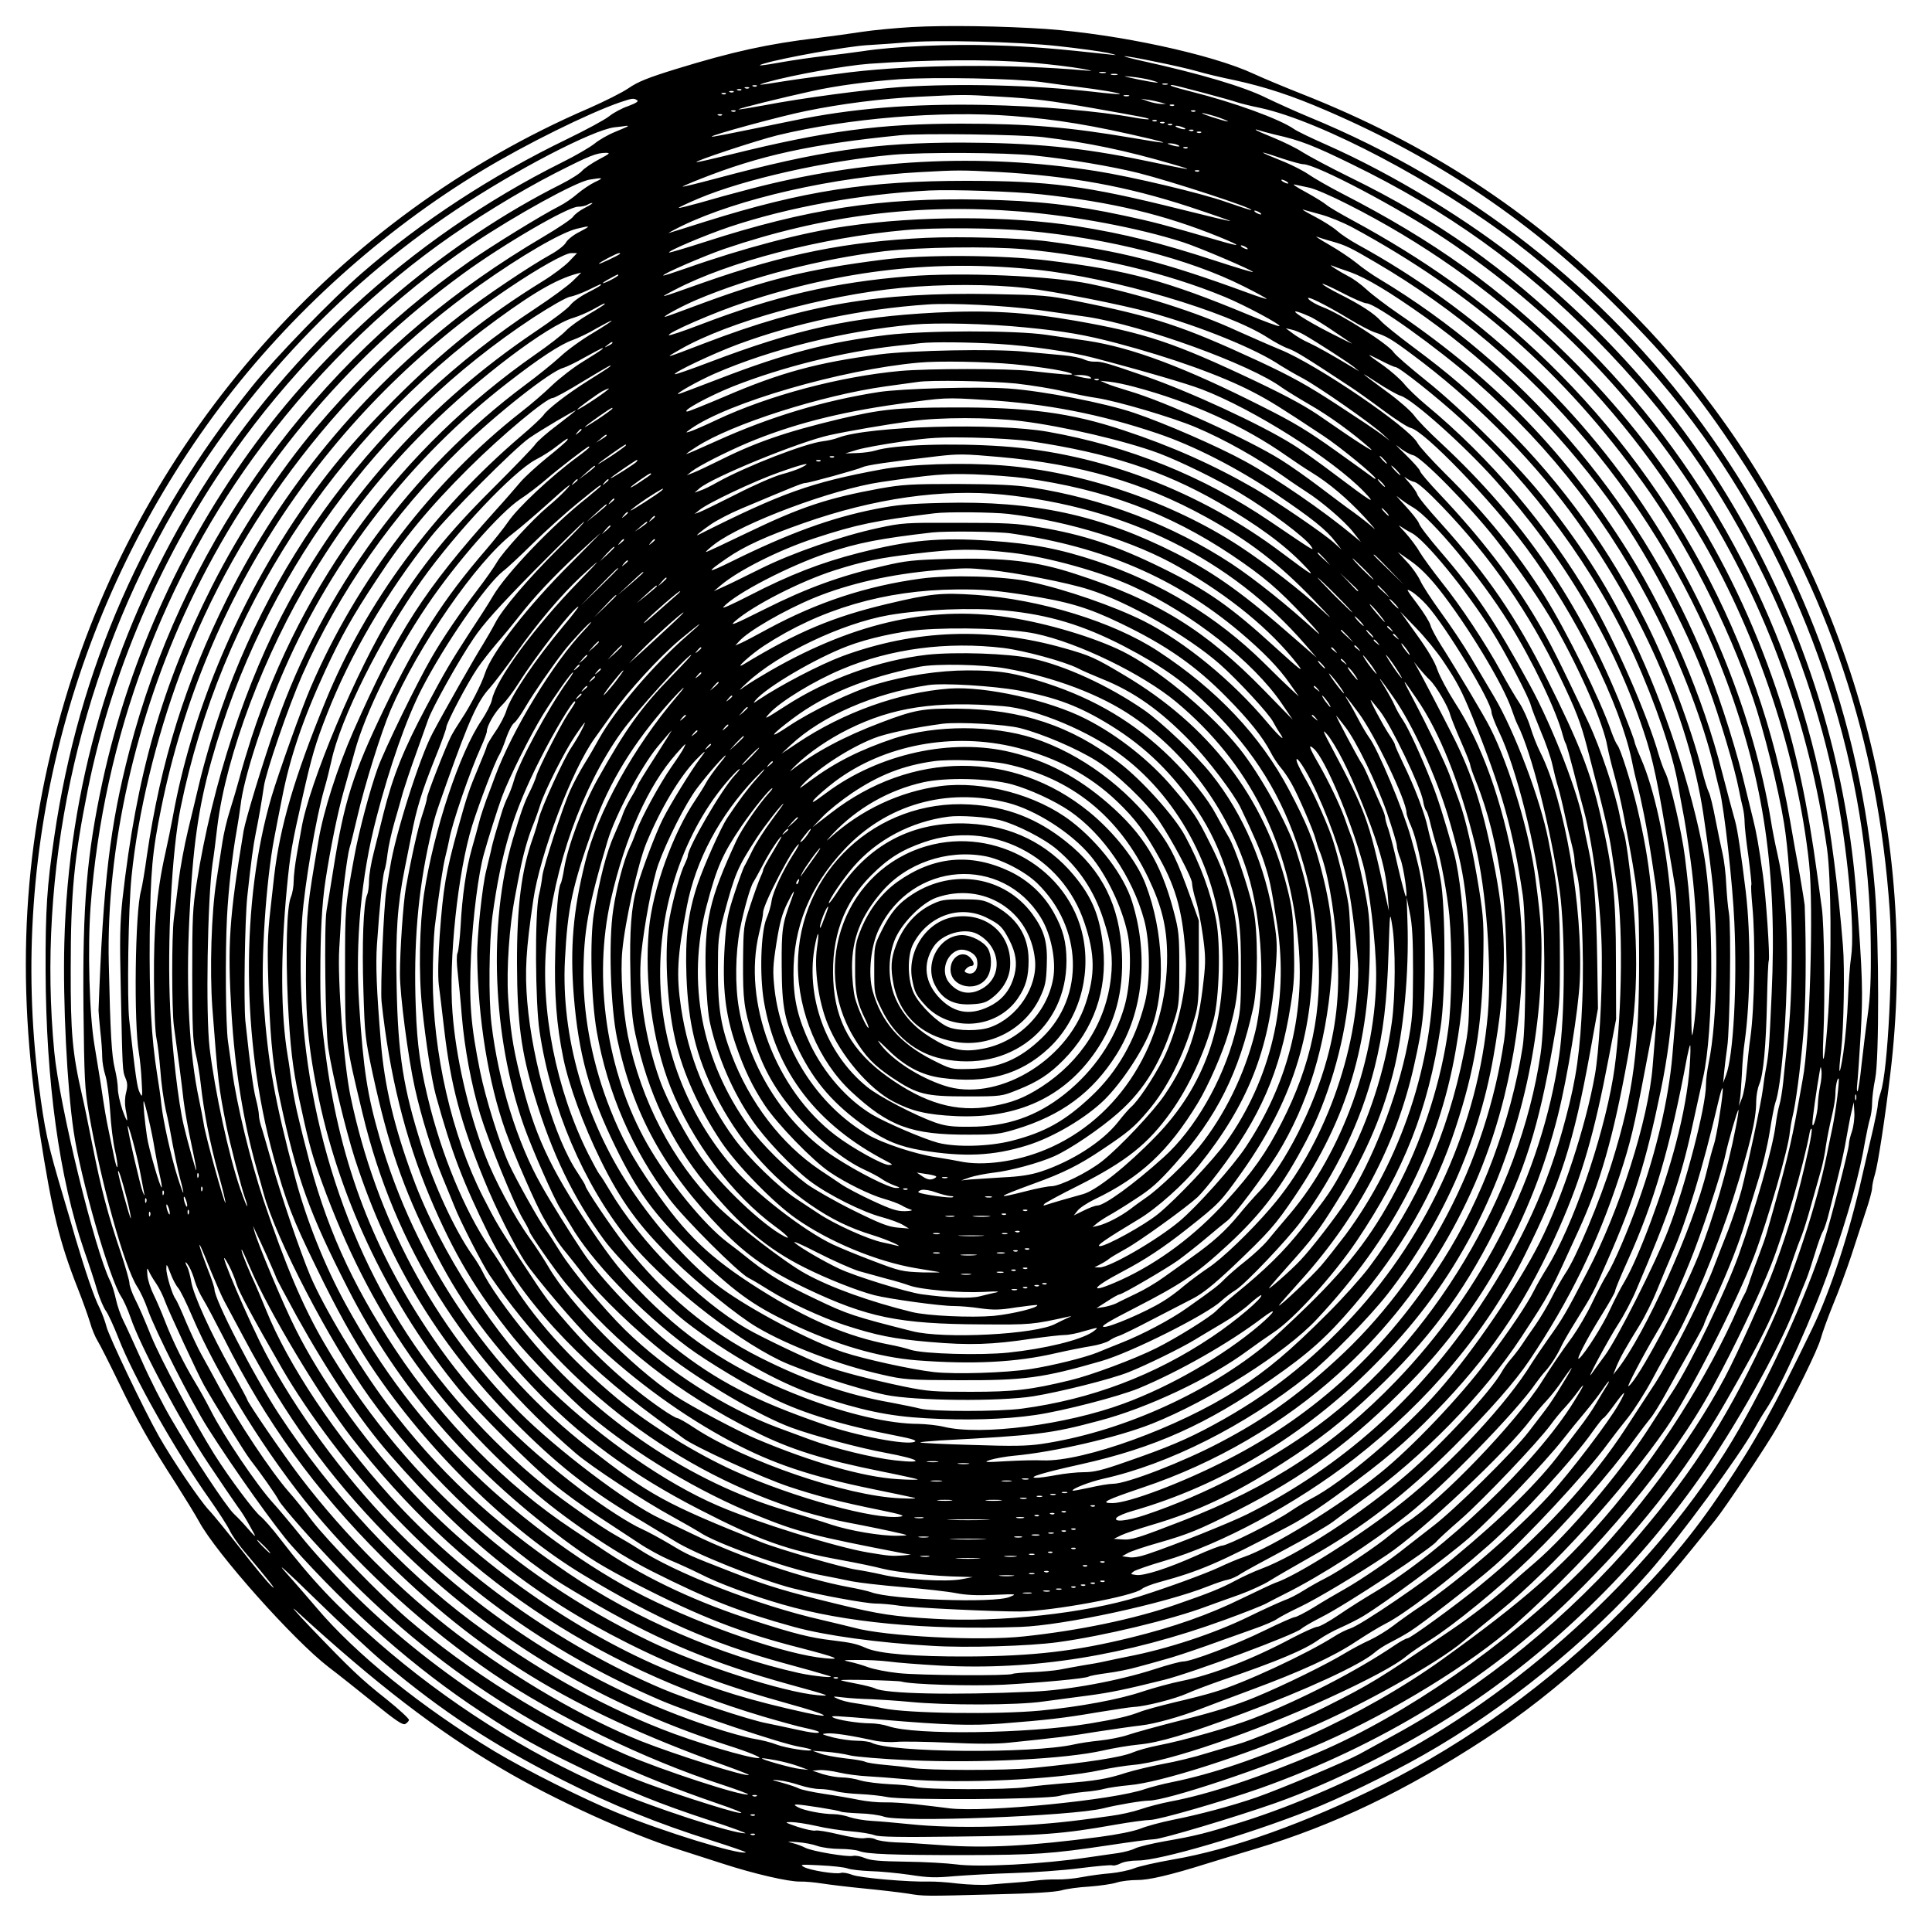
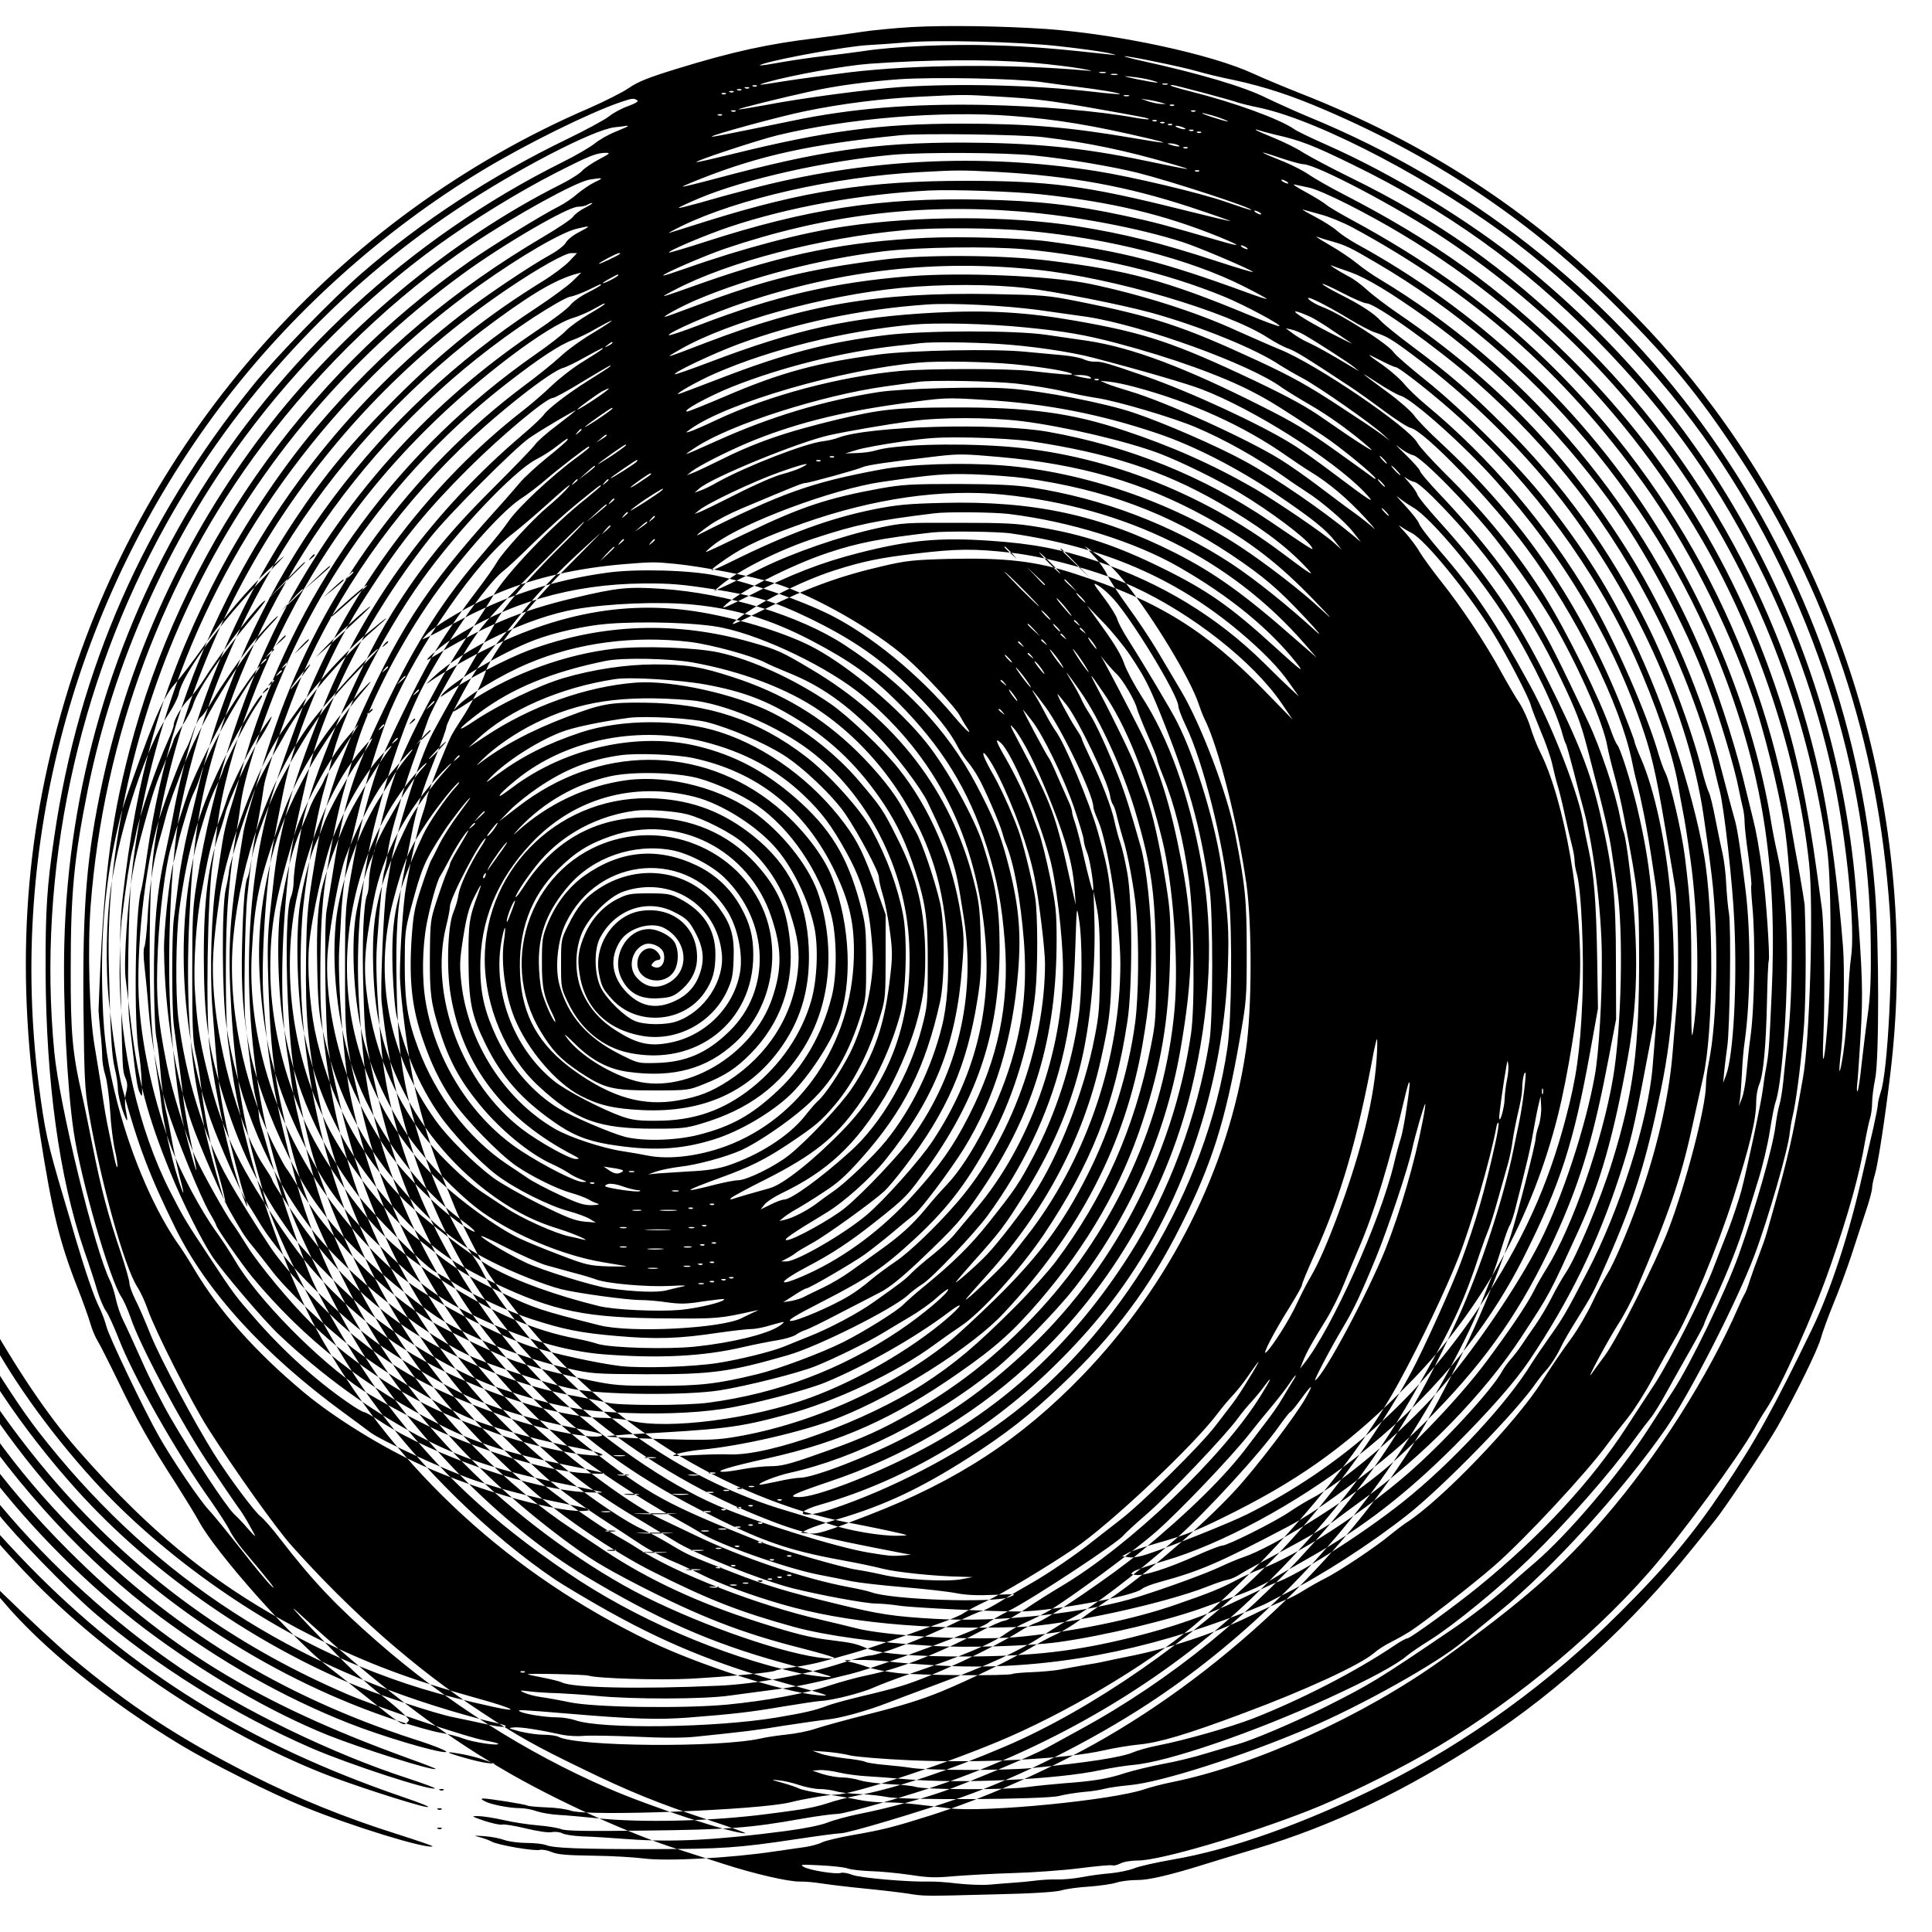
<svg xmlns="http://www.w3.org/2000/svg" version="1.0" width="100mm" height="100mm" viewBox="0 0 1000 1000" preserveAspectRatio="xMidYMid meet">
  <g transform="translate(0,1000) scale(0.1,-0.1)" fill="#000000" stroke="none">
-     <path d="M4720 9860 c-85 -5 -202 -16 -260 -25 -58 -9 -159 -23 -225 -31 -260 -31 -442 -71 -735 -161 -146 -45 -198 -66 -246 -99 -33 -23 -126 -69 -205 -104 -1299 -559 -2306 -1695 -2712 -3060 -218 -730 -259 -1437 -131 -2245 64 -410 102 -564 197 -805 25 -63 53 -142 63 -175 9 -33 27 -76 39 -95 12 -19 61 -116 109 -215 96 -199 167 -324 297 -525 47 -74 101 -162 119 -195 89 -165 490 -615 671 -754 48 -36 153 -120 234 -185 116 -94 151 -117 163 -109 9 5 17 14 19 20 2 6 -51 55 -117 108 -133 105 -187 157 -396 375 -76 80 -107 116 -68 80 408 -374 726 -619 1063 -816 265 -157 665 -339 911 -416 52 -17 156 -50 230 -74 163 -53 341 -94 401 -93 24 1 76 -4 114 -10 39 -6 138 -18 220 -26 83 -8 183 -20 223 -26 85 -14 80 -14 457 -4 191 4 306 12 337 20 26 8 91 17 145 20 54 4 118 13 143 21 25 8 72 13 105 13 58 -1 171 25 365 86 41 13 154 47 250 76 402 121 774 299 1185 567 380 247 764 600 1074 986 53 65 106 132 119 148 50 61 268 388 322 483 93 163 208 398 224 456 8 30 37 110 65 179 29 69 70 181 93 250 22 69 56 170 74 226 19 55 34 112 34 125 0 13 7 46 15 72 15 49 53 296 79 517 148 1221 -183 2467 -917 3453 -143 192 -284 355 -467 537 -479 480 -1017 830 -1665 1085 -88 35 -199 81 -246 103 -217 101 -701 205 -1074 232 -218 15 -518 20 -695 10z m760 -99 c102 -11 217 -27 255 -35 39 -9 51 -13 27 -10 -289 32 -431 44 -612 49 -228 8 -527 -5 -685 -30 -49 -7 -139 -19 -200 -25 -60 -7 -157 -21 -214 -31 -112 -20 -145 -23 -96 -8 100 30 425 88 530 95 66 4 156 10 200 14 148 15 595 4 795 -19z m503 -81 c81 -16 177 -38 214 -49 37 -11 124 -32 193 -46 156 -34 295 -79 475 -157 583 -251 1072 -582 1515 -1027 264 -265 416 -451 614 -751 468 -708 727 -1486 787 -2360 19 -274 -9 -836 -47 -945 -7 -22 -14 -49 -14 -60 0 -11 -11 -67 -24 -125 -14 -58 -39 -168 -57 -245 -66 -296 -165 -598 -259 -792 -200 -413 -293 -581 -460 -830 -159 -237 -296 -401 -534 -638 -364 -364 -786 -670 -1231 -893 -395 -197 -783 -336 -1085 -387 -85 -15 -176 -35 -201 -46 -26 -10 -80 -21 -120 -25 -41 -3 -108 -12 -149 -20 -41 -8 -100 -13 -130 -12 -30 1 -80 -2 -110 -6 -30 -4 -82 -9 -115 -11 -33 -2 -89 -7 -125 -10 -36 -3 -110 0 -165 6 -55 7 -120 11 -145 10 -106 -3 -360 19 -399 35 -23 9 -49 13 -58 10 -23 -9 -162 13 -193 31 -22 13 -13 13 87 8 62 -3 125 -10 140 -16 16 -6 69 -12 118 -14 50 -1 141 -10 204 -19 96 -15 133 -16 230 -7 64 5 201 13 304 16 104 3 259 14 345 25 86 11 162 18 170 15 7 -3 26 2 42 10 17 9 56 15 90 15 113 0 554 129 885 259 150 58 416 187 590 286 420 237 857 591 1168 945 161 183 468 602 548 745 18 33 45 78 60 100 77 115 248 495 334 745 93 267 150 472 179 645 8 44 19 96 25 115 6 19 11 56 11 82 0 25 7 82 16 125 21 102 20 715 -1 973 -144 1787 -1266 3320 -2929 4004 -72 30 -171 75 -221 99 -115 58 -345 126 -645 192 -58 13 -98 24 -89 24 9 1 82 -12 162 -29z m-638 -5 c94 -8 206 -22 250 -30 62 -11 68 -14 25 -10 -391 35 -886 31 -1220 -9 -118 -15 -270 -35 -338 -46 -141 -23 -156 -24 -87 -4 129 36 401 85 525 94 306 22 625 24 845 5z m378 -52 c-7 -2 -21 -2 -30 0 -10 3 -4 5 12 5 17 0 24 -2 18 -5z m60 -10 c-7 -2 -21 -2 -30 0 -10 3 -4 5 12 5 17 0 24 -2 18 -5z m175 -28 c69 -19 30 -16 -73 5 -74 16 -80 18 -32 13 33 -3 80 -11 105 -18z m-573 -9 c61 -9 148 -20 195 -26 108 -13 221 -32 216 -37 -1 -2 -63 3 -137 12 -310 35 -698 44 -991 25 -175 -12 -522 -58 -712 -95 -72 -13 -131 -23 -133 -21 -4 4 222 60 382 95 121 27 294 50 451 61 184 12 596 4 729 -14z m658 -13 c-7 -2 -19 -2 -25 0 -7 3 -2 5 12 5 14 0 19 -2 13 -5z m-2126 -9 c-3 -3 -12 -4 -19 -1 -8 3 -5 6 6 6 11 1 17 -2 13 -5z m2311 -34 c83 -22 161 -44 174 -49 14 -5 69 -19 123 -30 315 -69 915 -385 1325 -700 373 -286 752 -685 1014 -1067 520 -760 812 -1674 819 -2559 2 -184 -2 -270 -16 -370 -10 -71 -24 -188 -32 -258 -7 -71 -17 -132 -20 -135 -4 -4 -5 13 -2 38 3 25 11 141 18 259 12 216 10 298 -22 716 -48 631 -227 1250 -522 1810 -297 565 -687 1036 -1202 1456 -280 227 -674 467 -1020 620 -77 34 -152 70 -167 81 -75 52 -307 137 -533 194 -94 24 -123 34 -97 34 6 0 78 -18 160 -40z m-2351 24 c-3 -3 -12 -4 -19 -1 -8 3 -5 6 6 6 11 1 17 -2 13 -5z m-40 -10 c-3 -3 -12 -4 -19 -1 -8 3 -5 6 6 6 11 1 17 -2 13 -5z m-40 -10 c-3 -3 -12 -4 -19 -1 -8 3 -5 6 6 6 11 1 17 -2 13 -5z m-40 -10 c-3 -3 -12 -4 -19 -1 -8 3 -5 6 6 6 11 1 17 -2 13 -5z m1413 -14 c191 -11 261 -20 495 -61 247 -44 286 -51 281 -56 -2 -2 -33 1 -67 7 -198 36 -494 61 -784 67 -377 7 -687 -18 -993 -82 -360 -74 -415 -85 -418 -82 -7 7 364 108 486 132 183 38 398 65 582 74 237 12 238 12 418 1z m673 3 c-7 -2 -19 -2 -25 0 -7 3 -2 5 12 5 14 0 19 -2 13 -5z m-2545 -22 c9 -5 -6 -15 -46 -30 -33 -11 -77 -35 -98 -52 -22 -18 -120 -71 -219 -119 -387 -187 -752 -425 -1060 -692 -153 -133 -451 -439 -570 -588 -560 -696 -897 -1462 -1024 -2330 -38 -258 -46 -378 -45 -695 2 -573 71 -1074 199 -1446 26 -74 57 -168 69 -211 13 -42 33 -88 44 -103 11 -14 41 -79 66 -143 78 -200 295 -584 471 -832 44 -63 91 -135 103 -160 12 -25 43 -70 69 -101 135 -160 183 -221 149 -189 -21 19 -92 105 -158 190 -67 85 -142 178 -168 205 -48 52 -189 260 -257 380 -78 138 -261 521 -272 569 -7 27 -23 70 -36 97 -27 51 -73 188 -124 359 -16 58 -44 150 -60 205 -86 288 -99 351 -131 596 -157 1231 183 2496 940 3504 361 480 839 911 1355 1222 225 136 551 297 713 353 65 22 72 23 90 11z m2712 -12 l25 -7 -25 0 c-14 0 -43 6 -65 13 l-40 14 40 -6 c22 -3 51 -10 65 -14z m67 -15 c-3 -3 -12 -4 -19 -1 -8 3 -5 6 6 6 11 1 17 -2 13 -5z m-2270 -30 c-3 -3 -12 -4 -19 -1 -8 3 -5 6 6 6 11 1 17 -2 13 -5z m2380 0 c-3 -3 -12 -4 -19 -1 -8 3 -5 6 6 6 11 1 17 -2 13 -5z m127 -34 c76 -28 42 -23 -44 5 -41 14 -60 22 -41 19 19 -4 57 -14 85 -24z m-2577 14 c-3 -3 -12 -4 -19 -1 -8 3 -5 6 6 6 11 1 17 -2 13 -5z m1499 -4 c238 -18 422 -49 719 -119 112 -27 81 -25 -87 4 -335 57 -543 75 -892 75 -420 0 -700 -37 -1196 -160 -90 -22 -168 -40 -174 -39 -25 1 309 112 419 139 364 88 846 128 1211 100z m751 -26 c-3 -3 -12 -4 -19 -1 -8 3 -5 6 6 6 11 1 17 -2 13 -5z m40 -10 c-3 -3 -12 -4 -19 -1 -8 3 -5 6 6 6 11 1 17 -2 13 -5z m40 -10 c-3 -3 -12 -4 -19 -1 -8 3 -5 6 6 6 11 1 17 -2 13 -5z m-2818 -8 c-2 -2 -32 -15 -66 -29 -35 -14 -82 -41 -105 -60 -24 -19 -99 -63 -168 -97 -790 -394 -1461 -1014 -1914 -1769 -417 -694 -643 -1471 -663 -2273 -8 -307 14 -742 48 -973 36 -246 185 -763 246 -856 14 -21 35 -69 49 -109 48 -144 260 -541 399 -750 72 -108 143 -212 157 -231 15 -19 43 -63 62 -99 39 -69 39 -69 -36 16 -9 10 -31 33 -48 49 -39 37 -217 306 -324 491 -44 75 -112 209 -151 298 -40 89 -83 184 -97 211 -14 28 -31 77 -38 110 -7 33 -20 76 -30 95 -80 160 -263 911 -289 1185 -89 928 118 1902 579 2732 363 651 881 1214 1500 1627 308 206 707 413 820 427 30 3 59 7 64 8 5 0 7 -1 5 -3z m2876 -6 c13 -5 14 -9 5 -9 -8 0 -24 4 -35 9 -13 5 -14 9 -5 9 8 0 24 -4 35 -9z m52 -16 c-3 -3 -12 -4 -19 -1 -8 3 -5 6 6 6 11 1 17 -2 13 -5z m423 -21 c130 -29 199 -56 397 -153 493 -240 886 -522 1264 -906 379 -386 645 -763 875 -1239 164 -341 285 -697 360 -1060 65 -317 107 -757 85 -900 -6 -38 -13 -137 -16 -220 -3 -82 -14 -206 -24 -275 -20 -132 -28 -121 -11 15 13 113 19 421 9 540 -23 288 -64 607 -104 805 -183 899 -624 1710 -1271 2340 -370 361 -726 612 -1174 831 -102 50 -212 109 -246 130 -33 22 -101 55 -150 75 -49 20 -91 38 -94 42 -3 3 4 2 15 -2 11 -4 49 -14 85 -23z m-383 11 c-3 -3 -12 -4 -19 -1 -8 3 -5 6 6 6 11 1 17 -2 13 -5z m-817 -24 c231 -28 428 -69 670 -140 124 -36 107 -34 -146 19 -327 68 -574 92 -948 93 -445 0 -730 -41 -1270 -186 -94 -25 -171 -44 -173 -42 -2 1 39 19 90 39 310 123 576 181 1037 227 108 11 628 4 740 -10z m695 -40 c25 -11 -1 -11 -35 0 -20 6 -21 8 -5 8 11 0 29 -3 40 -8z m52 -16 c-3 -3 -12 -4 -19 -1 -8 3 -5 6 6 6 11 1 17 -2 13 -5z m-3047 -59 c-36 -19 -75 -46 -87 -59 -11 -14 -61 -45 -110 -70 -573 -287 -1141 -762 -1539 -1286 -406 -534 -692 -1154 -834 -1808 -81 -377 -103 -636 -98 -1170 4 -367 7 -420 27 -537 64 -370 184 -800 251 -905 17 -26 41 -78 54 -116 38 -110 226 -481 312 -616 138 -217 354 -520 433 -608 309 -346 642 -638 983 -862 186 -123 284 -178 520 -292 244 -119 400 -182 658 -267 113 -37 197 -68 188 -68 -63 -3 -489 136 -713 234 -422 183 -835 446 -1190 756 -214 187 -336 315 -505 534 -41 54 -87 105 -101 116 -29 21 -162 198 -240 322 -104 166 -278 492 -328 615 -28 70 -64 154 -81 186 -16 32 -30 70 -30 84 0 13 -20 83 -44 156 -67 197 -102 329 -146 551 -22 110 -46 229 -55 265 -50 217 -60 323 -59 655 0 396 17 571 89 931 131 647 415 1286 810 1819 277 375 629 725 1001 995 179 130 420 278 610 375 177 90 210 103 259 104 26 0 22 -4 -35 -34z m2255 20 c174 -18 399 -56 536 -90 174 -44 596 -182 586 -192 -2 -2 -60 17 -129 41 -129 46 -492 132 -677 161 -603 94 -1201 62 -1792 -94 -85 -22 -201 -54 -258 -71 -58 -16 -106 -28 -108 -26 -2 2 45 24 104 49 237 100 661 195 1005 226 158 14 581 12 733 -4z m1280 -15 c49 -16 99 -30 111 -30 66 0 495 -226 739 -390 1083 -725 1786 -1850 1972 -3155 21 -153 24 -568 6 -850 -16 -244 -35 -328 -25 -110 9 189 4 564 -8 653 -5 37 -16 119 -25 182 -48 354 -109 640 -192 895 -223 688 -587 1279 -1095 1782 -359 356 -693 595 -1173 842 -66 34 -142 78 -170 97 -27 19 -84 48 -125 65 -145 58 -150 65 -15 19z m-1470 -70 c375 -21 667 -74 993 -181 118 -39 212 -72 210 -73 -2 -2 -118 26 -258 61 -488 122 -678 147 -1110 147 -506 0 -841 -52 -1343 -209 -97 -31 -185 -58 -195 -61 -9 -3 21 14 68 37 291 141 787 254 1230 278 199 11 209 11 405 1z m1042 4 c-3 -3 -12 -4 -19 -1 -8 3 -5 6 6 6 11 1 17 -2 13 -5z m-3127 -56 c-25 -12 -65 -39 -90 -60 -25 -22 -67 -51 -95 -65 -93 -47 -349 -205 -465 -286 -867 -607 -1494 -1509 -1760 -2532 -101 -388 -136 -683 -160 -1345 0 -8 4 -55 9 -105 6 -49 10 -110 10 -135 0 -25 7 -67 16 -95 9 -27 20 -111 25 -185 4 -74 16 -166 25 -204 9 -38 14 -76 13 -85 -2 -9 -9 11 -16 44 -7 33 -19 94 -28 135 -15 71 -22 111 -44 260 -6 36 -20 121 -31 190 -27 160 -36 502 -20 720 66 870 377 1704 889 2385 309 412 689 775 1089 1043 224 150 531 319 603 332 72 12 78 10 30 -12z m3580 2 c8 -5 11 -10 5 -10 -5 0 -17 5 -25 10 -8 5 -10 10 -5 10 6 0 17 -5 25 -10z m115 -31 c28 -5 118 -44 200 -86 769 -388 1402 -988 1838 -1743 289 -501 491 -1113 551 -1670 24 -223 3 -930 -33 -1115 -5 -27 -17 -93 -26 -145 -33 -188 -68 -330 -160 -650 -7 -25 -25 -76 -40 -115 -15 -38 -36 -97 -47 -130 -10 -33 -23 -67 -29 -75 -5 -8 -19 -37 -31 -65 -156 -359 -420 -774 -693 -1090 -229 -264 -424 -435 -838 -733 -409 -294 -975 -551 -1404 -637 -45 -9 -106 -25 -136 -35 -161 -57 -823 -122 -1012 -100 -44 6 -123 15 -175 21 -52 6 -124 11 -160 10 -36 -1 -96 5 -135 13 -38 8 -119 22 -180 31 -60 9 -119 22 -130 28 -11 6 -49 19 -85 29 -62 17 -63 18 -18 13 26 -2 74 -14 107 -25 33 -11 80 -20 103 -20 24 0 61 -5 83 -11 22 -7 78 -13 125 -15 47 -2 110 -9 140 -15 83 -18 820 -13 891 5 30 8 88 17 129 21 41 3 89 11 106 16 17 5 76 14 130 19 162 14 585 150 928 296 273 116 666 336 799 448 34 29 121 100 192 158 269 220 634 622 857 943 123 178 367 655 458 895 72 191 178 559 184 640 2 19 8 55 14 80 16 65 40 240 56 426 13 134 16 444 7 669 -1 11 -12 81 -25 155 -14 74 -37 203 -51 285 -162 931 -620 1778 -1312 2427 -280 262 -582 477 -953 678 -63 34 -124 70 -135 80 -11 10 -58 39 -105 65 -47 25 -74 43 -60 40 14 -3 48 -10 75 -16z m-1385 -35 c367 -40 635 -104 925 -222 116 -48 113 -52 -11 -16 -275 80 -336 96 -486 128 -261 56 -447 77 -743 83 -514 11 -897 -48 -1423 -218 -102 -33 -187 -58 -189 -56 -7 8 187 90 311 132 308 103 679 170 1036 189 119 6 443 -5 580 -20z m-2363 -70 c-26 -13 -53 -34 -60 -45 -6 -11 -77 -59 -157 -106 -461 -272 -834 -586 -1171 -983 -194 -229 -397 -538 -542 -825 -259 -514 -391 -978 -463 -1619 -13 -123 -15 -204 -9 -455 9 -438 9 -433 24 -470 11 -26 12 -42 4 -75 -7 -26 -8 -57 -3 -86 15 -76 10 -78 -16 -6 -13 39 -24 88 -24 110 0 23 -7 70 -16 106 -16 66 -23 178 -31 545 -14 594 139 1274 418 1863 320 676 803 1258 1414 1704 209 153 544 348 597 348 18 0 40 5 48 10 8 5 20 10 25 9 6 0 -11 -11 -38 -25z m2257 -19 c280 -23 606 -84 837 -158 80 -25 370 -149 364 -155 -2 -2 -86 23 -187 56 -286 94 -479 142 -723 181 -349 55 -822 55 -1195 0 -225 -32 -536 -114 -830 -218 -63 -22 -115 -39 -117 -37 -7 7 210 101 317 138 516 175 1004 236 1534 193z m1555 -16 c41 -11 114 -41 161 -66 624 -338 1095 -752 1505 -1323 224 -311 436 -728 567 -1110 57 -167 133 -471 162 -650 44 -270 54 -809 20 -1113 -8 -78 -20 -180 -24 -227 -5 -47 -14 -101 -20 -120 -6 -19 -15 -68 -20 -107 -14 -113 -102 -422 -192 -673 -69 -190 -247 -559 -339 -700 -34 -52 -94 -144 -133 -205 -149 -229 -409 -535 -581 -683 -49 -42 -110 -95 -135 -118 -79 -71 -190 -157 -299 -231 -383 -260 -417 -280 -651 -398 -171 -85 -382 -174 -460 -195 -25 -6 -94 -27 -155 -45 -60 -19 -162 -44 -225 -55 -63 -12 -150 -33 -192 -46 -93 -31 -166 -43 -318 -54 -63 -5 -151 -14 -195 -20 -100 -15 -527 -14 -575 1 -19 6 -80 12 -135 14 -55 3 -122 11 -150 19 -27 9 -71 16 -96 16 -25 0 -70 8 -100 17 l-54 18 35 3 c20 2 67 -4 105 -13 39 -9 104 -17 145 -19 41 -2 130 -9 197 -15 285 -25 782 -2 1010 47 50 11 127 23 170 27 176 15 623 168 1008 345 209 96 351 172 405 218 19 16 73 53 120 82 123 77 365 275 519 425 192 187 413 438 541 615 30 41 66 89 81 107 15 17 53 78 84 135 31 57 88 157 126 224 38 67 69 125 69 129 0 5 25 62 56 128 70 153 123 287 158 402 15 50 45 146 66 215 22 69 49 182 60 252 11 70 24 137 29 150 31 82 60 436 61 748 0 217 -16 390 -50 540 -11 47 -27 128 -35 180 -88 526 -315 1097 -629 1578 -375 576 -902 1064 -1510 1397 -38 21 -85 52 -105 70 -20 18 -72 51 -116 74 -44 23 -71 39 -60 36 11 -3 53 -15 94 -26z m-319 11 c8 -5 11 -10 5 -10 -5 0 -17 5 -25 10 -8 5 -10 10 -5 10 6 0 17 -5 25 -10z m-3520 -100 c-31 -15 -62 -40 -70 -54 -7 -15 -43 -43 -79 -63 -107 -59 -337 -213 -466 -313 -515 -399 -923 -894 -1209 -1467 -216 -433 -345 -846 -416 -1334 -11 -81 -25 -161 -30 -179 -31 -107 -38 -687 -11 -840 5 -30 12 -95 14 -145 5 -83 4 -88 -9 -62 -14 25 -22 82 -55 377 -12 107 -5 583 12 745 33 327 125 709 254 1055 296 791 848 1506 1545 2002 218 155 423 274 505 294 74 18 76 16 15 -16z m2320 5 c422 -39 836 -145 1117 -287 68 -34 121 -63 119 -65 -2 -2 -48 13 -102 33 -434 159 -649 214 -1033 265 -129 17 -447 26 -626 18 -411 -19 -731 -83 -1155 -232 -242 -86 -237 -84 -145 -36 275 144 755 269 1190 308 152 14 461 12 635 -4z m1576 -55 c70 -20 93 -31 224 -108 827 -483 1479 -1260 1815 -2162 196 -528 264 -997 235 -1625 -13 -287 -15 -306 -29 -385 -6 -30 -13 -77 -16 -105 -8 -67 -80 -406 -111 -525 -14 -52 -45 -144 -68 -205 -24 -60 -58 -148 -76 -195 -55 -145 -225 -479 -303 -600 -42 -63 -108 -166 -149 -228 -183 -282 -442 -561 -763 -823 -120 -98 -355 -269 -370 -269 -7 0 -37 -16 -66 -36 -200 -135 -486 -282 -734 -379 -117 -45 -354 -113 -494 -140 -46 -9 -103 -25 -126 -35 -60 -26 -237 -53 -520 -81 -137 -14 -543 -13 -625 0 -30 5 -93 12 -140 16 -46 4 -92 11 -102 16 -9 5 -56 13 -105 18 -48 6 -106 16 -128 25 l-40 14 70 -5 c39 -3 95 -11 125 -19 30 -7 170 -19 310 -25 363 -16 805 6 1002 51 48 11 129 25 180 30 108 10 252 53 543 162 325 121 604 250 677 312 20 18 58 42 85 55 26 13 71 38 98 55 67 42 329 245 440 342 157 137 479 483 585 629 24 33 72 95 106 137 34 43 91 133 127 200 36 68 88 160 115 206 76 125 224 482 302 727 88 277 120 410 120 503 0 29 7 69 16 90 21 50 35 198 40 432 2 107 6 201 9 207 7 21 -14 329 -30 443 -21 150 -35 227 -51 290 -7 30 -32 129 -54 220 -51 202 -139 470 -215 650 -336 795 -932 1485 -1664 1925 -36 21 -90 59 -120 84 -31 25 -94 67 -141 94 -47 27 -76 46 -65 42 11 -4 47 -16 81 -25z m-446 -30 c8 -5 11 -10 5 -10 -5 0 -17 5 -25 10 -8 5 -10 10 -5 10 6 0 17 -5 25 -10z m-1150 -10 c363 -33 738 -122 1040 -247 102 -42 296 -146 282 -151 -6 -2 -77 24 -158 58 -426 177 -624 231 -1035 281 -239 30 -650 32 -859 5 -392 -50 -601 -101 -978 -242 -79 -30 -147 -54 -150 -54 -16 0 88 56 163 88 281 119 643 212 974 252 180 21 541 26 721 10z m-2354 -63 c-23 -24 -84 -70 -136 -102 -290 -179 -517 -360 -770 -614 -221 -221 -364 -394 -514 -621 -314 -473 -537 -1016 -631 -1535 -9 -49 -27 -137 -40 -195 -44 -195 -60 -381 -58 -655 1 -148 6 -270 13 -300 6 -27 15 -102 20 -165 4 -63 17 -155 28 -205 12 -49 28 -133 37 -185 10 -52 26 -127 36 -166 28 -103 22 -103 -11 1 -34 105 -76 294 -85 380 -3 33 -13 101 -21 150 -31 193 -42 403 -39 725 4 330 13 431 60 660 224 1102 866 2061 1800 2690 154 104 289 179 321 180 l31 0 -41 -43z m263 39 c-10 -9 -109 -56 -109 -51 0 6 91 54 104 55 5 0 7 -2 5 -4z m2156 -82 c394 -41 988 -216 1199 -353 34 -22 80 -47 104 -55 38 -14 83 -41 312 -192 36 -23 117 -81 180 -128 63 -47 127 -88 142 -91 71 -16 415 -372 598 -620 260 -351 486 -809 547 -1105 8 -41 21 -97 29 -125 7 -27 22 -95 33 -150 18 -91 27 -142 62 -375 20 -133 22 -448 5 -660 -9 -107 -19 -229 -22 -270 -22 -277 -171 -745 -339 -1065 -110 -212 -126 -239 -198 -340 -40 -57 -80 -116 -89 -131 -124 -204 -415 -518 -668 -719 -210 -167 -549 -382 -660 -418 -14 -5 -92 -42 -175 -82 -167 -82 -348 -146 -571 -201 -289 -71 -505 -96 -844 -98 -275 -1 -458 14 -525 43 -53 23 -74 28 -180 41 -110 13 -194 34 -395 99 -297 95 -556 216 -775 361 -38 26 -115 76 -170 113 -345 228 -673 560 -919 932 -228 343 -366 652 -459 1030 -9 33 -27 105 -40 160 -14 55 -30 138 -37 185 -6 47 -15 112 -21 145 -36 217 -38 513 -4 870 17 178 26 227 80 465 49 218 67 280 128 435 120 307 306 624 536 915 89 113 433 459 511 513 56 39 240 148 240 142 0 -1 -43 -35 -95 -75 -53 -39 -103 -84 -113 -98 -9 -15 -112 -121 -228 -237 -225 -224 -361 -393 -513 -635 -183 -293 -432 -885 -471 -1120 -5 -25 -15 -85 -24 -135 -9 -49 -16 -111 -16 -136 0 -26 -6 -62 -14 -81 -22 -51 -28 -280 -16 -542 12 -236 24 -339 59 -506 44 -205 61 -269 96 -370 240 -684 567 -1174 1101 -1646 166 -147 431 -327 629 -427 292 -147 453 -210 735 -288 164 -45 435 -82 715 -98 179 -11 503 -1 650 19 236 32 589 117 770 185 39 14 115 42 170 61 55 20 125 52 155 71 30 19 125 74 210 122 272 153 496 326 746 575 189 190 315 333 391 446 208 310 352 605 467 957 57 175 73 244 131 548 l46 240 1 255 c2 361 -19 569 -89 864 -31 128 -85 299 -101 319 -7 8 -20 38 -31 68 -59 171 -230 517 -348 707 -139 220 -307 428 -514 632 -69 69 -133 139 -142 157 -42 80 -523 408 -712 484 -49 20 -151 65 -225 98 -208 96 -496 187 -760 242 -200 41 -663 61 -936 39 -385 -31 -696 -103 -1081 -251 -86 -33 -158 -57 -161 -54 -11 11 236 119 392 170 512 169 991 223 1511 169z m1625 -13 c85 -31 202 -101 388 -233 351 -251 685 -583 946 -941 191 -262 401 -655 513 -958 63 -168 143 -438 163 -544 6 -33 16 -76 21 -96 5 -20 9 -54 9 -75 0 -22 9 -102 20 -178 10 -77 17 -143 15 -146 -3 -4 0 -53 5 -108 17 -178 12 -524 -10 -682 -7 -47 -15 -128 -20 -180 -4 -52 -15 -113 -24 -135 l-16 -40 6 35 c3 19 7 78 10 130 2 52 8 127 14 165 31 219 33 555 6 780 -22 182 -43 324 -55 365 -17 60 -41 151 -68 255 -99 387 -276 803 -481 1132 -318 510 -685 891 -1192 1238 -63 43 -138 100 -166 126 -28 26 -70 57 -93 68 -53 28 -112 66 -86 56 11 -5 54 -20 95 -34z m-4027 -47 c-26 -25 -112 -88 -191 -140 -820 -539 -1405 -1319 -1682 -2244 -21 -69 -48 -168 -60 -220 -12 -52 -38 -159 -57 -238 -19 -79 -41 -198 -49 -265 -8 -67 -19 -153 -24 -191 -12 -90 -11 -472 0 -556 22 -158 41 -302 50 -385 6 -49 24 -150 40 -224 16 -74 28 -136 26 -138 -3 -3 -45 147 -65 232 -28 116 -61 403 -70 600 -17 345 8 822 54 1045 207 1011 790 1910 1639 2528 207 151 322 215 434 241 2 1 -19 -20 -45 -45z m237 31 c0 -2 -18 -14 -40 -25 -22 -11 -40 -18 -40 -15 0 2 17 13 38 24 42 23 42 23 42 16z m3873 -145 c46 0 368 -231 564 -403 400 -353 701 -744 941 -1222 126 -250 241 -554 292 -770 12 -50 25 -107 31 -127 23 -88 68 -487 76 -683 15 -328 -5 -690 -43 -790 l-15 -40 5 55 c3 30 10 89 16 130 14 93 21 627 9 694 -5 27 -11 93 -14 147 -2 54 -11 126 -19 161 -8 35 -25 115 -37 178 -12 63 -27 127 -35 141 -7 14 -22 63 -34 110 -58 226 -176 540 -287 762 -191 382 -433 719 -732 1017 -186 186 -285 271 -481 417 -74 55 -148 115 -163 132 -34 38 -104 84 -214 139 -45 23 -85 46 -88 52 -4 6 41 -14 99 -44 59 -31 117 -56 129 -56z m-3963 95 c0 -3 -30 -20 -67 -39 -38 -19 -78 -48 -91 -65 -12 -17 -95 -80 -185 -140 -534 -360 -962 -831 -1272 -1398 -221 -406 -396 -940 -477 -1453 -21 -130 -23 -180 -23 -475 0 -275 3 -342 17 -405 10 -41 22 -113 27 -160 16 -145 48 -309 91 -464 23 -81 39 -150 37 -152 -6 -6 -105 353 -112 406 -4 25 -15 83 -25 130 -50 232 -68 565 -50 935 17 366 46 573 115 820 266 946 856 1758 1665 2291 89 58 170 104 190 108 19 3 62 19 95 35 70 34 65 32 65 26z m2200 -16 c144 -16 497 -86 650 -128 252 -70 541 -187 665 -271 22 -14 76 -46 120 -69 86 -47 351 -232 412 -288 l38 -35 -45 34 c-25 19 -130 89 -233 156 -149 97 -233 144 -405 224 -389 180 -537 229 -937 309 -151 30 -175 32 -441 37 -592 10 -964 -54 -1483 -253 -219 -84 -219 -84 -126 -31 246 140 739 277 1140 316 209 20 465 20 645 -1z m1677 -162 c49 -30 107 -60 128 -67 61 -20 85 -33 196 -116 305 -226 600 -520 815 -810 362 -489 613 -1058 690 -1564 17 -115 23 -155 44 -325 37 -307 30 -743 -16 -968 -8 -38 -14 -88 -14 -112 0 -113 -104 -514 -195 -751 -64 -167 -265 -565 -328 -650 -28 -38 -60 -81 -69 -95 -37 -51 88 180 137 256 29 44 72 125 95 180 166 388 229 571 286 830 19 88 46 208 59 267 55 240 57 865 4 1158 -61 336 -208 783 -364 1107 -128 266 -247 456 -450 718 -135 175 -438 478 -627 628 -81 65 -155 129 -164 143 -28 43 -275 200 -369 235 -29 11 -61 29 -71 40 -24 27 83 -25 213 -104z m-3857 79 c0 -2 -37 -26 -82 -52 -46 -27 -99 -65 -118 -85 -19 -21 -90 -76 -158 -123 -695 -485 -1207 -1175 -1471 -1986 -22 -69 -50 -161 -61 -205 -12 -44 -34 -120 -50 -170 -16 -49 -33 -124 -39 -165 -6 -41 -20 -131 -31 -200 -26 -162 -35 -461 -21 -655 29 -382 33 -413 71 -605 20 -100 81 -335 99 -383 6 -16 11 -34 10 -40 0 -7 -16 33 -35 88 -59 169 -132 506 -159 730 -21 177 -11 774 15 955 6 36 17 123 25 193 45 369 243 894 494 1307 176 289 358 520 595 755 262 260 622 532 754 570 30 9 78 30 106 46 54 30 56 31 56 25z m2242 -30 c100 -14 215 -30 255 -36 291 -45 845 -246 1008 -366 17 -12 81 -52 143 -88 103 -59 221 -145 312 -225 43 -38 -74 37 -239 152 -85 60 -174 109 -354 195 -420 199 -571 249 -932 312 -250 44 -453 56 -721 42 -440 -23 -721 -85 -1178 -259 -92 -35 -170 -62 -173 -60 -9 9 198 107 327 155 304 112 635 182 980 206 126 9 396 -5 572 -28z m1413 -37 c22 -11 74 -43 116 -72 42 -28 85 -57 95 -64 11 -7 -39 17 -111 54 -131 67 -219 125 -165 108 14 -4 43 -16 65 -26z m-3715 -82 c-58 -34 -134 -89 -170 -123 -36 -33 -117 -99 -181 -146 -590 -440 -1051 -1069 -1292 -1764 -69 -197 -155 -483 -166 -544 -75 -452 -84 -588 -63 -940 18 -298 62 -568 132 -815 11 -38 27 -94 35 -124 65 -236 338 -762 550 -1057 253 -353 619 -711 960 -941 33 -22 134 -83 225 -135 327 -187 601 -300 980 -405 218 -60 229 -64 150 -57 -176 16 -609 155 -865 278 -719 346 -1299 877 -1688 1546 -110 189 -201 405 -312 735 -69 207 -140 498 -164 676 -6 41 -15 108 -21 149 -12 82 -15 454 -5 645 7 138 28 324 49 440 8 44 17 105 21 135 15 139 117 454 227 705 253 580 657 1098 1157 1485 162 126 272 198 335 220 28 10 83 36 121 59 39 22 75 41 80 41 6 0 -37 -28 -95 -63z m2240 28 c204 -20 306 -38 470 -81 280 -74 545 -169 707 -254 86 -45 132 -73 363 -226 84 -55 270 -208 270 -221 0 -3 -6 -1 -12 4 -7 6 -94 68 -193 139 -144 103 -220 149 -380 229 -403 204 -676 306 -906 341 -57 8 -153 22 -214 31 -159 24 -628 23 -825 -1 -303 -36 -530 -96 -869 -227 -112 -43 -207 -79 -210 -79 -19 0 99 67 188 106 291 127 676 222 1026 254 129 11 388 5 585 -15z m1442 -39 c63 -36 232 -145 258 -167 l25 -21 -30 18 c-118 71 -186 109 -229 129 -28 12 -67 35 -86 50 l-35 26 30 -7 c17 -3 47 -16 67 -28z m-3582 -41 c0 -2 -10 -9 -22 -15 -22 -11 -22 -10 -4 4 21 17 26 19 26 11z m1997 -5 c166 -10 376 -41 493 -72 252 -66 482 -133 560 -163 265 -101 678 -362 840 -530 70 -73 42 -56 -149 88 -79 60 -178 131 -221 157 -168 105 -530 272 -760 352 -199 69 -232 78 -264 76 -17 -1 -42 5 -56 12 -14 7 -61 17 -105 21 -44 4 -136 13 -205 19 -157 15 -578 7 -745 -14 -323 -42 -515 -94 -803 -218 -101 -43 -188 -78 -195 -78 -33 1 110 79 237 130 256 101 569 179 846 210 52 5 109 12 125 14 62 7 255 5 402 -4z m-2052 -29 c-6 -5 -49 -33 -98 -63 -48 -29 -120 -85 -160 -123 -40 -39 -111 -100 -159 -137 -459 -359 -850 -869 -1089 -1424 -48 -110 -167 -445 -204 -569 -159 -544 -155 -1260 10 -1860 66 -238 99 -324 223 -577 107 -221 192 -373 285 -513 287 -430 709 -843 1097 -1077 381 -229 663 -353 1025 -453 122 -33 210 -58 245 -69 46 -14 -74 -3 -153 14 -406 90 -852 283 -1197 518 -402 274 -672 527 -938 878 -142 189 -328 499 -397 663 -52 124 -151 415 -199 586 -25 88 -50 174 -56 191 -5 17 -10 41 -10 53 0 13 -7 51 -16 85 -14 55 -29 168 -54 401 -9 94 -3 523 10 645 19 177 31 266 44 329 14 67 30 160 42 241 11 76 128 416 198 575 189 430 472 835 817 1170 193 187 470 405 535 421 14 4 65 28 112 55 91 50 102 55 87 40z m4108 -91 c19 0 216 -156 340 -270 373 -341 695 -780 896 -1226 109 -242 199 -506 226 -662 7 -42 18 -102 24 -133 11 -54 23 -130 41 -259 40 -289 47 -661 16 -871 -11 -76 -12 -53 -12 251 1 314 -3 392 -33 635 -16 128 -75 383 -101 435 -10 19 -25 62 -35 95 -58 205 -229 594 -350 801 -225 383 -520 732 -856 1010 -42 35 -92 83 -112 108 -20 24 -67 65 -104 92 -95 66 -98 70 -20 30 38 -20 74 -36 80 -36z m-1978 15 c154 -15 292 -38 304 -51 6 -7 -44 -3 -214 16 -118 13 -529 13 -675 0 -314 -29 -680 -126 -950 -253 -63 -30 -126 -57 -140 -61 -23 -7 -23 -6 5 14 192 136 779 307 1180 343 105 10 348 5 490 -8z m-2090 -14 c-6 -5 -55 -37 -110 -71 -110 -69 -213 -149 -232 -179 -7 -10 -58 -59 -115 -107 -453 -387 -804 -862 -1013 -1373 -162 -395 -236 -649 -266 -906 -4 -38 -13 -115 -19 -170 -16 -141 -18 -209 -8 -465 9 -233 24 -368 59 -530 86 -401 150 -578 350 -970 258 -506 619 -926 1118 -1299 132 -98 195 -137 382 -234 322 -165 536 -249 843 -327 185 -48 220 -62 126 -53 -199 18 -618 162 -934 320 -286 143 -628 390 -884 638 -265 257 -478 537 -663 875 -107 195 -203 435 -260 650 -108 407 -142 596 -165 920 -15 206 13 620 55 840 10 52 28 147 41 210 40 207 107 406 224 660 81 174 139 279 265 469 139 213 272 374 475 576 175 174 404 365 437 365 9 0 79 38 155 85 135 81 159 95 139 76z m4096 -150 c63 -20 328 -257 488 -436 356 -397 614 -835 769 -1302 48 -144 72 -255 136 -648 9 -49 20 -121 27 -160 15 -94 21 -464 8 -600 -5 -60 -16 -182 -23 -270 -20 -227 -82 -491 -175 -752 -57 -159 -128 -324 -163 -379 -17 -27 -52 -94 -78 -149 -26 -55 -72 -133 -101 -174 -57 -77 -111 -157 -157 -230 -132 -211 -528 -623 -707 -735 -16 -11 -52 -38 -80 -61 -68 -58 -268 -191 -335 -224 -30 -15 -80 -43 -112 -63 -31 -20 -76 -43 -100 -51 -23 -9 -106 -46 -183 -84 -182 -89 -423 -168 -630 -208 -38 -8 -90 -18 -115 -24 -25 -6 -76 -15 -115 -21 -38 -7 -92 -16 -120 -22 -27 -5 -91 -11 -142 -13 -51 -2 -96 -6 -102 -9 -17 -11 -485 -8 -591 4 -58 6 -127 20 -155 30 -27 10 -70 23 -95 28 -42 9 -40 10 40 10 47 1 119 -3 160 -8 41 -6 161 -15 265 -21 483 -26 964 51 1475 237 96 35 193 73 215 85 22 12 65 34 95 49 190 95 446 260 637 411 185 146 565 536 662 679 14 19 35 47 49 62 28 30 63 85 86 135 8 17 43 78 79 135 81 131 84 136 155 298 140 318 202 518 278 885 70 338 84 639 49 1030 -24 261 -83 532 -151 688 -19 43 -34 83 -34 89 0 6 -30 86 -66 177 -216 541 -511 972 -936 1368 -60 55 -122 119 -138 142 -17 23 -77 76 -133 117 -148 109 -163 122 -62 56 50 -33 106 -65 126 -71z m-1611 99 c12 -8 11 -10 -5 -9 -11 1 -33 5 -50 9 l-30 8 35 1 c19 0 42 -4 50 -9z m47 -16 c-3 -3 -12 -4 -19 -1 -8 3 -5 6 6 6 11 1 17 -2 13 -5z m-429 -19 c81 -9 191 -27 244 -40 54 -13 133 -29 175 -35 106 -16 393 -101 511 -151 148 -62 323 -161 461 -258 36 -26 86 -59 112 -76 79 -50 198 -152 242 -208 l41 -52 -40 33 c-151 126 -402 299 -561 385 -138 76 -418 198 -573 250 -150 51 -473 114 -650 126 -155 11 -553 0 -670 -18 -285 -44 -564 -128 -838 -252 -84 -38 -155 -69 -159 -69 -4 0 20 17 53 38 181 117 647 266 977 312 78 11 153 21 167 23 66 11 377 5 508 -8z m612 -17 c298 -79 571 -204 790 -358 36 -25 92 -63 125 -83 95 -58 188 -137 277 -233 45 -49 66 -75 47 -57 -18 17 -64 53 -101 80 -37 26 -118 87 -180 134 -62 47 -151 110 -198 139 -171 107 -603 303 -786 356 -44 13 -96 30 -115 38 l-34 15 50 -5 c28 -3 84 -15 125 -26z m-2725 -16 c-34 -29 -173 -119 -155 -99 14 14 101 77 126 91 33 17 43 20 29 8z m1955 -52 c316 -19 597 -74 890 -173 187 -63 409 -176 610 -311 191 -129 265 -188 312 -250 l32 -41 -40 36 c-50 46 -295 213 -410 280 -215 124 -431 220 -679 302 -274 91 -493 120 -889 118 -291 -1 -365 -9 -586 -61 -278 -67 -432 -120 -632 -221 -43 -21 -95 -46 -115 -54 l-38 -15 25 20 c35 28 177 100 290 148 227 95 471 158 780 201 242 34 241 34 450 21z m-1930 -45 c0 -2 -35 -28 -77 -56 -43 -28 -72 -45 -65 -38 11 12 131 97 140 98 1 1 2 -1 2 -4z m2120 -65 c216 -27 536 -102 708 -166 113 -43 301 -135 422 -207 153 -92 336 -229 366 -274 18 -28 23 -31 -213 129 -346 234 -731 389 -1148 463 -271 48 -925 30 -1085 -30 -19 -8 -56 -16 -81 -19 -92 -11 -394 -128 -544 -211 -33 -19 -73 -39 -90 -44 l-30 -11 25 22 c66 57 518 242 675 276 96 21 281 53 420 72 151 21 403 21 575 0z m-2280 -44 c0 -2 -8 -10 -17 -17 -16 -13 -17 -12 -4 4 13 16 21 21 21 13z m130 -30 c0 -2 -12 -11 -27 -20 l-28 -17 24 20 c23 21 31 25 31 17z m2195 -30 c406 -61 685 -152 971 -316 203 -117 343 -220 444 -326 64 -66 48 -58 -113 63 -425 321 -944 518 -1449 553 -261 18 -563 8 -657 -22 -19 -6 -61 -12 -95 -13 l-61 -2 62 19 c34 10 137 29 230 42 145 21 195 24 368 21 110 -2 245 -11 300 -19z m-2400 4 c-3 -5 -50 -46 -105 -90 -54 -44 -115 -100 -137 -126 -21 -25 -78 -91 -128 -146 -370 -412 -508 -626 -736 -1143 -84 -193 -153 -407 -180 -562 -59 -342 -61 -365 -65 -618 -4 -301 11 -460 67 -725 114 -539 374 -1075 728 -1505 96 -116 370 -390 488 -487 50 -42 152 -116 225 -164 73 -48 169 -111 213 -140 44 -30 116 -69 160 -88 44 -18 116 -51 160 -73 98 -50 261 -110 423 -157 324 -94 743 -134 1232 -117 226 8 745 120 972 210 40 16 87 32 105 35 18 4 47 17 65 30 18 12 121 68 228 125 107 57 220 122 250 145 30 23 96 71 145 107 318 227 636 553 830 849 151 231 142 215 295 550 113 247 181 485 255 894 58 317 58 625 1 1049 -8 59 -18 112 -21 117 -3 5 -13 44 -21 87 -23 121 -102 356 -162 483 -159 335 -197 411 -263 523 -129 219 -294 434 -507 659 -56 59 -102 113 -102 120 0 7 -35 46 -77 87 -43 41 -58 58 -34 38 24 -20 57 -39 75 -43 43 -9 290 -260 427 -434 117 -149 242 -332 311 -455 132 -234 248 -503 268 -620 5 -27 20 -90 34 -140 14 -49 38 -151 52 -225 76 -400 77 -416 78 -715 1 -481 -28 -709 -140 -1070 -60 -194 -187 -498 -243 -578 -15 -23 -47 -78 -69 -122 -22 -44 -61 -109 -86 -145 -25 -36 -58 -83 -72 -105 -15 -22 -39 -53 -54 -70 -14 -16 -36 -46 -47 -66 -57 -101 -308 -372 -488 -528 -235 -204 -571 -422 -759 -492 -33 -12 -92 -39 -131 -60 -73 -39 -133 -64 -310 -125 -213 -74 -501 -134 -785 -164 -228 -25 -717 0 -880 45 -30 8 -107 26 -170 41 -325 74 -757 242 -950 370 -26 17 -78 48 -116 69 -72 40 -264 174 -365 255 -285 229 -558 535 -748 842 -371 596 -557 1361 -507 2093 12 175 73 530 115 673 11 37 27 101 36 142 46 219 257 641 469 938 181 253 472 561 589 623 34 17 84 49 111 71 50 39 62 46 51 28z m305 -25 c0 -2 -35 -28 -77 -56 -43 -28 -73 -46 -67 -40 10 11 134 99 142 100 1 1 2 -1 2 -4z m-190 -10 c0 -3 -27 -25 -61 -50 -135 -99 -309 -262 -359 -336 -21 -31 -73 -96 -115 -145 -220 -255 -355 -466 -526 -821 -163 -339 -208 -482 -263 -829 -14 -87 -30 -186 -36 -219 -13 -75 -6 -611 9 -710 22 -142 91 -426 137 -570 179 -553 451 -993 865 -1402 209 -206 372 -331 624 -478 55 -33 129 -78 165 -100 101 -65 445 -203 613 -246 136 -34 377 -79 431 -79 28 0 83 -5 121 -11 74 -11 498 -31 625 -30 169 2 590 80 631 117 9 8 49 24 90 35 209 57 304 97 665 287 93 49 186 111 359 241 184 137 299 241 454 405 261 278 433 541 594 906 116 264 179 482 254 876 l38 199 -1 300 c0 336 -15 474 -80 755 -50 220 -111 375 -275 703 -161 323 -311 542 -557 815 -61 67 -114 132 -117 145 -4 12 -24 40 -44 62 -20 22 -27 32 -16 23 11 -9 32 -20 47 -23 17 -4 71 -52 140 -124 252 -261 456 -557 613 -886 82 -171 106 -233 139 -360 92 -353 116 -453 130 -555 10 -63 21 -142 26 -175 34 -226 23 -728 -21 -985 -56 -328 -210 -769 -342 -983 -25 -40 -55 -92 -67 -117 -36 -72 -121 -198 -247 -368 -135 -181 -388 -447 -550 -577 -206 -167 -559 -384 -705 -434 -31 -10 -89 -35 -129 -54 -74 -34 -262 -103 -414 -151 -275 -86 -722 -135 -1057 -115 -211 12 -285 23 -498 75 -265 64 -374 97 -550 166 -228 89 -227 88 -325 147 -49 29 -114 64 -143 77 -63 28 -195 113 -307 197 -338 256 -572 496 -775 793 -306 448 -476 893 -551 1439 -26 194 -31 260 -31 425 0 231 8 382 27 505 26 169 63 350 94 460 17 61 43 153 57 205 56 204 203 502 374 755 149 221 378 482 482 551 37 24 100 72 140 107 58 50 204 163 216 166 1 1 2 -1 2 -4z m2120 -50 c420 -37 747 -132 1072 -311 225 -124 377 -241 558 -429 99 -103 107 -113 39 -50 -101 95 -285 237 -425 329 -350 228 -810 385 -1224 417 -209 16 -482 7 -630 -21 -362 -67 -514 -121 -945 -338 -22 -11 12 18 66 55 31 21 100 57 155 80 278 117 318 133 332 133 19 0 272 70 294 81 21 11 128 27 393 58 106 12 136 12 315 -4z m-853 -1 c-3 -3 -12 -4 -19 -1 -8 3 -5 6 6 6 11 1 17 -2 13 -5z m2848 -14 c10 -11 16 -20 13 -20 -3 0 -13 9 -23 20 -10 11 -16 20 -13 20 3 0 13 -9 23 -20z m-3869 -9 c-7 -10 -136 -92 -136 -86 0 4 132 95 138 95 2 0 1 -4 -2 -9z m951 3 c-3 -3 -12 -4 -19 -1 -8 3 -5 6 6 6 11 1 17 -2 13 -5z m-97 -33 c-19 -10 -66 -26 -104 -36 -38 -10 -144 -56 -235 -103 -91 -46 -177 -88 -191 -93 l-25 -9 25 20 c43 36 284 150 412 195 129 46 177 56 118 26z m-1070 5 c0 -2 -19 -19 -42 -36 l-43 -32 40 36 c40 36 45 39 45 32z m4150 -21 c13 -14 21 -25 18 -25 -2 0 -15 11 -28 25 -13 14 -21 25 -18 25 2 0 15 -11 28 -25z m-3860 -19 c0 -2 -25 -20 -56 -40 -31 -21 -53 -33 -50 -28 6 9 95 72 103 72 2 0 3 -2 3 -4z m1935 -21 c415 -58 745 -181 1069 -397 165 -111 241 -175 381 -325 66 -70 92 -103 59 -73 -147 135 -321 274 -441 353 -305 200 -665 337 -1033 394 -88 13 -179 17 -385 18 -240 0 -284 -3 -398 -23 -274 -50 -412 -96 -686 -228 -118 -57 -216 -103 -217 -101 -2 2 18 20 44 40 147 112 612 285 862 322 275 40 327 44 480 40 86 -3 205 -12 265 -20z m-2315 -9 c0 -2 -8 -10 -17 -17 -16 -13 -17 -12 -4 4 13 16 21 21 21 13z m160 0 c0 -2 -8 -10 -17 -17 -16 -13 -17 -12 -4 4 13 16 21 21 21 13z m4005 -16 c10 -11 16 -20 13 -20 -3 0 -13 9 -23 20 -10 11 -16 20 -13 20 3 0 13 -9 23 -20z m-4231 -41 c-16 -17 -55 -54 -88 -81 -81 -68 -232 -233 -264 -288 -14 -25 -60 -90 -102 -145 -87 -114 -178 -247 -237 -350 -76 -131 -242 -472 -278 -571 -39 -108 -98 -328 -121 -457 -48 -259 -48 -265 -48 -582 0 -374 0 -373 91 -750 165 -687 524 -1258 1103 -1757 83 -71 351 -247 500 -328 63 -35 126 -71 140 -80 81 -57 443 -186 615 -220 61 -12 139 -27 175 -35 36 -7 155 -21 265 -30 110 -9 233 -23 273 -31 52 -10 109 -13 195 -9 121 5 122 5 82 -11 -78 -33 -615 -14 -717 25 -13 5 -65 17 -114 26 -231 43 -559 154 -799 270 -60 29 -140 67 -178 85 -169 79 -537 358 -732 554 -441 445 -738 999 -870 1628 -35 162 -69 609 -59 768 4 69 9 148 10 175 2 76 31 305 43 345 6 19 24 91 40 160 38 166 125 443 172 553 144 335 447 773 633 915 34 26 112 93 175 149 113 103 151 131 95 72z m186 26 c0 -2 -33 -30 -72 -62 -179 -141 -419 -392 -487 -509 -19 -33 -76 -122 -127 -199 -90 -139 -124 -196 -216 -370 -121 -227 -175 -364 -223 -555 -14 -58 -37 -148 -50 -201 -14 -53 -25 -119 -25 -147 0 -28 -4 -61 -10 -74 -19 -45 -27 -256 -19 -495 7 -231 9 -249 49 -435 79 -363 154 -583 306 -888 134 -269 278 -471 517 -724 243 -258 516 -459 867 -639 311 -160 450 -210 735 -262 77 -14 174 -34 215 -45 71 -18 273 -39 404 -41 l61 -2 -58 -11 c-77 -15 -305 -2 -412 24 -44 10 -102 21 -130 25 -67 9 -407 107 -498 144 -495 198 -572 241 -887 485 -516 400 -902 972 -1085 1607 -64 223 -84 350 -106 689 -21 327 10 666 90 970 68 263 155 511 233 663 117 228 332 539 421 610 23 17 93 83 157 146 63 62 167 156 230 207 118 96 120 97 120 89z m315 -24 c-23 -20 -167 -112 -161 -103 4 6 41 34 83 62 72 47 100 62 78 41z m1766 -21 c639 -65 1181 -333 1564 -775 l60 -69 -108 94 c-267 235 -418 343 -622 447 -389 197 -735 272 -1205 260 -178 -4 -238 -10 -350 -32 -228 -45 -450 -126 -745 -272 -128 -63 -134 -59 -25 16 90 63 207 116 401 184 364 128 718 178 1030 147z m2124 -67 c95 -56 348 -360 494 -595 122 -195 249 -461 280 -584 5 -18 11 -36 15 -42 4 -6 22 -71 41 -144 18 -73 42 -164 53 -203 50 -184 92 -522 93 -755 2 -212 -15 -500 -36 -615 -47 -265 -168 -633 -285 -865 -113 -223 -342 -561 -521 -765 -184 -211 -503 -481 -664 -563 -22 -11 -71 -41 -110 -67 -78 -53 -322 -175 -349 -175 -9 0 -70 -23 -134 -52 -150 -67 -273 -106 -312 -100 -30 4 -30 5 -11 19 11 7 82 32 158 54 292 85 680 294 983 529 384 299 685 658 880 1049 188 376 255 586 340 1053 l41 228 -4 257 c-5 297 -17 441 -45 568 -11 50 -23 108 -26 130 -19 140 -159 503 -278 720 -177 325 -281 480 -462 690 -57 66 -107 131 -111 145 -4 14 -38 56 -74 95 -36 38 -52 58 -36 43 17 -14 52 -39 80 -55z m-4135 43 c0 -2 -8 -10 -17 -17 -16 -13 -17 -12 -4 4 13 16 21 21 21 13z m-40 -30 c0 -2 -24 -23 -52 -46 l-53 -42 50 46 c49 45 55 50 55 42z m4035 -36 c10 -11 16 -20 13 -20 -3 0 -13 9 -23 20 -10 11 -16 20 -13 20 3 0 13 -9 23 -20z m-3925 -4 c0 -2 -8 -10 -17 -17 -16 -13 -17 -12 -4 4 13 16 21 21 21 13z m1970 -6 c319 -39 655 -144 884 -276 263 -151 471 -322 611 -501 39 -50 16 -32 -115 87 -231 211 -351 295 -585 410 -236 116 -406 173 -640 212 -112 19 -169 22 -415 22 -275 1 -290 0 -415 -27 -193 -42 -442 -128 -607 -210 -79 -39 -165 -82 -193 -94 l-50 -23 35 30 c92 78 303 184 486 244 219 72 318 92 619 129 67 9 306 6 385 -3z m-1830 -14 c0 -2 -8 -10 -17 -17 -16 -13 -17 -12 -4 4 13 16 21 21 21 13z m-497 -163 c-160 -159 -294 -316 -330 -388 -14 -27 -43 -77 -63 -110 -42 -66 -203 -350 -261 -460 -67 -126 -194 -526 -220 -695 -5 -30 -14 -82 -19 -115 -14 -86 -32 -509 -25 -580 40 -374 122 -707 250 -1011 123 -292 241 -490 434 -729 82 -102 293 -317 392 -400 244 -204 565 -396 868 -519 209 -85 286 -105 756 -196 l40 -7 -40 -4 c-60 -4 -71 -3 -180 15 -164 27 -582 157 -780 243 -268 115 -598 344 -864 598 -284 271 -572 715 -714 1100 -97 263 -148 478 -166 705 -22 265 -27 397 -20 500 14 203 30 361 39 385 5 13 12 52 16 87 4 34 20 108 36 163 16 55 36 125 44 155 9 30 38 118 66 195 27 77 56 158 64 180 22 63 160 310 235 420 51 76 129 163 316 353 137 138 252 252 257 252 4 0 -54 -62 -131 -137z m457 133 c0 -3 -15 -14 -32 -26 l-33 -22 30 26 c31 27 35 29 35 22z m3957 -55 c68 -34 282 -295 415 -507 71 -113 193 -346 202 -386 4 -16 27 -75 51 -133 25 -58 52 -136 60 -173 8 -37 21 -89 30 -117 8 -27 24 -93 35 -145 11 -52 27 -120 35 -150 8 -30 15 -68 15 -85 0 -16 5 -46 11 -65 24 -81 39 -417 29 -661 -11 -260 -30 -396 -85 -604 -93 -356 -227 -648 -448 -980 -315 -472 -713 -827 -1200 -1072 -88 -44 -382 -162 -517 -207 -41 -14 -78 -20 -98 -16 l-34 5 29 16 c15 9 86 33 157 53 157 45 208 66 401 163 361 183 608 365 905 669 370 378 630 849 764 1382 50 200 106 544 113 697 17 379 -78 929 -204 1180 -17 33 -40 92 -52 132 -12 39 -37 94 -55 122 -19 28 -62 101 -96 163 -82 150 -208 340 -309 466 -45 57 -96 127 -113 155 -16 29 -51 74 -76 102 -26 27 -38 42 -27 33 11 -8 39 -25 62 -37z m-4147 36 c0 -2 -10 -12 -22 -23 l-23 -19 19 23 c18 21 26 27 26 19z m2073 -38 c478 -69 852 -231 1182 -508 122 -103 204 -187 260 -268 l48 -68 -39 36 c-22 20 -86 82 -144 140 -240 236 -527 411 -862 524 -192 64 -331 91 -552 106 -265 18 -417 4 -681 -63 -193 -49 -358 -113 -565 -220 -96 -49 -147 -72 -135 -59 62 69 342 214 541 280 156 52 271 74 539 105 72 8 342 5 408 -5z m-2277 -153 c-225 -224 -411 -463 -446 -572 -18 -56 -77 -170 -120 -234 -20 -30 -45 -71 -55 -90 -28 -55 -125 -303 -125 -320 0 -9 -11 -48 -24 -87 -22 -64 -57 -221 -85 -378 -14 -76 -31 -326 -31 -446 0 -111 42 -431 77 -589 33 -150 92 -340 144 -465 23 -55 50 -122 61 -149 29 -75 147 -305 182 -356 408 -595 974 -1021 1626 -1224 63 -19 165 -45 225 -56 106 -20 212 -42 285 -59 32 -8 30 -9 -23 -10 -86 -2 -250 26 -346 58 -47 16 -151 48 -231 72 -492 144 -983 474 -1333 898 -111 133 -209 273 -241 342 -9 18 -32 57 -52 84 -89 126 -196 357 -262 565 -94 296 -122 468 -129 821 -6 284 4 425 42 614 8 39 23 115 34 170 26 137 53 225 122 398 33 81 59 154 59 162 0 22 111 233 161 306 22 33 69 92 102 131 34 39 85 101 113 137 77 99 175 204 303 323 64 59 117 108 118 108 2 0 -67 -69 -151 -154z m274 120 c0 -2 -8 -10 -17 -17 -16 -13 -17 -12 -4 4 13 16 21 21 21 13z m160 0 c0 -2 -8 -10 -17 -17 -16 -13 -17 -12 -4 4 13 16 21 21 21 13z m-210 -39 c0 -2 -17 -19 -37 -38 l-38 -34 34 38 c33 34 41 42 41 34z m2055 -28 c184 -21 463 -98 630 -175 304 -139 622 -389 769 -605 l57 -84 -148 152 c-303 311 -550 464 -976 602 -204 67 -363 85 -662 78 -177 -5 -216 -9 -335 -37 -219 -50 -395 -114 -610 -222 -162 -81 -188 -92 -155 -63 94 82 339 207 515 263 147 47 237 65 415 86 215 26 306 27 500 5z m1621 -31 l29 -33 -32 29 c-31 28 -38 36 -30 36 2 0 16 -15 33 -32z m591 -156 c149 -189 334 -495 378 -626 9 -27 22 -61 29 -75 72 -140 174 -544 219 -861 29 -214 28 -646 -3 -856 -89 -609 -393 -1214 -845 -1683 -317 -329 -650 -547 -1105 -723 -232 -90 -264 -100 -312 -96 l-43 3 39 19 c21 10 90 33 154 52 241 71 426 158 677 318 192 123 316 220 480 376 276 261 459 507 620 829 159 316 229 539 302 956 36 204 37 217 37 460 0 264 -7 338 -60 608 -40 207 -176 566 -281 742 -33 55 -88 148 -122 206 -35 59 -103 161 -152 228 -48 66 -97 141 -108 166 -11 24 -41 68 -68 96 l-48 52 67 -47 c46 -32 93 -79 145 -144z m-257 101 l75 -78 -77 75 c-43 41 -78 76 -78 77 0 8 11 -3 80 -74z m-130 2 c30 -30 52 -55 49 -55 -2 0 -29 25 -59 55 -30 30 -52 55 -49 55 2 0 29 -25 59 -55z m-3810 41 c0 -2 -8 -10 -17 -17 -16 -13 -17 -12 -4 4 13 16 21 21 21 13z m-256 -108 c-228 -234 -428 -506 -448 -611 -4 -20 -28 -67 -53 -105 -114 -166 -248 -571 -298 -897 -24 -165 -29 -413 -10 -590 19 -181 49 -374 71 -455 82 -297 140 -448 274 -720 161 -326 456 -650 870 -953 58 -42 119 -88 135 -100 54 -43 415 -208 549 -252 147 -49 265 -79 471 -121 112 -23 133 -30 105 -34 -125 -19 -555 99 -856 235 -202 91 -450 244 -610 377 -249 208 -438 420 -566 635 -29 49 -61 99 -71 113 -130 180 -252 459 -328 749 -52 203 -70 324 -77 526 -12 328 11 598 72 870 27 122 27 119 89 295 115 324 160 422 221 488 23 26 86 108 138 182 112 158 229 296 336 397 43 40 79 72 82 73 2 0 -41 -46 -96 -102z m206 69 c0 -1 -44 -45 -97 -97 l-98 -95 95 98 c88 90 100 102 100 94z m1921 -7 c138 -14 402 -65 514 -101 201 -63 513 -241 678 -386 90 -79 257 -259 277 -300 8 -15 23 -41 34 -57 35 -51 1 -23 -64 54 -182 217 -428 418 -639 525 -154 77 -404 164 -590 204 -132 29 -415 37 -566 16 -280 -38 -535 -122 -790 -260 -60 -33 -123 -66 -139 -73 l-30 -13 20 22 c47 53 234 161 389 225 181 74 398 123 636 143 150 12 156 12 270 1z m-1791 -13 c0 -2 -30 -29 -67 -61 l-68 -58 65 61 c62 58 70 65 70 58z m3700 -94 c0 -8 -9 0 -50 45 l-45 47 48 -45 c26 -24 47 -45 47 -47z m-3580 64 c0 -2 -10 -12 -22 -23 l-23 -19 19 23 c18 21 26 27 26 19z m3465 -87 c49 -49 87 -90 85 -90 -3 0 -46 41 -95 90 -49 50 -87 90 -85 90 3 0 46 -40 95 -90z m-3515 46 c0 -2 -24 -23 -52 -46 l-53 -42 50 46 c50 46 55 49 55 42z m3766 -28 l29 -33 -32 29 c-31 28 -38 36 -30 36 2 0 16 -15 33 -32z m220 -71 c100 -112 334 -499 334 -553 0 -11 17 -56 38 -100 89 -182 196 -609 224 -889 18 -181 14 -634 -8 -780 -107 -729 -561 -1487 -1152 -1923 -251 -186 -591 -362 -893 -463 -98 -33 -170 -39 -149 -14 7 8 44 24 84 35 454 130 888 391 1242 747 208 208 360 409 492 648 229 417 365 923 379 1405 5 176 2 230 -29 470 -29 232 -135 587 -235 783 -28 57 -178 308 -254 427 -26 41 -51 88 -55 104 -4 16 -35 66 -69 111 -58 77 -60 81 -29 63 19 -11 55 -43 80 -71z m-2076 53 c218 -34 320 -64 490 -146 235 -113 388 -219 550 -384 114 -115 188 -208 226 -282 13 -26 37 -62 52 -80 16 -18 41 -55 56 -82 32 -55 114 -244 126 -291 4 -16 12 -41 18 -55 42 -102 75 -283 93 -505 15 -207 0 -385 -52 -574 -68 -252 -220 -551 -349 -686 -26 -27 -76 -83 -109 -124 -69 -83 -132 -140 -242 -218 -41 -29 -105 -76 -144 -103 -38 -28 -104 -67 -145 -86 -41 -20 -86 -41 -100 -49 -14 -7 -43 -16 -65 -20 l-40 -6 55 35 c30 20 59 36 64 36 15 0 239 131 303 176 34 25 98 75 142 112 43 37 95 79 114 94 37 29 186 228 259 345 158 258 251 562 279 915 17 211 2 356 -59 583 -35 131 -71 218 -159 385 -149 282 -375 521 -681 721 -231 151 -609 267 -942 290 -177 12 -232 7 -458 -47 -278 -66 -463 -143 -742 -312 -57 -34 36 51 105 96 291 190 625 288 996 291 139 1 196 -4 359 -29z m-1815 -6 c-16 -14 -66 -58 -110 -97 -44 -39 -64 -54 -45 -33 36 39 171 156 180 156 3 -1 -8 -12 -25 -26z m-305 3 c0 -1 -26 -27 -57 -57 l-58 -55 55 58 c50 53 60 62 60 54z m4030 -42 c13 -14 21 -25 18 -25 -2 0 -15 11 -28 25 -13 14 -21 25 -18 25 2 0 15 -11 28 -25z m-79 -57 c46 -57 29 -46 -22 15 -24 28 -36 46 -26 38 10 -8 31 -31 48 -53z m-4226 -60 c-146 -174 -271 -360 -294 -436 -7 -24 -32 -73 -57 -109 -24 -35 -44 -69 -44 -74 0 -5 -20 -55 -44 -112 -47 -112 -59 -146 -106 -316 -62 -225 -76 -303 -94 -551 -8 -115 -10 -211 -5 -255 5 -38 18 -146 29 -240 33 -280 85 -477 205 -770 60 -148 158 -343 213 -427 54 -81 267 -332 348 -408 226 -213 471 -390 721 -523 214 -113 403 -177 728 -244 94 -19 188 -39 210 -44 28 -6 7 -7 -67 -4 -277 12 -797 190 -1062 363 -43 29 -84 52 -91 52 -6 0 -44 22 -84 50 -165 114 -334 266 -485 440 -97 111 -108 125 -232 314 -122 184 -133 202 -204 341 -161 316 -260 746 -260 1133 0 97 5 215 10 262 23 188 43 318 55 365 7 28 16 67 20 88 14 83 108 356 164 479 17 37 31 75 31 83 0 28 41 99 79 136 20 19 59 71 86 114 91 144 287 395 309 395 3 0 -32 -46 -79 -102z m2289 82 c227 -22 404 -76 616 -186 202 -106 311 -184 446 -318 230 -231 369 -455 463 -751 54 -171 78 -300 93 -494 24 -320 -34 -600 -188 -901 -80 -157 -150 -256 -289 -409 -157 -174 -347 -316 -541 -405 -172 -78 -165 -47 9 44 112 59 207 121 331 219 167 132 174 139 286 297 256 363 365 702 365 1129 -1 211 -18 319 -87 535 -44 137 -185 391 -292 525 -138 173 -389 386 -576 488 -133 73 -376 150 -585 186 -414 72 -819 -14 -1265 -269 -52 -30 -113 -67 -135 -83 -36 -26 -35 -24 10 18 162 151 491 308 735 351 174 30 431 40 604 24z m-1750 -92 c-49 -46 -114 -105 -144 -133 l-55 -49 55 58 c56 59 218 206 228 206 3 0 -35 -37 -84 -82z m4018 -173 c72 -108 93 -149 149 -285 152 -377 211 -586 261 -925 18 -125 18 -669 -1 -785 -61 -384 -211 -787 -411 -1101 -291 -459 -655 -797 -1111 -1031 -234 -121 -517 -228 -601 -228 -67 0 -37 15 158 81 373 125 727 331 1014 591 421 380 721 883 856 1432 102 418 120 812 54 1176 -66 359 -170 649 -311 866 -37 58 -77 133 -89 167 -13 41 -50 103 -107 182 l-86 120 82 -85 c46 -47 110 -125 143 -175z m-432 210 c13 -14 21 -25 18 -25 -2 0 -15 11 -28 25 -13 14 -21 25 -18 25 2 0 15 -11 28 -25z m-4016 -47 c-159 -166 -373 -517 -462 -758 -11 -30 -31 -84 -45 -120 -13 -36 -30 -87 -37 -115 -7 -27 -23 -88 -37 -135 -30 -105 -51 -248 -59 -405 -4 -66 -11 -128 -16 -138 -5 -10 -5 -50 1 -100 5 -45 15 -145 21 -222 14 -169 49 -358 96 -514 43 -140 175 -465 221 -541 18 -30 33 -59 33 -63 0 -12 135 -205 186 -267 270 -325 585 -572 985 -772 179 -90 352 -144 651 -204 101 -20 185 -39 188 -41 3 -3 -44 -3 -104 1 -179 11 -447 88 -733 209 -95 40 -339 170 -416 221 -229 152 -546 475 -659 670 -23 39 -67 107 -99 151 -79 110 -181 301 -229 428 -89 235 -151 509 -168 737 -21 271 28 727 102 967 38 121 119 333 141 367 7 12 23 50 35 86 12 35 30 70 41 78 10 7 37 45 60 85 42 71 130 199 198 287 38 49 132 150 140 150 3 0 -13 -19 -35 -42z m536 -25 c-177 -153 -376 -387 -460 -538 -18 -33 -52 -92 -76 -130 -24 -39 -56 -99 -72 -135 -39 -85 -139 -394 -145 -445 -2 -22 -10 -67 -18 -100 -21 -94 -19 -558 4 -705 59 -393 227 -787 455 -1071 176 -219 541 -510 788 -630 109 -53 411 -151 549 -179 152 -31 589 -35 764 -7 136 22 400 88 491 124 91 36 273 125 345 169 33 20 98 59 144 86 46 27 109 71 139 99 30 27 57 47 60 45 11 -12 -130 -132 -254 -215 -298 -200 -626 -324 -984 -372 -117 -16 -469 -16 -527 0 -23 6 -92 20 -155 32 -226 40 -437 113 -673 232 -265 133 -501 329 -698 582 -72 92 -207 293 -207 307 0 5 -18 34 -39 66 -120 177 -235 568 -262 887 -13 159 -7 267 31 525 34 237 201 677 319 840 26 36 69 96 95 133 78 111 239 286 343 374 54 45 100 82 103 82 3 0 -24 -25 -60 -56z m3641 30 c13 -16 12 -17 -3 -4 -10 7 -18 15 -18 17 0 8 8 3 21 -13z m-1841 -23 c220 -46 555 -209 729 -354 378 -316 587 -731 632 -1255 33 -373 -58 -722 -271 -1045 -67 -102 -255 -312 -346 -388 -119 -99 -360 -238 -412 -238 l-27 0 30 16 c16 8 37 21 45 28 8 7 47 30 85 51 72 39 314 214 374 269 18 17 66 74 106 127 218 286 321 522 375 863 19 117 21 164 17 314 -4 156 -8 192 -36 302 -118 465 -404 836 -843 1096 -151 90 -175 101 -310 139 -389 111 -772 97 -1147 -41 -118 -44 -323 -151 -436 -227 -27 -19 -28 -19 -15 -2 53 66 315 220 478 281 101 39 263 75 376 84 183 15 477 6 596 -20z m1616 -12 l29 -33 -32 29 c-31 28 -38 36 -30 36 2 0 16 -15 33 -32z m119 12 c10 -11 16 -20 13 -20 -3 0 -13 9 -23 20 -10 11 -16 20 -13 20 3 0 13 -9 23 -20z m136 -17 c13 -16 12 -17 -3 -4 -10 7 -18 15 -18 17 0 8 8 3 21 -13z m-100 -30 c13 -16 12 -17 -3 -4 -10 7 -18 15 -18 17 0 8 8 3 21 -13z m-4031 4 c0 -2 -12 -14 -27 -28 l-28 -24 24 28 c23 25 31 32 31 24z m4180 -37 c12 -16 19 -30 16 -30 -2 0 -14 14 -26 30 -12 17 -19 30 -16 30 2 0 14 -13 26 -30z m-4060 17 c0 -2 -17 -19 -37 -38 l-38 -34 34 38 c33 34 41 42 41 34z m1975 -11 c110 -14 314 -70 384 -105 20 -11 76 -35 125 -55 165 -66 302 -163 456 -322 93 -96 226 -272 261 -344 69 -144 100 -216 123 -286 28 -87 34 -112 67 -324 61 -396 -33 -796 -265 -1122 -65 -91 -258 -295 -351 -371 -71 -58 -268 -167 -302 -167 -23 0 29 36 202 140 92 55 234 182 310 277 254 317 366 599 396 998 11 132 10 164 -6 265 -43 284 -159 556 -325 763 -78 99 -260 271 -350 333 -185 127 -406 228 -579 266 -121 26 -394 35 -543 19 -248 -29 -514 -124 -732 -265 -112 -72 -115 -73 -81 -36 56 60 227 165 370 225 255 108 548 146 840 111z m1836 -3 c13 -16 12 -17 -3 -4 -10 7 -18 15 -18 17 0 8 8 3 21 -13z m-3401 3 c0 -2 -8 -10 -17 -17 -16 -13 -17 -12 -4 4 13 16 21 21 21 13z m3281 -13 c13 -16 12 -17 -3 -4 -10 7 -18 15 -18 17 0 8 8 3 21 -13z m-3871 -26 c0 -2 -10 -12 -22 -23 l-23 -19 19 23 c18 21 26 27 26 19z m439 -104 c-160 -164 -239 -274 -385 -535 -75 -133 -156 -350 -174 -464 -6 -37 -14 -72 -18 -78 -13 -21 -23 -142 -28 -352 -6 -218 6 -378 42 -553 29 -140 103 -343 193 -526 104 -212 201 -345 377 -516 128 -124 334 -291 431 -348 160 -95 425 -196 648 -246 114 -26 134 -28 400 -29 338 -1 430 11 735 99 154 44 542 239 620 310 19 18 53 44 76 58 50 31 267 260 336 353 184 253 313 522 383 799 45 180 64 338 72 595 7 214 7 215 19 140 18 -108 17 -368 -2 -502 -34 -244 -119 -507 -236 -728 -74 -140 -95 -170 -226 -335 -98 -124 -191 -215 -347 -342 -38 -31 -83 -71 -100 -88 -31 -32 -204 -140 -310 -193 -114 -57 -340 -141 -445 -166 -206 -50 -293 -60 -515 -60 -192 0 -222 2 -345 27 -168 35 -343 81 -412 108 -89 34 -329 149 -403 192 -254 148 -551 448 -710 717 -21 36 -44 72 -51 80 -7 8 -33 56 -58 105 -168 334 -251 754 -217 1097 39 397 183 802 387 1088 75 106 342 400 362 400 3 0 -41 -48 -99 -107z m3621 51 c18 -26 29 -45 24 -42 -5 4 -25 28 -44 54 -18 26 -29 45 -24 42 5 -4 25 -28 44 -54z m120 -4 c22 -33 38 -60 36 -60 -3 0 -24 27 -46 60 -22 33 -38 60 -36 60 3 0 24 -27 46 -60z m-259 23 c13 -16 12 -17 -3 -4 -10 7 -18 15 -18 17 0 8 8 3 21 -13z m-116 -13 c10 -11 16 -20 13 -20 -3 0 -13 9 -23 20 -10 11 -16 20 -13 20 3 0 13 -9 23 -20z m557 -81 c32 -31 95 -138 104 -178 4 -14 28 -76 55 -137 27 -62 49 -117 49 -124 0 -6 13 -44 29 -83 62 -153 108 -335 136 -542 26 -187 32 -648 11 -795 -93 -637 -410 -1240 -873 -1662 -206 -188 -371 -305 -598 -424 -191 -101 -484 -214 -553 -214 -21 0 -75 -9 -122 -20 -46 -10 -86 -17 -88 -16 -8 9 90 47 158 62 338 75 735 275 1058 533 111 89 320 303 414 423 280 360 468 780 547 1223 70 396 73 637 10 970 -60 313 -117 495 -221 700 -56 111 -160 310 -180 345 l-20 35 28 -35 c16 -19 41 -47 56 -61z m-4402 77 c0 -2 -8 -10 -17 -17 -16 -13 -17 -12 -4 4 13 16 21 21 21 13z m2207 -16 c250 -45 489 -135 654 -248 275 -186 491 -479 595 -806 78 -246 96 -610 40 -831 -54 -217 -159 -430 -289 -591 -66 -81 -210 -219 -275 -263 -20 -14 -57 -40 -81 -59 -52 -39 -124 -76 -166 -86 l-30 -7 25 21 c14 11 42 29 62 40 20 11 81 48 135 84 80 51 119 86 203 180 219 246 332 471 407 811 25 115 25 399 0 510 -29 124 -94 315 -126 370 -17 28 -46 80 -65 116 -45 85 -131 192 -238 298 -183 179 -388 302 -643 385 -166 54 -238 66 -406 66 -146 0 -320 -26 -472 -71 -128 -38 -336 -138 -457 -219 -109 -73 -93 -46 25 42 169 126 377 211 655 267 87 17 328 12 447 -9z m1803 -30 c30 -43 18 -37 -16 7 -15 20 -23 33 -16 29 6 -3 21 -20 32 -36z m-3900 26 c0 -2 -8 -10 -17 -17 -16 -13 -17 -12 -4 4 13 16 21 21 21 13z m74 -67 c-26 -33 -53 -63 -58 -67 -6 -3 7 16 28 44 54 68 68 84 73 84 2 0 -17 -27 -43 -61z m-247 4 c-98 -136 -253 -422 -277 -513 -7 -25 -21 -63 -32 -85 -11 -22 -26 -62 -34 -90 -8 -27 -22 -72 -30 -100 -8 -27 -19 -68 -23 -90 -5 -22 -16 -67 -24 -100 -20 -75 -49 -346 -47 -445 4 -326 58 -654 146 -902 43 -121 160 -389 198 -453 19 -33 45 -78 58 -99 13 -22 40 -59 60 -82 20 -24 61 -77 92 -117 75 -100 274 -291 423 -406 191 -147 489 -322 651 -381 111 -41 356 -106 482 -129 183 -34 217 -58 54 -40 -112 12 -319 63 -439 107 -44 16 -118 44 -165 61 -278 103 -580 297 -796 509 -109 107 -275 307 -334 402 -29 47 -63 99 -75 115 -34 45 -154 260 -191 341 -48 105 -121 340 -149 478 -49 243 -58 359 -47 602 9 194 39 428 67 525 23 83 71 234 93 294 34 94 147 320 213 427 62 99 146 218 155 218 3 0 -10 -21 -29 -47z m693 43 c0 -2 -8 -10 -17 -17 -16 -13 -17 -12 -4 4 13 16 21 21 21 13z m3299 -61 c47 -65 31 -56 -20 13 -23 31 -36 52 -28 45 8 -7 30 -33 48 -58z m-3849 41 c0 -2 -8 -10 -17 -17 -16 -13 -17 -12 -4 4 13 16 21 21 21 13z m4133 -106 c99 -141 219 -404 283 -617 88 -296 107 -441 108 -813 1 -261 -1 -282 -27 -411 -84 -421 -242 -777 -491 -1109 -39 -52 -134 -158 -211 -235 -201 -201 -313 -295 -475 -400 -300 -193 -790 -371 -1001 -364 -35 2 -120 0 -189 -4 -115 -7 -122 -6 -83 7 23 7 77 17 120 21 209 19 537 95 716 166 298 119 691 367 852 540 394 420 631 879 720 1394 34 199 45 323 45 514 0 171 -25 399 -54 505 -54 191 -83 282 -114 361 -58 147 -122 286 -152 330 -15 22 -34 56 -42 75 -8 19 -32 62 -52 95 -43 69 -28 52 47 -55z m119 -6 c118 -170 223 -433 304 -759 57 -231 86 -624 65 -875 -49 -565 -303 -1132 -697 -1560 -220 -239 -444 -414 -719 -563 -141 -77 -244 -120 -455 -193 -125 -44 -167 -54 -220 -54 -36 0 -100 -7 -143 -15 -43 -8 -91 -15 -105 -14 -47 1 38 27 233 70 381 85 652 207 990 443 190 132 284 217 420 376 248 290 421 591 530 925 97 295 136 527 142 845 4 205 2 240 -21 385 -34 209 -68 361 -104 460 -16 44 -39 105 -50 137 -22 60 -109 241 -192 398 -57 107 -55 107 22 -6z m-3612 83 c0 -2 -10 -12 -22 -23 l-23 -19 19 23 c18 21 26 27 26 19z m1553 -41 c195 -36 316 -82 476 -181 183 -113 323 -251 448 -439 70 -107 115 -203 162 -348 55 -173 65 -251 64 -483 0 -201 -2 -215 -31 -327 -65 -245 -208 -493 -369 -638 -154 -139 -307 -250 -344 -250 -11 0 -42 -12 -70 -26 l-51 -25 19 24 c10 14 49 40 88 59 238 114 383 249 535 499 54 89 128 258 159 364 40 138 51 213 51 358 0 238 -41 414 -146 620 -70 141 -84 161 -191 287 -118 141 -289 276 -453 359 -190 97 -521 170 -705 157 -259 -19 -550 -123 -786 -281 l-84 -56 48 45 c160 150 431 268 712 310 79 12 335 -4 468 -28z m-2233 20 c0 -2 -8 -10 -17 -17 -16 -13 -17 -12 -4 4 13 16 21 21 21 13z m3781 -13 c13 -16 12 -17 -3 -4 -10 7 -18 15 -18 17 0 8 8 3 21 -13z m-3315 -35 c-224 -261 -414 -604 -477 -860 -63 -253 -79 -446 -59 -693 24 -300 81 -506 215 -780 112 -230 201 -351 391 -535 223 -216 316 -284 518 -380 231 -110 453 -175 651 -191 287 -22 514 -11 720 37 61 14 142 30 180 36 39 6 81 19 95 28 14 10 36 21 50 25 14 4 90 41 170 83 80 41 176 91 215 111 50 26 106 71 205 164 189 180 220 214 323 367 270 399 387 791 387 1295 0 143 -4 178 -34 325 -19 91 -44 192 -56 225 -13 33 -31 83 -40 110 -26 71 -81 187 -134 280 -51 88 -57 108 -25 79 56 -50 186 -355 253 -594 33 -118 68 -409 69 -570 2 -431 -176 -925 -448 -1245 -42 -49 -94 -111 -116 -138 -22 -26 -73 -73 -112 -104 -40 -31 -88 -73 -107 -92 -34 -35 -53 -50 -199 -153 -80 -57 -227 -135 -336 -178 -44 -18 -101 -40 -126 -51 -68 -27 -230 -67 -344 -85 -131 -20 -387 -28 -500 -16 -119 14 -357 66 -470 103 -170 57 -475 217 -635 334 -150 110 -333 313 -470 520 -234 355 -356 783 -336 1175 14 273 37 379 149 695 79 224 207 433 395 643 69 77 99 101 38 30z m-496 8 c0 -2 -8 -10 -17 -17 -16 -13 -17 -12 -4 4 13 16 21 21 21 13z m780 -10 c0 -2 -8 -10 -17 -17 -16 -13 -17 -12 -4 4 13 16 21 21 21 13z m3080 -26 c12 -16 19 -30 16 -30 -2 0 -14 14 -26 30 -12 17 -19 30 -16 30 2 0 14 -13 26 -30z m162 -60 c83 -111 248 -455 248 -517 0 -9 11 -41 25 -72 50 -114 115 -535 115 -741 -1 -481 -167 -982 -456 -1372 -43 -56 -99 -128 -126 -159 -46 -54 -218 -216 -218 -206 0 3 52 62 116 133 293 326 492 702 582 1104 51 226 57 292 57 595 0 303 -7 359 -72 590 -41 146 -173 462 -218 520 -12 17 -36 57 -53 90 -17 33 -41 76 -53 95 -31 49 -12 28 53 -60z m110 10 c59 -75 210 -389 224 -466 3 -22 11 -45 17 -52 5 -6 15 -38 22 -70 8 -31 20 -77 28 -102 23 -67 59 -262 69 -370 15 -163 13 -453 -6 -588 -34 -255 -124 -542 -245 -782 -130 -258 -255 -426 -481 -647 -91 -89 -196 -186 -235 -217 -314 -251 -751 -442 -1145 -500 -77 -11 -149 -12 -359 -5 -145 4 -266 10 -268 13 -2 2 42 6 99 10 508 27 576 35 826 102 252 66 577 220 771 364 42 31 101 72 131 92 106 69 310 294 433 476 246 367 368 676 433 1102 27 169 27 623 0 770 -10 57 -26 127 -36 156 -10 28 -23 78 -30 110 -15 72 -68 211 -126 330 -24 50 -44 95 -44 100 0 5 -14 29 -31 54 -31 46 -109 193 -92 175 5 -5 25 -30 45 -55z m-4168 38 c-4 -7 -19 -31 -34 -53 -38 -57 -156 -288 -164 -322 -4 -15 -20 -53 -35 -83 -26 -50 -47 -110 -87 -245 -128 -435 -105 -1021 57 -1481 43 -122 157 -380 189 -429 14 -22 38 -61 53 -86 104 -182 357 -445 607 -632 98 -73 319 -206 445 -267 155 -76 363 -139 633 -191 83 -16 109 -25 97 -31 -37 -21 -304 30 -480 92 -352 122 -544 222 -768 398 -158 123 -380 355 -470 491 -65 97 -170 265 -215 346 -125 220 -222 534 -258 834 -16 131 -13 422 5 561 45 329 107 535 246 809 70 139 167 301 180 301 4 0 3 -6 -1 -12z m2218 -13 c172 -14 450 -131 621 -261 299 -228 496 -611 514 -1000 19 -389 -95 -708 -342 -963 -152 -157 -312 -284 -380 -302 -66 -18 -173 -49 -192 -56 -13 -4 -15 -3 -7 6 6 6 84 49 175 94 249 126 362 216 480 382 92 128 174 306 220 475 30 110 38 391 14 515 -27 142 -82 292 -162 440 -55 101 -223 288 -341 378 -247 190 -505 276 -837 279 -176 2 -222 -6 -395 -72 -191 -72 -344 -154 -466 -249 -11 -9 1 5 27 30 66 64 168 134 269 184 231 115 452 148 802 120z m-1322 -8 c0 -2 -10 -12 -22 -23 l-23 -19 19 23 c18 21 26 27 26 19z m-320 -41 c0 -2 -8 -10 -17 -17 -16 -13 -17 -12 -4 4 13 16 21 21 21 13z m3261 -13 c13 -16 12 -17 -3 -4 -10 7 -18 15 -18 17 0 8 8 3 21 -13z m150 -43 c58 -73 165 -294 219 -450 27 -80 50 -155 50 -167 0 -12 8 -44 19 -70 17 -45 40 -205 27 -192 -3 3 -22 73 -41 155 -18 82 -41 169 -49 193 -9 24 -16 50 -16 58 0 8 -8 33 -19 56 -10 23 -35 80 -56 127 -20 47 -40 90 -45 95 -14 18 -145 264 -133 250 5 -5 25 -30 44 -55z m-3952 -22 c-12 -24 -35 -62 -51 -86 -39 -56 -156 -312 -170 -371 -6 -25 -19 -68 -29 -96 -60 -167 -84 -356 -83 -655 1 -298 21 -453 91 -683 89 -296 201 -529 360 -745 71 -97 311 -337 423 -424 214 -166 476 -314 667 -378 241 -80 380 -110 578 -121 202 -12 409 -6 564 17 145 21 432 96 535 138 209 87 466 233 639 364 81 61 71 36 -15 -38 -185 -157 -457 -315 -702 -405 -298 -110 -738 -167 -931 -120 -33 8 -92 14 -131 15 -150 0 -368 51 -589 135 -349 134 -585 284 -821 519 -117 118 -180 197 -290 361 -211 315 -289 485 -363 790 -38 155 -50 240 -61 404 -9 146 6 368 36 521 9 47 19 103 24 125 17 89 41 173 65 235 15 36 33 87 41 113 23 73 126 278 180 357 26 39 49 70 51 70 2 0 -6 -19 -18 -42z m2272 13 c117 -30 294 -106 394 -169 102 -64 258 -213 322 -307 70 -104 173 -298 173 -326 0 -15 9 -56 20 -91 11 -34 27 -116 36 -181 14 -101 15 -135 4 -230 -28 -259 -81 -415 -201 -593 -56 -84 -234 -273 -324 -344 -73 -58 -219 -130 -264 -130 -17 0 -74 -11 -128 -25 -168 -43 -158 -33 39 39 150 54 234 96 353 176 135 90 167 117 237 200 100 117 185 287 240 477 21 70 23 99 23 293 l0 215 -41 115 c-71 198 -102 262 -171 355 -163 220 -401 395 -643 474 -213 69 -508 69 -720 0 -177 -59 -306 -124 -435 -219 -63 -47 -66 -48 -35 -15 78 81 235 183 361 233 64 26 214 57 359 76 84 10 326 -3 401 -23z m-1511 15 c0 -2 -8 -10 -17 -17 -16 -13 -17 -12 -4 4 13 16 21 21 21 13z m3183 -186 c57 -112 139 -313 180 -445 30 -96 44 -166 51 -260 l5 -70 -24 105 c-82 371 -96 408 -269 735 -49 92 -54 104 -28 75 18 -19 56 -82 85 -140z m-3563 21 c-50 -77 -90 -143 -90 -146 0 -4 -15 -33 -34 -64 -19 -32 -37 -69 -41 -82 -4 -13 -24 -62 -45 -109 -40 -88 -77 -231 -106 -407 -22 -134 -15 -443 15 -613 55 -315 185 -614 375 -865 79 -105 360 -385 411 -410 22 -11 70 -40 108 -64 94 -59 271 -141 387 -179 166 -54 255 -72 442 -88 205 -18 325 -14 529 17 72 10 148 19 169 19 21 0 67 9 101 20 35 10 65 18 66 16 2 -2 -8 -11 -23 -21 -64 -42 -245 -86 -434 -106 -144 -15 -436 -7 -505 14 -27 9 -77 21 -110 27 -219 42 -425 130 -675 288 -258 163 -381 281 -551 527 -105 152 -161 254 -219 400 -90 225 -139 469 -140 693 0 229 23 358 125 700 39 131 172 381 257 485 40 48 74 87 75 87 1 0 -38 -63 -87 -139z m220 135 c0 -2 -8 -10 -17 -17 -16 -13 -17 -12 -4 4 13 16 21 21 21 13z m240 -29 c0 -2 -17 -19 -37 -38 l-38 -34 34 38 c33 34 41 42 41 34z m1414 -57 c207 -52 378 -144 519 -279 92 -88 143 -156 220 -296 88 -159 121 -286 135 -519 8 -145 -43 -370 -119 -521 -49 -95 -130 -217 -166 -246 -9 -8 -40 -43 -68 -79 -81 -101 -237 -201 -397 -254 -53 -17 -107 -26 -197 -30 -68 -4 -144 -9 -170 -11 l-46 -5 45 16 c25 8 79 19 121 24 89 10 236 50 315 85 83 37 238 142 331 224 140 123 228 271 296 496 19 61 22 94 21 255 0 174 -2 192 -31 301 -66 246 -154 391 -338 551 -156 135 -312 218 -500 264 -308 76 -686 -7 -958 -210 -67 -50 -82 -58 -62 -33 15 17 62 58 104 90 255 193 615 260 945 177z m-1725 -2 c-6 -13 -35 -57 -64 -98 -60 -86 -157 -264 -180 -330 -9 -25 -24 -63 -35 -85 -30 -63 -69 -208 -86 -324 -25 -162 -14 -503 20 -666 82 -389 243 -682 543 -991 130 -133 242 -211 438 -304 314 -149 478 -183 905 -185 256 -2 265 -1 450 40 20 4 19 3 -5 -7 -16 -7 -44 -21 -62 -30 -100 -55 -579 -80 -742 -38 -300 76 -335 87 -499 166 -162 77 -234 120 -334 198 -42 34 -97 77 -123 96 -122 92 -308 321 -415 509 -211 372 -282 856 -188 1266 74 324 194 590 337 752 52 59 56 62 40 31z m141 18 c0 -2 -8 -10 -17 -17 -16 -13 -17 -12 -4 4 13 16 21 21 21 13z m210 -61 c-24 -25 -46 -45 -49 -45 -3 0 15 20 39 45 24 25 46 45 49 45 3 0 -15 -20 -39 -45z m-267 -12 c-42 -55 -156 -239 -192 -312 -34 -66 -109 -263 -134 -353 -30 -103 -39 -225 -34 -447 3 -169 9 -238 26 -316 65 -301 181 -548 362 -771 176 -216 318 -337 514 -435 113 -57 272 -120 361 -143 80 -20 341 -56 411 -56 31 0 93 -5 138 -12 67 -9 99 -9 185 5 58 8 106 14 108 12 12 -12 -125 -46 -225 -56 -117 -10 -342 0 -423 20 -219 54 -419 126 -550 198 -106 58 -368 260 -465 358 -226 229 -386 536 -455 873 -26 131 -40 328 -29 441 14 151 81 450 124 556 74 179 171 342 258 433 51 52 58 54 20 5z m92 -38 c-24 -31 -52 -70 -61 -88 -9 -17 -34 -57 -54 -87 -117 -172 -221 -462 -241 -667 -25 -266 18 -584 111 -819 112 -282 321 -560 542 -722 62 -45 86 -72 47 -51 -112 58 -330 265 -431 409 -77 109 -174 290 -213 400 -77 216 -115 470 -96 652 15 149 59 381 88 463 45 125 142 317 200 394 53 71 141 171 149 171 3 0 -16 -25 -41 -55z m1491 11 c339 -72 585 -270 739 -593 69 -145 95 -252 96 -398 3 -448 -246 -846 -628 -1005 -151 -63 -326 -87 -446 -61 -23 5 -78 14 -121 21 -108 16 -280 73 -356 118 -259 152 -446 445 -481 752 -10 94 -9 119 10 240 17 106 29 150 56 205 37 74 44 80 21 18 -47 -125 -51 -153 -50 -343 1 -217 15 -286 89 -437 82 -166 182 -281 350 -399 95 -68 173 -99 285 -118 220 -36 371 -29 545 25 136 42 305 142 402 237 92 92 200 256 242 368 76 201 64 502 -29 746 -44 119 -163 270 -293 376 -393 320 -920 317 -1336 -6 l-96 -74 55 57 c30 31 98 85 150 120 140 94 265 143 423 165 84 12 286 4 373 -14z m1580 -88 c83 -166 159 -378 189 -528 23 -113 55 -375 55 -448 0 -425 -179 -916 -451 -1232 -106 -124 -254 -266 -326 -313 -37 -25 -94 -67 -125 -93 -31 -27 -81 -64 -112 -82 -86 -53 -275 -134 -303 -130 -18 2 22 27 159 97 245 126 318 175 485 329 176 163 282 304 407 543 108 207 190 481 216 730 13 126 13 403 -1 492 -10 64 -51 237 -78 322 -21 69 -93 233 -135 307 -25 43 -48 89 -52 101 -16 50 29 -9 72 -95z m-2786 98 c0 -2 -8 -10 -17 -17 -16 -13 -17 -12 -4 4 13 16 21 21 21 13z m-196 -68 c-68 -72 -244 -375 -244 -418 0 -6 -7 -24 -15 -41 -22 -41 -60 -177 -79 -278 -29 -154 -16 -440 29 -633 40 -173 123 -356 238 -528 82 -122 271 -316 387 -397 172 -121 419 -223 620 -257 52 -9 106 -18 120 -20 14 -3 -24 -3 -85 -2 -105 4 -116 6 -255 59 -80 30 -174 69 -210 86 -148 70 -403 267 -517 400 -239 277 -372 627 -376 986 -5 393 141 793 381 1048 14 15 28 27 31 27 3 0 -9 -15 -25 -32z m111 -20 c-43 -48 -92 -113 -151 -202 -33 -50 -121 -247 -153 -342 -50 -151 -65 -272 -58 -474 9 -247 49 -412 149 -615 114 -229 283 -425 490 -569 110 -76 204 -122 328 -160 75 -23 172 -67 115 -52 -11 3 -40 10 -65 15 -75 15 -252 95 -335 151 -22 14 -74 49 -115 76 -89 58 -246 211 -318 309 -145 197 -239 426 -277 680 -25 170 -20 265 30 523 46 240 169 470 354 665 61 63 65 60 6 -5z m1320 -27 c94 -26 221 -84 302 -139 173 -119 324 -340 385 -563 31 -112 33 -316 4 -428 -50 -197 -143 -359 -277 -485 -137 -129 -241 -187 -413 -231 -119 -30 -286 -34 -381 -10 -75 20 -268 103 -341 146 -130 78 -248 213 -321 365 -62 132 -85 226 -86 359 -2 244 84 457 263 648 218 233 529 322 845 242 143 -36 330 -155 429 -274 83 -99 162 -263 191 -397 23 -101 16 -277 -15 -384 -50 -174 -158 -332 -308 -452 -147 -117 -301 -170 -492 -170 -94 -1 -127 4 -180 22 -104 37 -291 134 -353 185 -214 174 -322 474 -267 741 16 76 21 63 9 -21 -16 -110 7 -277 55 -395 66 -163 214 -336 341 -402 96 -50 174 -68 323 -75 317 -14 559 97 722 333 102 148 146 310 137 508 -11 247 -102 431 -288 579 -151 121 -308 182 -499 193 -484 29 -890 -351 -890 -832 0 -243 108 -498 277 -655 194 -180 311 -223 608 -222 133 0 160 3 239 27 240 72 401 191 525 388 138 220 168 510 81 790 -42 136 -170 305 -314 416 -179 138 -457 212 -680 183 -209 -28 -411 -123 -571 -269 -24 -22 -17 -13 15 22 126 133 290 227 469 267 117 26 338 21 456 -10z m-1257 -48 c-51 -56 -139 -184 -167 -245 -140 -302 -166 -418 -158 -698 4 -102 12 -204 22 -245 39 -175 119 -360 217 -501 67 -99 209 -248 300 -317 94 -71 271 -160 373 -187 44 -12 93 -30 110 -41 l30 -18 -60 5 c-49 5 -91 21 -230 90 -93 46 -201 108 -240 136 -105 79 -234 207 -298 296 -246 342 -324 747 -220 1142 54 204 82 268 181 414 61 89 148 196 159 196 4 0 -5 -12 -19 -27z m15 -140 c-35 -47 -79 -116 -97 -152 -18 -36 -37 -75 -44 -86 -6 -11 -29 -74 -51 -141 -35 -106 -41 -137 -50 -270 -13 -212 2 -353 59 -517 42 -122 85 -212 148 -307 65 -98 248 -287 337 -347 81 -55 207 -117 280 -138 33 -9 73 -24 90 -33 16 -10 39 -20 50 -23 12 -4 0 -7 -30 -8 -41 -1 -72 9 -167 53 -65 30 -139 69 -165 87 -27 18 -75 51 -109 73 -199 134 -364 349 -458 598 -55 147 -70 241 -70 428 0 165 1 182 31 295 58 216 69 243 171 400 42 64 129 175 137 175 2 0 -26 -39 -62 -87z m1182 2 c86 -22 231 -96 296 -152 113 -96 191 -212 239 -358 42 -128 52 -203 40 -307 -26 -230 -155 -431 -360 -564 -91 -58 -150 -81 -260 -101 -179 -31 -342 15 -535 153 -185 132 -272 286 -282 499 -11 223 53 400 196 544 88 88 158 132 274 172 345 119 715 -68 831 -420 54 -161 55 -266 5 -416 -101 -302 -465 -513 -732 -424 -131 43 -266 131 -328 211 -25 33 -17 28 35 -23 87 -87 175 -134 279 -148 234 -32 408 16 555 153 152 142 220 365 178 576 -72 352 -451 573 -808 471 -419 -120 -607 -612 -379 -990 61 -101 103 -144 199 -209 131 -87 171 -97 387 -97 179 0 180 1 260 33 106 42 166 81 240 156 156 158 227 361 205 583 -17 161 -56 258 -153 374 -136 163 -322 255 -542 266 -290 15 -525 -109 -686 -362 -22 -33 -39 -55 -39 -49 0 17 72 123 126 186 121 141 300 236 494 261 58 8 201 -2 265 -18z m-1045 12 c0 -2 -12 -14 -27 -28 l-28 -24 24 28 c23 25 31 32 31 24z m-50 -61 c0 -2 -8 -10 -17 -17 -16 -13 -17 -12 -4 4 13 16 21 21 21 13z m100 -26 c-11 -16 -26 -33 -33 -37 -12 -7 0 11 32 50 23 28 24 20 1 -13z m-181 -92 c-27 -44 -49 -85 -49 -91 0 -5 -7 -23 -15 -40 -8 -18 -31 -81 -51 -142 -36 -110 -36 -110 -38 -295 -1 -195 5 -240 50 -384 49 -155 104 -257 205 -381 109 -134 262 -260 379 -312 30 -14 66 -33 82 -44 15 -11 44 -26 65 -34 34 -12 35 -14 11 -14 -34 -1 -195 80 -318 160 -251 163 -441 457 -495 768 -21 119 -19 285 5 411 20 102 55 225 70 245 4 6 26 45 48 87 34 66 88 148 97 148 2 0 -19 -37 -46 -82z m107 -10 c-56 -88 -105 -194 -112 -240 -3 -24 -15 -65 -27 -93 -29 -71 -36 -293 -13 -428 62 -365 275 -641 636 -828 32 -17 33 -18 11 -19 -32 0 -189 87 -277 154 -310 236 -481 690 -395 1046 12 47 21 95 21 108 0 43 162 352 185 352 2 0 -10 -24 -29 -52z m101 -27 c-23 -32 -48 -67 -55 -77 -10 -16 -11 -15 -1 6 13 28 87 130 94 130 3 0 -14 -26 -38 -59z m889 18 c85 -15 209 -79 273 -141 235 -229 247 -584 26 -798 -115 -112 -225 -160 -381 -163 -90 -2 -91 -2 -188 47 -167 85 -265 197 -309 356 -25 88 -10 235 33 322 170 351 637 384 837 59 53 -85 81 -223 64 -317 -33 -182 -184 -330 -368 -363 -100 -19 -166 -4 -269 61 -81 50 -139 114 -176 194 -41 88 -45 208 -9 304 33 87 140 196 218 224 243 84 484 -67 510 -320 15 -141 -89 -299 -229 -350 -57 -22 -172 -21 -222 1 -54 23 -143 110 -174 170 -35 68 -38 198 -5 260 77 146 241 204 380 135 69 -35 81 -46 118 -117 33 -65 41 -118 26 -178 -18 -71 -55 -121 -113 -155 -104 -58 -192 -49 -270 29 -82 82 -95 182 -35 272 44 66 159 99 225 65 122 -64 136 -220 26 -283 -64 -37 -127 -25 -173 33 -41 53 -17 141 46 165 34 13 90 -12 99 -45 12 -49 -14 -87 -51 -72 -14 5 -15 9 -5 21 7 8 19 15 26 15 19 0 18 19 -3 42 -39 43 -103 6 -103 -60 0 -97 148 -122 194 -33 21 40 20 106 -1 142 -21 35 -86 69 -134 69 -117 -1 -197 -147 -140 -258 38 -75 97 -106 191 -100 55 3 74 9 104 32 55 42 89 99 94 159 13 165 -114 284 -283 262 -144 -18 -251 -173 -224 -323 13 -68 20 -82 67 -134 128 -142 371 -125 480 34 42 61 56 112 56 198 0 130 -63 225 -190 290 -43 22 -62 25 -154 25 -96 0 -110 -3 -163 -29 -73 -37 -131 -100 -167 -179 -34 -78 -42 -126 -30 -204 25 -178 141 -294 326 -326 177 -30 359 66 437 230 27 58 32 82 35 164 5 123 -12 182 -76 270 -144 193 -408 236 -618 101 -75 -48 -115 -96 -162 -192 -37 -74 -37 -76 -37 -200 0 -124 0 -126 38 -204 64 -134 178 -228 312 -256 349 -74 645 159 645 506 0 98 -18 165 -65 249 -52 94 -131 168 -229 215 -203 96 -395 78 -582 -55 -80 -58 -144 -141 -186 -241 -30 -74 -32 -87 -32 -204 -1 -129 10 -181 56 -272 10 -21 16 -38 13 -38 -10 0 -56 102 -70 157 -8 32 -15 101 -15 156 0 149 46 265 154 391 127 148 336 220 532 185z m-963 -134 c-3 -9 -8 -14 -10 -11 -3 3 -2 9 2 15 9 16 15 13 8 -4z m3181 -470 c-1 -208 -3 -243 -28 -369 -52 -270 -185 -611 -316 -810 -57 -87 -182 -249 -239 -309 -48 -52 -180 -167 -161 -142 8 11 51 61 95 110 129 144 158 182 248 326 144 230 237 439 297 672 55 214 84 520 75 787 l-4 125 16 -80 c13 -61 17 -134 17 -310z m-3050 275 c-16 -44 -22 -54 -19 -30 6 32 36 103 42 97 1 -2 -9 -32 -23 -67z m4482 -757 c-8 -116 -32 -251 -72 -403 -64 -245 -191 -586 -264 -711 -22 -36 -55 -101 -75 -144 -36 -81 -131 -231 -161 -256 -23 -19 41 105 120 231 36 58 66 111 66 118 0 8 29 78 65 157 136 301 221 590 307 1053 7 34 14 62 16 62 3 0 2 -48 -2 -107z m675 -104 c-6 -28 -11 -71 -12 -97 -1 -47 -27 -137 -28 -97 -1 18 22 182 37 265 6 34 6 34 10 7 2 -15 -1 -51 -7 -78z m89 -55 c-6 -49 -17 -120 -25 -159 -8 -38 -22 -104 -30 -145 -51 -253 -173 -622 -288 -874 -213 -464 -390 -746 -689 -1097 -359 -419 -794 -775 -1268 -1033 -69 -38 -147 -81 -175 -96 -72 -39 -413 -182 -531 -223 -124 -43 -294 -89 -436 -117 -59 -12 -133 -32 -165 -45 -37 -14 -115 -30 -213 -43 -355 -47 -583 -59 -810 -43 -91 7 -201 14 -246 15 -44 2 -91 9 -103 16 -13 7 -37 9 -54 6 -18 -4 -71 4 -134 19 -58 14 -112 23 -122 20 -10 -3 -51 6 -92 19 -69 24 -71 25 -34 25 22 0 81 -9 130 -20 50 -12 131 -24 180 -28 50 -4 104 -13 122 -20 24 -9 127 -11 435 -7 425 5 539 13 808 61 79 14 162 25 183 25 44 0 380 97 570 164 617 219 1176 561 1610 985 342 335 586 644 800 1016 212 370 260 472 352 750 13 39 31 87 40 108 9 22 32 96 51 165 20 70 42 150 50 177 8 28 20 84 25 125 6 41 20 109 30 151 10 41 19 93 19 115 0 41 10 88 17 81 2 -3 -1 -44 -7 -93z m-609 -94 c-10 -69 -24 -138 -30 -155 -6 -16 -22 -75 -35 -130 -71 -297 -323 -856 -466 -1035 l-20 -25 16 40 c19 47 48 99 120 215 29 47 70 130 92 185 22 55 57 138 77 185 77 177 160 449 236 775 30 129 35 104 10 -55z m706 78 c-3 -7 -5 -2 -5 12 0 14 2 19 5 13 2 -7 2 -19 0 -25z m-8839 -95 c12 -49 26 -119 32 -158 7 -38 18 -99 26 -134 8 -35 13 -65 11 -67 -7 -7 -67 200 -76 261 -12 81 -22 185 -17 185 2 0 13 -39 24 -87z m8818 -68 c-9 -25 -16 -55 -16 -66 0 -29 -95 -398 -129 -504 -94 -289 -265 -666 -438 -969 -366 -641 -1022 -1276 -1718 -1664 -267 -148 -583 -286 -852 -371 -191 -60 -242 -73 -403 -101 -68 -12 -138 -29 -154 -37 -17 -9 -55 -19 -86 -24 -30 -4 -102 -15 -160 -23 -233 -35 -564 -52 -681 -36 -46 6 -163 13 -259 14 -138 2 -183 6 -214 19 -21 9 -48 14 -61 11 -29 -7 -212 24 -247 42 -15 8 -44 19 -65 24 -34 9 -31 9 24 5 34 -2 81 -11 105 -20 23 -8 75 -15 115 -15 39 0 84 -5 100 -11 40 -16 171 -21 548 -21 363 1 444 6 744 51 112 17 217 31 234 31 39 0 419 114 627 187 305 108 669 291 960 481 470 307 906 731 1237 1202 185 263 406 657 489 870 25 63 53 135 64 160 10 25 30 86 45 135 15 50 33 100 40 111 8 12 23 59 34 105 12 46 33 131 47 189 15 58 33 141 40 185 8 44 19 105 26 135 l13 55 3 -52 c2 -29 -4 -73 -12 -98z m-602 18 c-41 -214 -116 -468 -192 -660 -96 -237 -316 -649 -363 -678 -12 -8 77 162 142 271 57 95 96 178 173 366 59 143 166 463 186 558 15 71 64 239 68 235 2 -2 -4 -43 -14 -92z m-8260 -223 c8 -41 17 -88 20 -105 6 -29 6 -29 -5 -5 -12 28 -79 317 -78 340 1 24 48 -148 63 -230z m8637 113 c-54 -245 -100 -405 -177 -613 -43 -119 -195 -455 -257 -571 -176 -329 -471 -725 -741 -995 -389 -389 -914 -753 -1361 -944 -297 -127 -570 -218 -769 -255 -47 -9 -116 -27 -153 -40 -38 -13 -106 -28 -153 -34 -47 -7 -116 -16 -155 -21 -283 -37 -650 -47 -885 -22 -69 7 -157 15 -196 17 -39 2 -91 11 -115 19 -24 9 -62 16 -85 16 -56 0 -154 19 -184 36 -19 10 -21 13 -7 14 28 0 219 -30 229 -37 6 -3 49 -7 97 -9 47 -1 104 -9 126 -17 87 -31 973 3 1135 43 71 18 201 40 236 40 94 0 609 172 903 301 358 158 767 409 991 608 432 385 815 844 1025 1231 112 206 237 468 304 637 69 176 166 510 198 682 2 13 7 21 10 18 3 -4 -4 -50 -16 -104z m-8705 -255 c14 -55 23 -102 21 -104 -4 -5 -67 226 -66 242 1 18 20 -40 45 -138z m371 110 c-3 -8 -6 -5 -6 6 -1 11 2 17 5 13 3 -3 4 -12 1 -19z m3817 4 c5 -3 -1 -9 -14 -14 -17 -6 -31 -3 -54 12 l-31 21 45 -7 c25 -3 49 -9 54 -12z m59 -9 c-7 -2 -19 -2 -25 0 -7 3 -2 5 12 5 14 0 19 -2 13 -5z m-3856 -65 c-3 -8 -6 -5 -6 6 -1 11 2 17 5 13 3 -3 4 -12 1 -19z m3650 6 c-3 -3 -12 -4 -19 -1 -8 3 -5 6 6 6 11 1 17 -2 13 -5z m223 -35 c14 0 19 -3 11 -6 -14 -6 -159 15 -176 25 -5 3 1 9 15 13 15 3 46 -2 75 -13 28 -10 61 -18 75 -19z m-4073 9 c-3 -8 -6 -5 -6 6 -1 11 2 17 5 13 3 -3 4 -12 1 -19z m122 -58 c0 -9 -4 -8 -9 5 -5 11 -9 27 -9 35 0 9 4 8 9 -5 5 -11 9 -27 9 -35z m4164 43 c-7 -2 -21 -2 -30 0 -10 3 -4 5 12 5 17 0 24 -2 18 -5z m-4376 -25 c-3 -8 -6 -5 -6 6 -1 11 2 17 5 13 3 -3 4 -12 1 -19z m122 -58 c0 -9 -4 -8 -9 5 -5 11 -9 27 -9 35 0 9 4 8 9 -5 5 -11 9 -27 9 -35z m98 -2 c-3 -8 -6 -5 -6 6 -1 11 2 17 5 13 3 -3 4 -12 1 -19z m4340 16 c-3 -3 -12 -4 -19 -1 -8 3 -5 6 6 6 11 1 17 -2 13 -5z m-4540 -26 c-3 -8 -6 -5 -6 6 -1 11 2 17 5 13 3 -3 4 -12 1 -19z m4430 6 c-3 -3 -12 -4 -19 -1 -8 3 -5 6 6 6 11 1 17 -2 13 -5z m-269 -11 c-10 -2 -28 -2 -40 0 -13 2 -5 4 17 4 22 1 32 -1 23 -4z m180 0 c-21 -2 -55 -2 -75 0 -21 2 -4 4 37 4 41 0 58 -2 38 -4z m-3736 -205 c26 -59 48 -109 48 -112 0 -3 48 -93 106 -199 163 -293 330 -542 483 -717 398 -456 748 -733 1232 -976 270 -135 497 -220 839 -315 189 -52 236 -78 81 -44 -282 62 -460 116 -696 212 -486 198 -1010 565 -1368 958 -237 260 -448 558 -576 814 -62 122 -200 451 -215 511 l-6 25 11 -25 c7 -14 34 -73 61 -132z m3895 126 c-3 -3 -12 -4 -19 -1 -8 3 -5 6 6 6 11 1 17 -2 13 -5z m-414 -11 c-7 -2 -21 -2 -30 0 -10 3 -4 5 12 5 17 0 24 -2 18 -5z m350 0 c-7 -2 -19 -2 -25 0 -7 3 -2 5 12 5 14 0 19 -2 13 -5z m-130 -10 c-29 -2 -78 -2 -110 0 -32 2 -8 3 52 3 61 0 87 -1 58 -3z m-638 -182 c39 -11 104 -29 145 -40 41 -10 93 -26 115 -34 58 -22 263 -40 385 -34 70 4 91 3 65 -3 -22 -4 -60 -14 -85 -20 -47 -12 -163 -8 -300 11 -78 11 -347 94 -428 133 -78 37 -195 105 -227 132 -18 15 28 -4 115 -49 80 -41 177 -84 215 -96z m-3351 -6 c25 -60 55 -128 67 -150 12 -22 56 -105 99 -185 219 -412 440 -718 739 -1024 502 -513 1075 -866 1771 -1091 101 -32 177 -63 158 -65 -48 -2 -334 83 -505 151 -336 133 -659 316 -978 553 -369 275 -729 662 -1001 1076 -131 200 -334 593 -334 647 0 9 -15 55 -34 102 -34 88 -56 156 -36 116 5 -11 30 -69 54 -130z m4233 119 c-3 -3 -12 -4 -19 -1 -8 3 -5 6 6 6 11 1 17 -2 13 -5z m-4029 -104 c95 -221 356 -657 522 -871 554 -712 1245 -1180 2131 -1444 85 -25 182 -52 217 -59 34 -7 65 -16 69 -19 12 -12 -36 -7 -120 12 -45 10 -111 24 -146 31 -85 15 -418 125 -546 180 -523 223 -1033 584 -1403 993 -288 319 -530 681 -645 967 -19 47 -52 126 -75 175 -38 87 -60 145 -49 135 2 -3 23 -48 45 -100z m3969 94 c-3 -3 -12 -4 -19 -1 -8 3 -5 6 6 6 11 1 17 -2 13 -5z m-404 -11 c-7 -2 -21 -2 -30 0 -10 3 -4 5 12 5 17 0 24 -2 18 -5z m335 0 c-10 -2 -26 -2 -35 0 -10 3 -2 5 17 5 19 0 27 -2 18 -5z m-151 -10 c-20 -2 -52 -2 -70 0 -17 2 0 4 38 4 39 0 53 -2 32 -4z m-3823 -148 c13 -43 89 -183 237 -440 137 -236 356 -526 564 -745 401 -424 855 -739 1395 -971 165 -70 623 -224 717 -240 35 -6 63 -13 63 -16 0 -12 -133 9 -180 27 -27 11 -80 24 -117 30 -38 6 -138 34 -223 62 -629 206 -1231 592 -1697 1090 -255 272 -498 616 -638 903 -114 235 -239 542 -160 395 13 -25 31 -67 39 -95z m-215 12 c8 -26 27 -68 43 -93 16 -26 64 -117 108 -203 215 -430 471 -783 814 -1126 504 -503 978 -793 1758 -1076 81 -29 146 -54 144 -56 -11 -12 -382 105 -558 175 -298 120 -640 319 -947 550 -293 222 -587 515 -819 820 -84 110 -272 385 -272 397 0 3 -37 72 -82 153 -107 191 -197 390 -208 457 -5 30 -14 63 -19 74 -18 33 -12 38 7 6 10 -16 24 -51 31 -78z m-87 -33 c10 -11 43 -77 72 -146 133 -311 390 -724 631 -1013 257 -308 590 -609 925 -837 320 -218 794 -448 1183 -574 82 -27 144 -50 139 -52 -32 -10 -445 125 -637 208 -405 176 -811 430 -1130 705 -136 118 -411 401 -490 504 -38 51 -92 118 -120 149 -92 105 -262 360 -360 542 -34 63 -76 140 -93 170 -17 30 -52 105 -78 165 -25 61 -50 115 -55 121 -17 20 -49 127 -48 158 0 27 2 25 21 -24 11 -30 29 -64 40 -76z m-114 23 c16 -23 36 -64 46 -92 17 -48 173 -384 202 -435 59 -104 213 -352 239 -385 53 -68 132 -180 148 -211 17 -33 196 -235 326 -368 538 -552 1144 -926 1931 -1196 106 -36 157 -57 130 -54 -55 7 -409 122 -545 177 -532 214 -1073 573 -1475 977 -85 86 -200 212 -254 281 -55 68 -119 144 -142 169 -82 89 -258 349 -324 481 -22 43 -58 108 -80 144 -56 92 -116 214 -155 314 -18 47 -45 110 -60 140 -15 30 -30 75 -32 100 -3 38 -2 42 7 23 5 -13 22 -42 38 -65z m4509 77 c-3 -3 -12 -4 -19 -1 -8 3 -5 6 6 6 11 1 17 -2 13 -5z m-60 -10 c-3 -3 -12 -4 -19 -1 -8 3 -5 6 6 6 11 1 17 -2 13 -5z m-64 -11 c-7 -2 -21 -2 -30 0 -10 3 -4 5 12 5 17 0 24 -2 18 -5z m-170 -10 c-13 -2 -33 -2 -45 0 -13 2 -3 4 22 4 25 0 35 -2 23 -4z m394 -49 c-3 -3 -12 -4 -19 -1 -8 3 -5 6 6 6 11 1 17 -2 13 -5z m-40 -10 c-3 -3 -12 -4 -19 -1 -8 3 -5 6 6 6 11 1 17 -2 13 -5z m-60 -10 c-3 -3 -12 -4 -19 -1 -8 3 -5 6 6 6 11 1 17 -2 13 -5z m-54 -11 c-7 -2 -19 -2 -25 0 -7 3 -2 5 12 5 14 0 19 -2 13 -5z m2822 -490 c-29 -49 -67 -106 -84 -128 -17 -22 -56 -74 -88 -115 -79 -104 -389 -409 -498 -491 -49 -38 -112 -87 -140 -109 -75 -61 -230 -167 -315 -215 -41 -23 -113 -65 -159 -94 -46 -28 -91 -51 -99 -51 -8 0 -78 -31 -156 -69 -150 -74 -380 -161 -423 -161 -14 0 -81 -18 -148 -40 -186 -60 -446 -108 -630 -116 -415 -19 -764 -11 -816 17 -10 5 -53 16 -95 24 -42 8 -79 16 -81 18 -6 6 294 -1 314 -7 49 -15 361 -24 528 -16 198 11 424 32 440 42 6 4 49 12 95 18 47 6 117 20 155 31 39 10 102 28 141 39 39 10 136 42 215 70 79 28 189 67 244 87 55 19 112 43 126 54 15 10 67 38 116 61 85 40 301 169 453 271 183 123 620 534 745 702 21 28 56 70 80 95 23 25 61 73 84 108 23 34 44 62 46 62 2 0 -20 -39 -50 -87z m229 -10 c-10 -16 -34 -55 -53 -88 -19 -33 -58 -89 -86 -125 -27 -36 -70 -92 -95 -125 -113 -152 -301 -338 -560 -552 -138 -115 -475 -344 -531 -362 -20 -6 -58 -25 -84 -42 -146 -92 -468 -242 -620 -287 -38 -12 -131 -36 -205 -53 -74 -18 -157 -40 -183 -51 -59 -22 -109 -34 -257 -59 -319 -53 -906 -61 -1041 -14 -23 8 -65 15 -93 15 -64 0 -175 18 -195 31 -16 10 3 9 254 -12 332 -28 461 -32 620 -20 230 18 320 28 495 58 85 14 171 27 190 28 61 3 213 42 275 70 33 15 116 46 185 70 281 96 424 156 497 209 27 19 78 47 113 62 36 16 88 42 116 59 114 69 432 304 549 406 124 109 389 387 486 510 27 35 78 98 113 139 34 41 75 94 91 118 15 23 30 42 32 42 3 0 -3 -12 -13 -27z m-167 -77 c-195 -316 -677 -776 -1032 -987 -49 -29 -132 -81 -183 -116 -51 -35 -102 -63 -113 -63 -11 0 -71 -27 -132 -59 -204 -109 -416 -191 -572 -222 -55 -11 -145 -36 -200 -54 -120 -41 -325 -79 -530 -99 -224 -21 -687 -15 -815 12 -52 11 -119 23 -149 27 -30 4 -68 14 -85 22 -30 13 -28 14 29 7 33 -4 98 -8 145 -9 47 -2 137 -8 200 -14 182 -18 554 -18 690 2 63 8 168 23 233 31 114 15 195 32 392 81 147 37 674 233 710 264 11 10 58 37 105 61 123 61 576 360 597 393 4 6 60 58 125 114 117 103 395 395 464 488 20 28 53 68 74 90 20 22 49 57 64 78 46 63 38 41 -17 -47z m232 -13 c-51 -91 -254 -358 -362 -475 -164 -179 -474 -446 -659 -569 -50 -33 -116 -80 -147 -104 -31 -24 -85 -57 -121 -74 -36 -16 -92 -46 -125 -66 -99 -60 -321 -169 -469 -230 -99 -41 -208 -75 -370 -116 -127 -32 -257 -68 -288 -79 -32 -11 -97 -24 -145 -29 -49 -5 -108 -14 -133 -20 -217 -49 -953 -43 -1050 9 -10 5 -44 10 -75 10 -31 0 -86 8 -123 17 -62 17 -64 18 -31 21 34 3 125 -11 254 -39 28 -5 75 -8 105 -5 30 3 152 1 270 -4 143 -7 248 -7 313 0 252 26 311 33 456 57 86 13 188 28 226 32 72 8 204 45 310 86 33 13 148 56 255 96 262 97 431 174 548 252 53 35 122 77 152 92 98 49 324 221 535 407 156 137 445 453 537 586 28 39 54 72 57 72 4 0 28 29 54 65 26 36 49 65 53 65 3 0 -9 -26 -27 -57z m-3526 -300 c-13 -2 -35 -2 -50 0 -16 2 -5 4 22 4 28 0 40 -2 28 -4z m160 -10 c-13 -2 -35 -2 -50 0 -16 2 -5 4 22 4 28 0 40 -2 28 -4z m310 -80 c-7 -2 -21 -2 -30 0 -10 3 -4 5 12 5 17 0 24 -2 18 -5z m-450 -10 c-13 -2 -35 -2 -50 0 -16 2 -5 4 22 4 28 0 40 -2 28 -4z m360 0 c-13 -2 -33 -2 -45 0 -13 2 -3 4 22 4 25 0 35 -2 23 -4z m290 -60 c-7 -2 -19 -2 -25 0 -7 3 -2 5 12 5 14 0 19 -2 13 -5z m-60 -10 c-7 -2 -19 -2 -25 0 -7 3 -2 5 12 5 14 0 19 -2 13 -5z m-70 -10 c-7 -2 -19 -2 -25 0 -7 3 -2 5 12 5 14 0 19 -2 13 -5z m-80 -10 c-7 -2 -21 -2 -30 0 -10 3 -4 5 12 5 17 0 24 -2 18 -5z m-390 -10 c-18 -2 -48 -2 -65 0 -18 2 -4 4 32 4 36 0 50 -2 33 -4z m254 0 c-20 -2 -52 -2 -70 0 -17 2 0 4 38 4 39 0 53 -2 32 -4z m490 -29 c-3 -3 -12 -4 -19 -1 -8 3 -5 6 6 6 11 1 17 -2 13 -5z m-150 -30 c-3 -3 -12 -4 -19 -1 -8 3 -5 6 6 6 11 1 17 -2 13 -5z m-60 -10 c-3 -3 -12 -4 -19 -1 -8 3 -5 6 6 6 11 1 17 -2 13 -5z m-80 -10 c-3 -3 -12 -4 -19 -1 -8 3 -5 6 6 6 11 1 17 -2 13 -5z m-599 -11 c-10 -2 -28 -2 -40 0 -13 2 -5 4 17 4 22 1 32 -1 23 -4z m520 0 c-10 -2 -26 -2 -35 0 -10 3 -2 5 17 5 19 0 27 -2 18 -5z m-196 -10 c-51 -2 -132 -2 -180 0 -48 1 -6 3 93 3 99 0 138 -2 87 -3z m465 -49 c-3 -3 -12 -4 -19 -1 -8 3 -5 6 6 6 11 1 17 -2 13 -5z m-50 -10 c-3 -3 -12 -4 -19 -1 -8 3 -5 6 6 6 11 1 17 -2 13 -5z m-64 -11 c-7 -2 -19 -2 -25 0 -7 3 -2 5 12 5 14 0 19 -2 13 -5z m-75 -10 c-10 -2 -26 -2 -35 0 -10 3 -2 5 17 5 19 0 27 -2 18 -5z m-575 -10 c-13 -2 -33 -2 -45 0 -13 2 -3 4 22 4 25 0 35 -2 23 -4z m485 0 c-10 -2 -26 -2 -35 0 -10 3 -2 5 17 5 19 0 27 -2 18 -5z m-200 -10 c-43 -2 -113 -2 -155 0 -43 1 -8 3 77 3 85 0 120 -2 78 -3z m-3718 -38 c19 -19 32 -35 29 -35 -3 0 -20 16 -39 35 -19 19 -32 35 -29 35 3 0 20 -16 39 -35z m4197 -11 c-3 -3 -12 -4 -19 -1 -8 3 -5 6 6 6 11 1 17 -2 13 -5z m-120 -20 c-3 -3 -12 -4 -19 -1 -8 3 -5 6 6 6 11 1 17 -2 13 -5z m-94 -11 c-7 -2 -19 -2 -25 0 -7 3 -2 5 12 5 14 0 19 -2 13 -5z m-3361 -563 c300 -251 553 -417 923 -605 249 -126 493 -225 767 -311 103 -33 183 -60 178 -62 -37 -13 -423 106 -665 205 -170 69 -475 222 -635 318 -377 227 -721 505 -923 745 -40 47 -110 128 -157 180 -56 63 -4 16 152 -136 130 -127 292 -278 360 -334z m2816 553 c-10 -2 -28 -2 -40 0 -13 2 -5 4 17 4 22 1 32 -1 23 -4z m450 0 c-16 -2 -40 -2 -55 0 -16 2 -3 4 27 4 30 0 43 -2 28 -4z m-195 -10 c-29 -2 -77 -2 -105 0 -29 2 -6 3 52 3 58 0 81 -1 53 -3z m654 -19 c-3 -3 -12 -4 -19 -1 -8 3 -5 6 6 6 11 1 17 -2 13 -5z m-90 -20 c-3 -3 -12 -4 -19 -1 -8 3 -5 6 6 6 11 1 17 -2 13 -5z m-200 -30 c-3 -3 -12 -4 -19 -1 -8 3 -5 6 6 6 11 1 17 -2 13 -5z m-74 -11 c-7 -2 -19 -2 -25 0 -7 3 -2 5 12 5 14 0 19 -2 13 -5z m-110 -10 c-18 -2 -48 -2 -65 0 -18 2 -4 4 32 4 36 0 50 -2 33 -4z m474 -29 c-3 -3 -12 -4 -19 -1 -8 3 -5 6 6 6 11 1 17 -2 13 -5z m-50 -10 c-3 -3 -12 -4 -19 -1 -8 3 -5 6 6 6 11 1 17 -2 13 -5z m-50 -10 c-3 -3 -12 -4 -19 -1 -8 3 -5 6 6 6 11 1 17 -2 13 -5z m-50 -10 c-3 -3 -12 -4 -19 -1 -8 3 -5 6 6 6 11 1 17 -2 13 -5z m-74 -11 c-7 -2 -19 -2 -25 0 -7 3 -2 5 12 5 14 0 19 -2 13 -5z m-60 -10 c-7 -2 -21 -2 -30 0 -10 3 -4 5 12 5 17 0 24 -2 18 -5z m-95 -10 c-10 -2 -28 -2 -40 0 -13 2 -5 4 17 4 22 1 32 -1 23 -4z m-1001 -439 c-3 -3 -12 -4 -19 -1 -8 3 -5 6 6 6 11 1 17 -2 13 -5z m-321 -425 c32 -6 84 -19 114 -30 l55 -20 -45 5 c-42 4 -218 54 -194 55 6 1 37 -4 70 -10z m-99 -185 c-3 -3 -12 -4 -19 -1 -8 3 -5 6 6 6 11 1 17 -2 13 -5z m-10 -100 c-3 -3 -12 -4 -19 -1 -8 3 -5 6 6 6 11 1 17 -2 13 -5z m0 -100 c-3 -3 -12 -4 -19 -1 -8 3 -5 6 6 6 11 1 17 -2 13 -5z" />
+     <path d="M4720 9860 c-85 -5 -202 -16 -260 -25 -58 -9 -159 -23 -225 -31 -260 -31 -442 -71 -735 -161 -146 -45 -198 -66 -246 -99 -33 -23 -126 -69 -205 -104 -1299 -559 -2306 -1695 -2712 -3060 -218 -730 -259 -1437 -131 -2245 64 -410 102 -564 197 -805 25 -63 53 -142 63 -175 9 -33 27 -76 39 -95 12 -19 61 -116 109 -215 96 -199 167 -324 297 -525 47 -74 101 -162 119 -195 89 -165 490 -615 671 -754 48 -36 153 -120 234 -185 116 -94 151 -117 163 -109 9 5 17 14 19 20 2 6 -51 55 -117 108 -133 105 -187 157 -396 375 -76 80 -107 116 -68 80 408 -374 726 -619 1063 -816 265 -157 665 -339 911 -416 52 -17 156 -50 230 -74 163 -53 341 -94 401 -93 24 1 76 -4 114 -10 39 -6 138 -18 220 -26 83 -8 183 -20 223 -26 85 -14 80 -14 457 -4 191 4 306 12 337 20 26 8 91 17 145 20 54 4 118 13 143 21 25 8 72 13 105 13 58 -1 171 25 365 86 41 13 154 47 250 76 402 121 774 299 1185 567 380 247 764 600 1074 986 53 65 106 132 119 148 50 61 268 388 322 483 93 163 208 398 224 456 8 30 37 110 65 179 29 69 70 181 93 250 22 69 56 170 74 226 19 55 34 112 34 125 0 13 7 46 15 72 15 49 53 296 79 517 148 1221 -183 2467 -917 3453 -143 192 -284 355 -467 537 -479 480 -1017 830 -1665 1085 -88 35 -199 81 -246 103 -217 101 -701 205 -1074 232 -218 15 -518 20 -695 10z m760 -99 c102 -11 217 -27 255 -35 39 -9 51 -13 27 -10 -289 32 -431 44 -612 49 -228 8 -527 -5 -685 -30 -49 -7 -139 -19 -200 -25 -60 -7 -157 -21 -214 -31 -112 -20 -145 -23 -96 -8 100 30 425 88 530 95 66 4 156 10 200 14 148 15 595 4 795 -19z m503 -81 c81 -16 177 -38 214 -49 37 -11 124 -32 193 -46 156 -34 295 -79 475 -157 583 -251 1072 -582 1515 -1027 264 -265 416 -451 614 -751 468 -708 727 -1486 787 -2360 19 -274 -9 -836 -47 -945 -7 -22 -14 -49 -14 -60 0 -11 -11 -67 -24 -125 -14 -58 -39 -168 -57 -245 -66 -296 -165 -598 -259 -792 -200 -413 -293 -581 -460 -830 -159 -237 -296 -401 -534 -638 -364 -364 -786 -670 -1231 -893 -395 -197 -783 -336 -1085 -387 -85 -15 -176 -35 -201 -46 -26 -10 -80 -21 -120 -25 -41 -3 -108 -12 -149 -20 -41 -8 -100 -13 -130 -12 -30 1 -80 -2 -110 -6 -30 -4 -82 -9 -115 -11 -33 -2 -89 -7 -125 -10 -36 -3 -110 0 -165 6 -55 7 -120 11 -145 10 -106 -3 -360 19 -399 35 -23 9 -49 13 -58 10 -23 -9 -162 13 -193 31 -22 13 -13 13 87 8 62 -3 125 -10 140 -16 16 -6 69 -12 118 -14 50 -1 141 -10 204 -19 96 -15 133 -16 230 -7 64 5 201 13 304 16 104 3 259 14 345 25 86 11 162 18 170 15 7 -3 26 2 42 10 17 9 56 15 90 15 113 0 554 129 885 259 150 58 416 187 590 286 420 237 857 591 1168 945 161 183 468 602 548 745 18 33 45 78 60 100 77 115 248 495 334 745 93 267 150 472 179 645 8 44 19 96 25 115 6 19 11 56 11 82 0 25 7 82 16 125 21 102 20 715 -1 973 -144 1787 -1266 3320 -2929 4004 -72 30 -171 75 -221 99 -115 58 -345 126 -645 192 -58 13 -98 24 -89 24 9 1 82 -12 162 -29z m-638 -5 c94 -8 206 -22 250 -30 62 -11 68 -14 25 -10 -391 35 -886 31 -1220 -9 -118 -15 -270 -35 -338 -46 -141 -23 -156 -24 -87 -4 129 36 401 85 525 94 306 22 625 24 845 5z m378 -52 c-7 -2 -21 -2 -30 0 -10 3 -4 5 12 5 17 0 24 -2 18 -5z m60 -10 c-7 -2 -21 -2 -30 0 -10 3 -4 5 12 5 17 0 24 -2 18 -5z m175 -28 c69 -19 30 -16 -73 5 -74 16 -80 18 -32 13 33 -3 80 -11 105 -18z m-573 -9 c61 -9 148 -20 195 -26 108 -13 221 -32 216 -37 -1 -2 -63 3 -137 12 -310 35 -698 44 -991 25 -175 -12 -522 -58 -712 -95 -72 -13 -131 -23 -133 -21 -4 4 222 60 382 95 121 27 294 50 451 61 184 12 596 4 729 -14z m658 -13 c-7 -2 -19 -2 -25 0 -7 3 -2 5 12 5 14 0 19 -2 13 -5z m-2126 -9 c-3 -3 -12 -4 -19 -1 -8 3 -5 6 6 6 11 1 17 -2 13 -5z m2311 -34 c83 -22 161 -44 174 -49 14 -5 69 -19 123 -30 315 -69 915 -385 1325 -700 373 -286 752 -685 1014 -1067 520 -760 812 -1674 819 -2559 2 -184 -2 -270 -16 -370 -10 -71 -24 -188 -32 -258 -7 -71 -17 -132 -20 -135 -4 -4 -5 13 -2 38 3 25 11 141 18 259 12 216 10 298 -22 716 -48 631 -227 1250 -522 1810 -297 565 -687 1036 -1202 1456 -280 227 -674 467 -1020 620 -77 34 -152 70 -167 81 -75 52 -307 137 -533 194 -94 24 -123 34 -97 34 6 0 78 -18 160 -40z m-2351 24 c-3 -3 -12 -4 -19 -1 -8 3 -5 6 6 6 11 1 17 -2 13 -5z m-40 -10 c-3 -3 -12 -4 -19 -1 -8 3 -5 6 6 6 11 1 17 -2 13 -5z m-40 -10 c-3 -3 -12 -4 -19 -1 -8 3 -5 6 6 6 11 1 17 -2 13 -5z m-40 -10 c-3 -3 -12 -4 -19 -1 -8 3 -5 6 6 6 11 1 17 -2 13 -5z m1413 -14 c191 -11 261 -20 495 -61 247 -44 286 -51 281 -56 -2 -2 -33 1 -67 7 -198 36 -494 61 -784 67 -377 7 -687 -18 -993 -82 -360 -74 -415 -85 -418 -82 -7 7 364 108 486 132 183 38 398 65 582 74 237 12 238 12 418 1z m673 3 c-7 -2 -19 -2 -25 0 -7 3 -2 5 12 5 14 0 19 -2 13 -5z m-2545 -22 c9 -5 -6 -15 -46 -30 -33 -11 -77 -35 -98 -52 -22 -18 -120 -71 -219 -119 -387 -187 -752 -425 -1060 -692 -153 -133 -451 -439 -570 -588 -560 -696 -897 -1462 -1024 -2330 -38 -258 -46 -378 -45 -695 2 -573 71 -1074 199 -1446 26 -74 57 -168 69 -211 13 -42 33 -88 44 -103 11 -14 41 -79 66 -143 78 -200 295 -584 471 -832 44 -63 91 -135 103 -160 12 -25 43 -70 69 -101 135 -160 183 -221 149 -189 -21 19 -92 105 -158 190 -67 85 -142 178 -168 205 -48 52 -189 260 -257 380 -78 138 -261 521 -272 569 -7 27 -23 70 -36 97 -27 51 -73 188 -124 359 -16 58 -44 150 -60 205 -86 288 -99 351 -131 596 -157 1231 183 2496 940 3504 361 480 839 911 1355 1222 225 136 551 297 713 353 65 22 72 23 90 11z m2712 -12 l25 -7 -25 0 c-14 0 -43 6 -65 13 l-40 14 40 -6 c22 -3 51 -10 65 -14z m67 -15 c-3 -3 -12 -4 -19 -1 -8 3 -5 6 6 6 11 1 17 -2 13 -5z m-2270 -30 c-3 -3 -12 -4 -19 -1 -8 3 -5 6 6 6 11 1 17 -2 13 -5z m2380 0 c-3 -3 -12 -4 -19 -1 -8 3 -5 6 6 6 11 1 17 -2 13 -5z m127 -34 c76 -28 42 -23 -44 5 -41 14 -60 22 -41 19 19 -4 57 -14 85 -24z m-2577 14 c-3 -3 -12 -4 -19 -1 -8 3 -5 6 6 6 11 1 17 -2 13 -5z m1499 -4 c238 -18 422 -49 719 -119 112 -27 81 -25 -87 4 -335 57 -543 75 -892 75 -420 0 -700 -37 -1196 -160 -90 -22 -168 -40 -174 -39 -25 1 309 112 419 139 364 88 846 128 1211 100z m751 -26 c-3 -3 -12 -4 -19 -1 -8 3 -5 6 6 6 11 1 17 -2 13 -5z m40 -10 c-3 -3 -12 -4 -19 -1 -8 3 -5 6 6 6 11 1 17 -2 13 -5z m40 -10 c-3 -3 -12 -4 -19 -1 -8 3 -5 6 6 6 11 1 17 -2 13 -5z m-2818 -8 c-2 -2 -32 -15 -66 -29 -35 -14 -82 -41 -105 -60 -24 -19 -99 -63 -168 -97 -790 -394 -1461 -1014 -1914 -1769 -417 -694 -643 -1471 -663 -2273 -8 -307 14 -742 48 -973 36 -246 185 -763 246 -856 14 -21 35 -69 49 -109 48 -144 260 -541 399 -750 72 -108 143 -212 157 -231 15 -19 43 -63 62 -99 39 -69 39 -69 -36 16 -9 10 -31 33 -48 49 -39 37 -217 306 -324 491 -44 75 -112 209 -151 298 -40 89 -83 184 -97 211 -14 28 -31 77 -38 110 -7 33 -20 76 -30 95 -80 160 -263 911 -289 1185 -89 928 118 1902 579 2732 363 651 881 1214 1500 1627 308 206 707 413 820 427 30 3 59 7 64 8 5 0 7 -1 5 -3z m2876 -6 c13 -5 14 -9 5 -9 -8 0 -24 4 -35 9 -13 5 -14 9 -5 9 8 0 24 -4 35 -9z m52 -16 c-3 -3 -12 -4 -19 -1 -8 3 -5 6 6 6 11 1 17 -2 13 -5z m423 -21 c130 -29 199 -56 397 -153 493 -240 886 -522 1264 -906 379 -386 645 -763 875 -1239 164 -341 285 -697 360 -1060 65 -317 107 -757 85 -900 -6 -38 -13 -137 -16 -220 -3 -82 -14 -206 -24 -275 -20 -132 -28 -121 -11 15 13 113 19 421 9 540 -23 288 -64 607 -104 805 -183 899 -624 1710 -1271 2340 -370 361 -726 612 -1174 831 -102 50 -212 109 -246 130 -33 22 -101 55 -150 75 -49 20 -91 38 -94 42 -3 3 4 2 15 -2 11 -4 49 -14 85 -23z m-383 11 c-3 -3 -12 -4 -19 -1 -8 3 -5 6 6 6 11 1 17 -2 13 -5z m-817 -24 c231 -28 428 -69 670 -140 124 -36 107 -34 -146 19 -327 68 -574 92 -948 93 -445 0 -730 -41 -1270 -186 -94 -25 -171 -44 -173 -42 -2 1 39 19 90 39 310 123 576 181 1037 227 108 11 628 4 740 -10z m695 -40 c25 -11 -1 -11 -35 0 -20 6 -21 8 -5 8 11 0 29 -3 40 -8z m52 -16 c-3 -3 -12 -4 -19 -1 -8 3 -5 6 6 6 11 1 17 -2 13 -5z m-3047 -59 c-36 -19 -75 -46 -87 -59 -11 -14 -61 -45 -110 -70 -573 -287 -1141 -762 -1539 -1286 -406 -534 -692 -1154 -834 -1808 -81 -377 -103 -636 -98 -1170 4 -367 7 -420 27 -537 64 -370 184 -800 251 -905 17 -26 41 -78 54 -116 38 -110 226 -481 312 -616 138 -217 354 -520 433 -608 309 -346 642 -638 983 -862 186 -123 284 -178 520 -292 244 -119 400 -182 658 -267 113 -37 197 -68 188 -68 -63 -3 -489 136 -713 234 -422 183 -835 446 -1190 756 -214 187 -336 315 -505 534 -41 54 -87 105 -101 116 -29 21 -162 198 -240 322 -104 166 -278 492 -328 615 -28 70 -64 154 -81 186 -16 32 -30 70 -30 84 0 13 -20 83 -44 156 -67 197 -102 329 -146 551 -22 110 -46 229 -55 265 -50 217 -60 323 -59 655 0 396 17 571 89 931 131 647 415 1286 810 1819 277 375 629 725 1001 995 179 130 420 278 610 375 177 90 210 103 259 104 26 0 22 -4 -35 -34z m2255 20 c174 -18 399 -56 536 -90 174 -44 596 -182 586 -192 -2 -2 -60 17 -129 41 -129 46 -492 132 -677 161 -603 94 -1201 62 -1792 -94 -85 -22 -201 -54 -258 -71 -58 -16 -106 -28 -108 -26 -2 2 45 24 104 49 237 100 661 195 1005 226 158 14 581 12 733 -4z m1280 -15 c49 -16 99 -30 111 -30 66 0 495 -226 739 -390 1083 -725 1786 -1850 1972 -3155 21 -153 24 -568 6 -850 -16 -244 -35 -328 -25 -110 9 189 4 564 -8 653 -5 37 -16 119 -25 182 -48 354 -109 640 -192 895 -223 688 -587 1279 -1095 1782 -359 356 -693 595 -1173 842 -66 34 -142 78 -170 97 -27 19 -84 48 -125 65 -145 58 -150 65 -15 19z m-1470 -70 c375 -21 667 -74 993 -181 118 -39 212 -72 210 -73 -2 -2 -118 26 -258 61 -488 122 -678 147 -1110 147 -506 0 -841 -52 -1343 -209 -97 -31 -185 -58 -195 -61 -9 -3 21 14 68 37 291 141 787 254 1230 278 199 11 209 11 405 1z m1042 4 c-3 -3 -12 -4 -19 -1 -8 3 -5 6 6 6 11 1 17 -2 13 -5z m-3127 -56 c-25 -12 -65 -39 -90 -60 -25 -22 -67 -51 -95 -65 -93 -47 -349 -205 -465 -286 -867 -607 -1494 -1509 -1760 -2532 -101 -388 -136 -683 -160 -1345 0 -8 4 -55 9 -105 6 -49 10 -110 10 -135 0 -25 7 -67 16 -95 9 -27 20 -111 25 -185 4 -74 16 -166 25 -204 9 -38 14 -76 13 -85 -2 -9 -9 11 -16 44 -7 33 -19 94 -28 135 -15 71 -22 111 -44 260 -6 36 -20 121 -31 190 -27 160 -36 502 -20 720 66 870 377 1704 889 2385 309 412 689 775 1089 1043 224 150 531 319 603 332 72 12 78 10 30 -12z m3580 2 c8 -5 11 -10 5 -10 -5 0 -17 5 -25 10 -8 5 -10 10 -5 10 6 0 17 -5 25 -10z m115 -31 c28 -5 118 -44 200 -86 769 -388 1402 -988 1838 -1743 289 -501 491 -1113 551 -1670 24 -223 3 -930 -33 -1115 -5 -27 -17 -93 -26 -145 -33 -188 -68 -330 -160 -650 -7 -25 -25 -76 -40 -115 -15 -38 -36 -97 -47 -130 -10 -33 -23 -67 -29 -75 -5 -8 -19 -37 -31 -65 -156 -359 -420 -774 -693 -1090 -229 -264 -424 -435 -838 -733 -409 -294 -975 -551 -1404 -637 -45 -9 -106 -25 -136 -35 -161 -57 -823 -122 -1012 -100 -44 6 -123 15 -175 21 -52 6 -124 11 -160 10 -36 -1 -96 5 -135 13 -38 8 -119 22 -180 31 -60 9 -119 22 -130 28 -11 6 -49 19 -85 29 -62 17 -63 18 -18 13 26 -2 74 -14 107 -25 33 -11 80 -20 103 -20 24 0 61 -5 83 -11 22 -7 78 -13 125 -15 47 -2 110 -9 140 -15 83 -18 820 -13 891 5 30 8 88 17 129 21 41 3 89 11 106 16 17 5 76 14 130 19 162 14 585 150 928 296 273 116 666 336 799 448 34 29 121 100 192 158 269 220 634 622 857 943 123 178 367 655 458 895 72 191 178 559 184 640 2 19 8 55 14 80 16 65 40 240 56 426 13 134 16 444 7 669 -1 11 -12 81 -25 155 -14 74 -37 203 -51 285 -162 931 -620 1778 -1312 2427 -280 262 -582 477 -953 678 -63 34 -124 70 -135 80 -11 10 -58 39 -105 65 -47 25 -74 43 -60 40 14 -3 48 -10 75 -16z m-1385 -35 c367 -40 635 -104 925 -222 116 -48 113 -52 -11 -16 -275 80 -336 96 -486 128 -261 56 -447 77 -743 83 -514 11 -897 -48 -1423 -218 -102 -33 -187 -58 -189 -56 -7 8 187 90 311 132 308 103 679 170 1036 189 119 6 443 -5 580 -20z m-2363 -70 c-26 -13 -53 -34 -60 -45 -6 -11 -77 -59 -157 -106 -461 -272 -834 -586 -1171 -983 -194 -229 -397 -538 -542 -825 -259 -514 -391 -978 -463 -1619 -13 -123 -15 -204 -9 -455 9 -438 9 -433 24 -470 11 -26 12 -42 4 -75 -7 -26 -8 -57 -3 -86 15 -76 10 -78 -16 -6 -13 39 -24 88 -24 110 0 23 -7 70 -16 106 -16 66 -23 178 -31 545 -14 594 139 1274 418 1863 320 676 803 1258 1414 1704 209 153 544 348 597 348 18 0 40 5 48 10 8 5 20 10 25 9 6 0 -11 -11 -38 -25z m2257 -19 c280 -23 606 -84 837 -158 80 -25 370 -149 364 -155 -2 -2 -86 23 -187 56 -286 94 -479 142 -723 181 -349 55 -822 55 -1195 0 -225 -32 -536 -114 -830 -218 -63 -22 -115 -39 -117 -37 -7 7 210 101 317 138 516 175 1004 236 1534 193z m1555 -16 c41 -11 114 -41 161 -66 624 -338 1095 -752 1505 -1323 224 -311 436 -728 567 -1110 57 -167 133 -471 162 -650 44 -270 54 -809 20 -1113 -8 -78 -20 -180 -24 -227 -5 -47 -14 -101 -20 -120 -6 -19 -15 -68 -20 -107 -14 -113 -102 -422 -192 -673 -69 -190 -247 -559 -339 -700 -34 -52 -94 -144 -133 -205 -149 -229 -409 -535 -581 -683 -49 -42 -110 -95 -135 -118 -79 -71 -190 -157 -299 -231 -383 -260 -417 -280 -651 -398 -171 -85 -382 -174 -460 -195 -25 -6 -94 -27 -155 -45 -60 -19 -162 -44 -225 -55 -63 -12 -150 -33 -192 -46 -93 -31 -166 -43 -318 -54 -63 -5 -151 -14 -195 -20 -100 -15 -527 -14 -575 1 -19 6 -80 12 -135 14 -55 3 -122 11 -150 19 -27 9 -71 16 -96 16 -25 0 -70 8 -100 17 l-54 18 35 3 c20 2 67 -4 105 -13 39 -9 104 -17 145 -19 41 -2 130 -9 197 -15 285 -25 782 -2 1010 47 50 11 127 23 170 27 176 15 623 168 1008 345 209 96 351 172 405 218 19 16 73 53 120 82 123 77 365 275 519 425 192 187 413 438 541 615 30 41 66 89 81 107 15 17 53 78 84 135 31 57 88 157 126 224 38 67 69 125 69 129 0 5 25 62 56 128 70 153 123 287 158 402 15 50 45 146 66 215 22 69 49 182 60 252 11 70 24 137 29 150 31 82 60 436 61 748 0 217 -16 390 -50 540 -11 47 -27 128 -35 180 -88 526 -315 1097 -629 1578 -375 576 -902 1064 -1510 1397 -38 21 -85 52 -105 70 -20 18 -72 51 -116 74 -44 23 -71 39 -60 36 11 -3 53 -15 94 -26z m-319 11 c8 -5 11 -10 5 -10 -5 0 -17 5 -25 10 -8 5 -10 10 -5 10 6 0 17 -5 25 -10z m-3520 -100 c-31 -15 -62 -40 -70 -54 -7 -15 -43 -43 -79 -63 -107 -59 -337 -213 -466 -313 -515 -399 -923 -894 -1209 -1467 -216 -433 -345 -846 -416 -1334 -11 -81 -25 -161 -30 -179 -31 -107 -38 -687 -11 -840 5 -30 12 -95 14 -145 5 -83 4 -88 -9 -62 -14 25 -22 82 -55 377 -12 107 -5 583 12 745 33 327 125 709 254 1055 296 791 848 1506 1545 2002 218 155 423 274 505 294 74 18 76 16 15 -16z m2320 5 c422 -39 836 -145 1117 -287 68 -34 121 -63 119 -65 -2 -2 -48 13 -102 33 -434 159 -649 214 -1033 265 -129 17 -447 26 -626 18 -411 -19 -731 -83 -1155 -232 -242 -86 -237 -84 -145 -36 275 144 755 269 1190 308 152 14 461 12 635 -4z m1576 -55 c70 -20 93 -31 224 -108 827 -483 1479 -1260 1815 -2162 196 -528 264 -997 235 -1625 -13 -287 -15 -306 -29 -385 -6 -30 -13 -77 -16 -105 -8 -67 -80 -406 -111 -525 -14 -52 -45 -144 -68 -205 -24 -60 -58 -148 -76 -195 -55 -145 -225 -479 -303 -600 -42 -63 -108 -166 -149 -228 -183 -282 -442 -561 -763 -823 -120 -98 -355 -269 -370 -269 -7 0 -37 -16 -66 -36 -200 -135 -486 -282 -734 -379 -117 -45 -354 -113 -494 -140 -46 -9 -103 -25 -126 -35 -60 -26 -237 -53 -520 -81 -137 -14 -543 -13 -625 0 -30 5 -93 12 -140 16 -46 4 -92 11 -102 16 -9 5 -56 13 -105 18 -48 6 -106 16 -128 25 l-40 14 70 -5 c39 -3 95 -11 125 -19 30 -7 170 -19 310 -25 363 -16 805 6 1002 51 48 11 129 25 180 30 108 10 252 53 543 162 325 121 604 250 677 312 20 18 58 42 85 55 26 13 71 38 98 55 67 42 329 245 440 342 157 137 479 483 585 629 24 33 72 95 106 137 34 43 91 133 127 200 36 68 88 160 115 206 76 125 224 482 302 727 88 277 120 410 120 503 0 29 7 69 16 90 21 50 35 198 40 432 2 107 6 201 9 207 7 21 -14 329 -30 443 -21 150 -35 227 -51 290 -7 30 -32 129 -54 220 -51 202 -139 470 -215 650 -336 795 -932 1485 -1664 1925 -36 21 -90 59 -120 84 -31 25 -94 67 -141 94 -47 27 -76 46 -65 42 11 -4 47 -16 81 -25z m-446 -30 c8 -5 11 -10 5 -10 -5 0 -17 5 -25 10 -8 5 -10 10 -5 10 6 0 17 -5 25 -10z m-1150 -10 c363 -33 738 -122 1040 -247 102 -42 296 -146 282 -151 -6 -2 -77 24 -158 58 -426 177 -624 231 -1035 281 -239 30 -650 32 -859 5 -392 -50 -601 -101 -978 -242 -79 -30 -147 -54 -150 -54 -16 0 88 56 163 88 281 119 643 212 974 252 180 21 541 26 721 10z m-2354 -63 c-23 -24 -84 -70 -136 -102 -290 -179 -517 -360 -770 -614 -221 -221 -364 -394 -514 -621 -314 -473 -537 -1016 -631 -1535 -9 -49 -27 -137 -40 -195 -44 -195 -60 -381 -58 -655 1 -148 6 -270 13 -300 6 -27 15 -102 20 -165 4 -63 17 -155 28 -205 12 -49 28 -133 37 -185 10 -52 26 -127 36 -166 28 -103 22 -103 -11 1 -34 105 -76 294 -85 380 -3 33 -13 101 -21 150 -31 193 -42 403 -39 725 4 330 13 431 60 660 224 1102 866 2061 1800 2690 154 104 289 179 321 180 l31 0 -41 -43z m263 39 c-10 -9 -109 -56 -109 -51 0 6 91 54 104 55 5 0 7 -2 5 -4z m2156 -82 c394 -41 988 -216 1199 -353 34 -22 80 -47 104 -55 38 -14 83 -41 312 -192 36 -23 117 -81 180 -128 63 -47 127 -88 142 -91 71 -16 415 -372 598 -620 260 -351 486 -809 547 -1105 8 -41 21 -97 29 -125 7 -27 22 -95 33 -150 18 -91 27 -142 62 -375 20 -133 22 -448 5 -660 -9 -107 -19 -229 -22 -270 -22 -277 -171 -745 -339 -1065 -110 -212 -126 -239 -198 -340 -40 -57 -80 -116 -89 -131 -124 -204 -415 -518 -668 -719 -210 -167 -549 -382 -660 -418 -14 -5 -92 -42 -175 -82 -167 -82 -348 -146 -571 -201 -289 -71 -505 -96 -844 -98 -275 -1 -458 14 -525 43 -53 23 -74 28 -180 41 -110 13 -194 34 -395 99 -297 95 -556 216 -775 361 -38 26 -115 76 -170 113 -345 228 -673 560 -919 932 -228 343 -366 652 -459 1030 -9 33 -27 105 -40 160 -14 55 -30 138 -37 185 -6 47 -15 112 -21 145 -36 217 -38 513 -4 870 17 178 26 227 80 465 49 218 67 280 128 435 120 307 306 624 536 915 89 113 433 459 511 513 56 39 240 148 240 142 0 -1 -43 -35 -95 -75 -53 -39 -103 -84 -113 -98 -9 -15 -112 -121 -228 -237 -225 -224 -361 -393 -513 -635 -183 -293 -432 -885 -471 -1120 -5 -25 -15 -85 -24 -135 -9 -49 -16 -111 -16 -136 0 -26 -6 -62 -14 -81 -22 -51 -28 -280 -16 -542 12 -236 24 -339 59 -506 44 -205 61 -269 96 -370 240 -684 567 -1174 1101 -1646 166 -147 431 -327 629 -427 292 -147 453 -210 735 -288 164 -45 435 -82 715 -98 179 -11 503 -1 650 19 236 32 589 117 770 185 39 14 115 42 170 61 55 20 125 52 155 71 30 19 125 74 210 122 272 153 496 326 746 575 189 190 315 333 391 446 208 310 352 605 467 957 57 175 73 244 131 548 l46 240 1 255 c2 361 -19 569 -89 864 -31 128 -85 299 -101 319 -7 8 -20 38 -31 68 -59 171 -230 517 -348 707 -139 220 -307 428 -514 632 -69 69 -133 139 -142 157 -42 80 -523 408 -712 484 -49 20 -151 65 -225 98 -208 96 -496 187 -760 242 -200 41 -663 61 -936 39 -385 -31 -696 -103 -1081 -251 -86 -33 -158 -57 -161 -54 -11 11 236 119 392 170 512 169 991 223 1511 169z m1625 -13 c85 -31 202 -101 388 -233 351 -251 685 -583 946 -941 191 -262 401 -655 513 -958 63 -168 143 -438 163 -544 6 -33 16 -76 21 -96 5 -20 9 -54 9 -75 0 -22 9 -102 20 -178 10 -77 17 -143 15 -146 -3 -4 0 -53 5 -108 17 -178 12 -524 -10 -682 -7 -47 -15 -128 -20 -180 -4 -52 -15 -113 -24 -135 l-16 -40 6 35 c3 19 7 78 10 130 2 52 8 127 14 165 31 219 33 555 6 780 -22 182 -43 324 -55 365 -17 60 -41 151 -68 255 -99 387 -276 803 -481 1132 -318 510 -685 891 -1192 1238 -63 43 -138 100 -166 126 -28 26 -70 57 -93 68 -53 28 -112 66 -86 56 11 -5 54 -20 95 -34z m-4027 -47 c-26 -25 -112 -88 -191 -140 -820 -539 -1405 -1319 -1682 -2244 -21 -69 -48 -168 -60 -220 -12 -52 -38 -159 -57 -238 -19 -79 -41 -198 -49 -265 -8 -67 -19 -153 -24 -191 -12 -90 -11 -472 0 -556 22 -158 41 -302 50 -385 6 -49 24 -150 40 -224 16 -74 28 -136 26 -138 -3 -3 -45 147 -65 232 -28 116 -61 403 -70 600 -17 345 8 822 54 1045 207 1011 790 1910 1639 2528 207 151 322 215 434 241 2 1 -19 -20 -45 -45z m237 31 c0 -2 -18 -14 -40 -25 -22 -11 -40 -18 -40 -15 0 2 17 13 38 24 42 23 42 23 42 16z m3873 -145 c46 0 368 -231 564 -403 400 -353 701 -744 941 -1222 126 -250 241 -554 292 -770 12 -50 25 -107 31 -127 23 -88 68 -487 76 -683 15 -328 -5 -690 -43 -790 l-15 -40 5 55 c3 30 10 89 16 130 14 93 21 627 9 694 -5 27 -11 93 -14 147 -2 54 -11 126 -19 161 -8 35 -25 115 -37 178 -12 63 -27 127 -35 141 -7 14 -22 63 -34 110 -58 226 -176 540 -287 762 -191 382 -433 719 -732 1017 -186 186 -285 271 -481 417 -74 55 -148 115 -163 132 -34 38 -104 84 -214 139 -45 23 -85 46 -88 52 -4 6 41 -14 99 -44 59 -31 117 -56 129 -56z m-3963 95 c0 -3 -30 -20 -67 -39 -38 -19 -78 -48 -91 -65 -12 -17 -95 -80 -185 -140 -534 -360 -962 -831 -1272 -1398 -221 -406 -396 -940 -477 -1453 -21 -130 -23 -180 -23 -475 0 -275 3 -342 17 -405 10 -41 22 -113 27 -160 16 -145 48 -309 91 -464 23 -81 39 -150 37 -152 -6 -6 -105 353 -112 406 -4 25 -15 83 -25 130 -50 232 -68 565 -50 935 17 366 46 573 115 820 266 946 856 1758 1665 2291 89 58 170 104 190 108 19 3 62 19 95 35 70 34 65 32 65 26z m2200 -16 c144 -16 497 -86 650 -128 252 -70 541 -187 665 -271 22 -14 76 -46 120 -69 86 -47 351 -232 412 -288 l38 -35 -45 34 c-25 19 -130 89 -233 156 -149 97 -233 144 -405 224 -389 180 -537 229 -937 309 -151 30 -175 32 -441 37 -592 10 -964 -54 -1483 -253 -219 -84 -219 -84 -126 -31 246 140 739 277 1140 316 209 20 465 20 645 -1z m1677 -162 c49 -30 107 -60 128 -67 61 -20 85 -33 196 -116 305 -226 600 -520 815 -810 362 -489 613 -1058 690 -1564 17 -115 23 -155 44 -325 37 -307 30 -743 -16 -968 -8 -38 -14 -88 -14 -112 0 -113 -104 -514 -195 -751 -64 -167 -265 -565 -328 -650 -28 -38 -60 -81 -69 -95 -37 -51 88 180 137 256 29 44 72 125 95 180 166 388 229 571 286 830 19 88 46 208 59 267 55 240 57 865 4 1158 -61 336 -208 783 -364 1107 -128 266 -247 456 -450 718 -135 175 -438 478 -627 628 -81 65 -155 129 -164 143 -28 43 -275 200 -369 235 -29 11 -61 29 -71 40 -24 27 83 -25 213 -104z m-3857 79 c0 -2 -37 -26 -82 -52 -46 -27 -99 -65 -118 -85 -19 -21 -90 -76 -158 -123 -695 -485 -1207 -1175 -1471 -1986 -22 -69 -50 -161 -61 -205 -12 -44 -34 -120 -50 -170 -16 -49 -33 -124 -39 -165 -6 -41 -20 -131 -31 -200 -26 -162 -35 -461 -21 -655 29 -382 33 -413 71 -605 20 -100 81 -335 99 -383 6 -16 11 -34 10 -40 0 -7 -16 33 -35 88 -59 169 -132 506 -159 730 -21 177 -11 774 15 955 6 36 17 123 25 193 45 369 243 894 494 1307 176 289 358 520 595 755 262 260 622 532 754 570 30 9 78 30 106 46 54 30 56 31 56 25z m2242 -30 c100 -14 215 -30 255 -36 291 -45 845 -246 1008 -366 17 -12 81 -52 143 -88 103 -59 221 -145 312 -225 43 -38 -74 37 -239 152 -85 60 -174 109 -354 195 -420 199 -571 249 -932 312 -250 44 -453 56 -721 42 -440 -23 -721 -85 -1178 -259 -92 -35 -170 -62 -173 -60 -9 9 198 107 327 155 304 112 635 182 980 206 126 9 396 -5 572 -28z m1413 -37 c22 -11 74 -43 116 -72 42 -28 85 -57 95 -64 11 -7 -39 17 -111 54 -131 67 -219 125 -165 108 14 -4 43 -16 65 -26z m-3715 -82 c-58 -34 -134 -89 -170 -123 -36 -33 -117 -99 -181 -146 -590 -440 -1051 -1069 -1292 -1764 -69 -197 -155 -483 -166 -544 -75 -452 -84 -588 -63 -940 18 -298 62 -568 132 -815 11 -38 27 -94 35 -124 65 -236 338 -762 550 -1057 253 -353 619 -711 960 -941 33 -22 134 -83 225 -135 327 -187 601 -300 980 -405 218 -60 229 -64 150 -57 -176 16 -609 155 -865 278 -719 346 -1299 877 -1688 1546 -110 189 -201 405 -312 735 -69 207 -140 498 -164 676 -6 41 -15 108 -21 149 -12 82 -15 454 -5 645 7 138 28 324 49 440 8 44 17 105 21 135 15 139 117 454 227 705 253 580 657 1098 1157 1485 162 126 272 198 335 220 28 10 83 36 121 59 39 22 75 41 80 41 6 0 -37 -28 -95 -63z m2240 28 c204 -20 306 -38 470 -81 280 -74 545 -169 707 -254 86 -45 132 -73 363 -226 84 -55 270 -208 270 -221 0 -3 -6 -1 -12 4 -7 6 -94 68 -193 139 -144 103 -220 149 -380 229 -403 204 -676 306 -906 341 -57 8 -153 22 -214 31 -159 24 -628 23 -825 -1 -303 -36 -530 -96 -869 -227 -112 -43 -207 -79 -210 -79 -19 0 99 67 188 106 291 127 676 222 1026 254 129 11 388 5 585 -15z m1442 -39 c63 -36 232 -145 258 -167 l25 -21 -30 18 c-118 71 -186 109 -229 129 -28 12 -67 35 -86 50 l-35 26 30 -7 c17 -3 47 -16 67 -28z m-3582 -41 c0 -2 -10 -9 -22 -15 -22 -11 -22 -10 -4 4 21 17 26 19 26 11z m1997 -5 c166 -10 376 -41 493 -72 252 -66 482 -133 560 -163 265 -101 678 -362 840 -530 70 -73 42 -56 -149 88 -79 60 -178 131 -221 157 -168 105 -530 272 -760 352 -199 69 -232 78 -264 76 -17 -1 -42 5 -56 12 -14 7 -61 17 -105 21 -44 4 -136 13 -205 19 -157 15 -578 7 -745 -14 -323 -42 -515 -94 -803 -218 -101 -43 -188 -78 -195 -78 -33 1 110 79 237 130 256 101 569 179 846 210 52 5 109 12 125 14 62 7 255 5 402 -4z m-2052 -29 c-6 -5 -49 -33 -98 -63 -48 -29 -120 -85 -160 -123 -40 -39 -111 -100 -159 -137 -459 -359 -850 -869 -1089 -1424 -48 -110 -167 -445 -204 -569 -159 -544 -155 -1260 10 -1860 66 -238 99 -324 223 -577 107 -221 192 -373 285 -513 287 -430 709 -843 1097 -1077 381 -229 663 -353 1025 -453 122 -33 210 -58 245 -69 46 -14 -74 -3 -153 14 -406 90 -852 283 -1197 518 -402 274 -672 527 -938 878 -142 189 -328 499 -397 663 -52 124 -151 415 -199 586 -25 88 -50 174 -56 191 -5 17 -10 41 -10 53 0 13 -7 51 -16 85 -14 55 -29 168 -54 401 -9 94 -3 523 10 645 19 177 31 266 44 329 14 67 30 160 42 241 11 76 128 416 198 575 189 430 472 835 817 1170 193 187 470 405 535 421 14 4 65 28 112 55 91 50 102 55 87 40z m4108 -91 c19 0 216 -156 340 -270 373 -341 695 -780 896 -1226 109 -242 199 -506 226 -662 7 -42 18 -102 24 -133 11 -54 23 -130 41 -259 40 -289 47 -661 16 -871 -11 -76 -12 -53 -12 251 1 314 -3 392 -33 635 -16 128 -75 383 -101 435 -10 19 -25 62 -35 95 -58 205 -229 594 -350 801 -225 383 -520 732 -856 1010 -42 35 -92 83 -112 108 -20 24 -67 65 -104 92 -95 66 -98 70 -20 30 38 -20 74 -36 80 -36z m-1978 15 c154 -15 292 -38 304 -51 6 -7 -44 -3 -214 16 -118 13 -529 13 -675 0 -314 -29 -680 -126 -950 -253 -63 -30 -126 -57 -140 -61 -23 -7 -23 -6 5 14 192 136 779 307 1180 343 105 10 348 5 490 -8z m-2090 -14 c-6 -5 -55 -37 -110 -71 -110 -69 -213 -149 -232 -179 -7 -10 -58 -59 -115 -107 -453 -387 -804 -862 -1013 -1373 -162 -395 -236 -649 -266 -906 -4 -38 -13 -115 -19 -170 -16 -141 -18 -209 -8 -465 9 -233 24 -368 59 -530 86 -401 150 -578 350 -970 258 -506 619 -926 1118 -1299 132 -98 195 -137 382 -234 322 -165 536 -249 843 -327 185 -48 220 -62 126 -53 -199 18 -618 162 -934 320 -286 143 -628 390 -884 638 -265 257 -478 537 -663 875 -107 195 -203 435 -260 650 -108 407 -142 596 -165 920 -15 206 13 620 55 840 10 52 28 147 41 210 40 207 107 406 224 660 81 174 139 279 265 469 139 213 272 374 475 576 175 174 404 365 437 365 9 0 79 38 155 85 135 81 159 95 139 76z m4096 -150 c63 -20 328 -257 488 -436 356 -397 614 -835 769 -1302 48 -144 72 -255 136 -648 9 -49 20 -121 27 -160 15 -94 21 -464 8 -600 -5 -60 -16 -182 -23 -270 -20 -227 -82 -491 -175 -752 -57 -159 -128 -324 -163 -379 -17 -27 -52 -94 -78 -149 -26 -55 -72 -133 -101 -174 -57 -77 -111 -157 -157 -230 -132 -211 -528 -623 -707 -735 -16 -11 -52 -38 -80 -61 -68 -58 -268 -191 -335 -224 -30 -15 -80 -43 -112 -63 -31 -20 -76 -43 -100 -51 -23 -9 -106 -46 -183 -84 -182 -89 -423 -168 -630 -208 -38 -8 -90 -18 -115 -24 -25 -6 -76 -15 -115 -21 -38 -7 -92 -16 -120 -22 -27 -5 -91 -11 -142 -13 -51 -2 -96 -6 -102 -9 -17 -11 -485 -8 -591 4 -58 6 -127 20 -155 30 -27 10 -70 23 -95 28 -42 9 -40 10 40 10 47 1 119 -3 160 -8 41 -6 161 -15 265 -21 483 -26 964 51 1475 237 96 35 193 73 215 85 22 12 65 34 95 49 190 95 446 260 637 411 185 146 565 536 662 679 14 19 35 47 49 62 28 30 63 85 86 135 8 17 43 78 79 135 81 131 84 136 155 298 140 318 202 518 278 885 70 338 84 639 49 1030 -24 261 -83 532 -151 688 -19 43 -34 83 -34 89 0 6 -30 86 -66 177 -216 541 -511 972 -936 1368 -60 55 -122 119 -138 142 -17 23 -77 76 -133 117 -148 109 -163 122 -62 56 50 -33 106 -65 126 -71z m-1611 99 c12 -8 11 -10 -5 -9 -11 1 -33 5 -50 9 l-30 8 35 1 c19 0 42 -4 50 -9z m47 -16 c-3 -3 -12 -4 -19 -1 -8 3 -5 6 6 6 11 1 17 -2 13 -5z m-429 -19 c81 -9 191 -27 244 -40 54 -13 133 -29 175 -35 106 -16 393 -101 511 -151 148 -62 323 -161 461 -258 36 -26 86 -59 112 -76 79 -50 198 -152 242 -208 l41 -52 -40 33 c-151 126 -402 299 -561 385 -138 76 -418 198 -573 250 -150 51 -473 114 -650 126 -155 11 -553 0 -670 -18 -285 -44 -564 -128 -838 -252 -84 -38 -155 -69 -159 -69 -4 0 20 17 53 38 181 117 647 266 977 312 78 11 153 21 167 23 66 11 377 5 508 -8z m612 -17 c298 -79 571 -204 790 -358 36 -25 92 -63 125 -83 95 -58 188 -137 277 -233 45 -49 66 -75 47 -57 -18 17 -64 53 -101 80 -37 26 -118 87 -180 134 -62 47 -151 110 -198 139 -171 107 -603 303 -786 356 -44 13 -96 30 -115 38 l-34 15 50 -5 c28 -3 84 -15 125 -26z m-2725 -16 c-34 -29 -173 -119 -155 -99 14 14 101 77 126 91 33 17 43 20 29 8z m1955 -52 c316 -19 597 -74 890 -173 187 -63 409 -176 610 -311 191 -129 265 -188 312 -250 l32 -41 -40 36 c-50 46 -295 213 -410 280 -215 124 -431 220 -679 302 -274 91 -493 120 -889 118 -291 -1 -365 -9 -586 -61 -278 -67 -432 -120 -632 -221 -43 -21 -95 -46 -115 -54 l-38 -15 25 20 c35 28 177 100 290 148 227 95 471 158 780 201 242 34 241 34 450 21z m-1930 -45 c0 -2 -35 -28 -77 -56 -43 -28 -72 -45 -65 -38 11 12 131 97 140 98 1 1 2 -1 2 -4z m2120 -65 c216 -27 536 -102 708 -166 113 -43 301 -135 422 -207 153 -92 336 -229 366 -274 18 -28 23 -31 -213 129 -346 234 -731 389 -1148 463 -271 48 -925 30 -1085 -30 -19 -8 -56 -16 -81 -19 -92 -11 -394 -128 -544 -211 -33 -19 -73 -39 -90 -44 l-30 -11 25 22 c66 57 518 242 675 276 96 21 281 53 420 72 151 21 403 21 575 0z m-2280 -44 c0 -2 -8 -10 -17 -17 -16 -13 -17 -12 -4 4 13 16 21 21 21 13z m130 -30 c0 -2 -12 -11 -27 -20 l-28 -17 24 20 c23 21 31 25 31 17z m2195 -30 c406 -61 685 -152 971 -316 203 -117 343 -220 444 -326 64 -66 48 -58 -113 63 -425 321 -944 518 -1449 553 -261 18 -563 8 -657 -22 -19 -6 -61 -12 -95 -13 l-61 -2 62 19 c34 10 137 29 230 42 145 21 195 24 368 21 110 -2 245 -11 300 -19z m-2400 4 c-3 -5 -50 -46 -105 -90 -54 -44 -115 -100 -137 -126 -21 -25 -78 -91 -128 -146 -370 -412 -508 -626 -736 -1143 -84 -193 -153 -407 -180 -562 -59 -342 -61 -365 -65 -618 -4 -301 11 -460 67 -725 114 -539 374 -1075 728 -1505 96 -116 370 -390 488 -487 50 -42 152 -116 225 -164 73 -48 169 -111 213 -140 44 -30 116 -69 160 -88 44 -18 116 -51 160 -73 98 -50 261 -110 423 -157 324 -94 743 -134 1232 -117 226 8 745 120 972 210 40 16 87 32 105 35 18 4 47 17 65 30 18 12 121 68 228 125 107 57 220 122 250 145 30 23 96 71 145 107 318 227 636 553 830 849 151 231 142 215 295 550 113 247 181 485 255 894 58 317 58 625 1 1049 -8 59 -18 112 -21 117 -3 5 -13 44 -21 87 -23 121 -102 356 -162 483 -159 335 -197 411 -263 523 -129 219 -294 434 -507 659 -56 59 -102 113 -102 120 0 7 -35 46 -77 87 -43 41 -58 58 -34 38 24 -20 57 -39 75 -43 43 -9 290 -260 427 -434 117 -149 242 -332 311 -455 132 -234 248 -503 268 -620 5 -27 20 -90 34 -140 14 -49 38 -151 52 -225 76 -400 77 -416 78 -715 1 -481 -28 -709 -140 -1070 -60 -194 -187 -498 -243 -578 -15 -23 -47 -78 -69 -122 -22 -44 -61 -109 -86 -145 -25 -36 -58 -83 -72 -105 -15 -22 -39 -53 -54 -70 -14 -16 -36 -46 -47 -66 -57 -101 -308 -372 -488 -528 -235 -204 -571 -422 -759 -492 -33 -12 -92 -39 -131 -60 -73 -39 -133 -64 -310 -125 -213 -74 -501 -134 -785 -164 -228 -25 -717 0 -880 45 -30 8 -107 26 -170 41 -325 74 -757 242 -950 370 -26 17 -78 48 -116 69 -72 40 -264 174 -365 255 -285 229 -558 535 -748 842 -371 596 -557 1361 -507 2093 12 175 73 530 115 673 11 37 27 101 36 142 46 219 257 641 469 938 181 253 472 561 589 623 34 17 84 49 111 71 50 39 62 46 51 28z m305 -25 c0 -2 -35 -28 -77 -56 -43 -28 -73 -46 -67 -40 10 11 134 99 142 100 1 1 2 -1 2 -4z m-190 -10 c0 -3 -27 -25 -61 -50 -135 -99 -309 -262 -359 -336 -21 -31 -73 -96 -115 -145 -220 -255 -355 -466 -526 -821 -163 -339 -208 -482 -263 -829 -14 -87 -30 -186 -36 -219 -13 -75 -6 -611 9 -710 22 -142 91 -426 137 -570 179 -553 451 -993 865 -1402 209 -206 372 -331 624 -478 55 -33 129 -78 165 -100 101 -65 445 -203 613 -246 136 -34 377 -79 431 -79 28 0 83 -5 121 -11 74 -11 498 -31 625 -30 169 2 590 80 631 117 9 8 49 24 90 35 209 57 304 97 665 287 93 49 186 111 359 241 184 137 299 241 454 405 261 278 433 541 594 906 116 264 179 482 254 876 l38 199 -1 300 c0 336 -15 474 -80 755 -50 220 -111 375 -275 703 -161 323 -311 542 -557 815 -61 67 -114 132 -117 145 -4 12 -24 40 -44 62 -20 22 -27 32 -16 23 11 -9 32 -20 47 -23 17 -4 71 -52 140 -124 252 -261 456 -557 613 -886 82 -171 106 -233 139 -360 92 -353 116 -453 130 -555 10 -63 21 -142 26 -175 34 -226 23 -728 -21 -985 -56 -328 -210 -769 -342 -983 -25 -40 -55 -92 -67 -117 -36 -72 -121 -198 -247 -368 -135 -181 -388 -447 -550 -577 -206 -167 -559 -384 -705 -434 -31 -10 -89 -35 -129 -54 -74 -34 -262 -103 -414 -151 -275 -86 -722 -135 -1057 -115 -211 12 -285 23 -498 75 -265 64 -374 97 -550 166 -228 89 -227 88 -325 147 -49 29 -114 64 -143 77 -63 28 -195 113 -307 197 -338 256 -572 496 -775 793 -306 448 -476 893 -551 1439 -26 194 -31 260 -31 425 0 231 8 382 27 505 26 169 63 350 94 460 17 61 43 153 57 205 56 204 203 502 374 755 149 221 378 482 482 551 37 24 100 72 140 107 58 50 204 163 216 166 1 1 2 -1 2 -4z m2120 -50 c420 -37 747 -132 1072 -311 225 -124 377 -241 558 -429 99 -103 107 -113 39 -50 -101 95 -285 237 -425 329 -350 228 -810 385 -1224 417 -209 16 -482 7 -630 -21 -362 -67 -514 -121 -945 -338 -22 -11 12 18 66 55 31 21 100 57 155 80 278 117 318 133 332 133 19 0 272 70 294 81 21 11 128 27 393 58 106 12 136 12 315 -4z m-853 -1 c-3 -3 -12 -4 -19 -1 -8 3 -5 6 6 6 11 1 17 -2 13 -5z m2848 -14 c10 -11 16 -20 13 -20 -3 0 -13 9 -23 20 -10 11 -16 20 -13 20 3 0 13 -9 23 -20z m-3869 -9 c-7 -10 -136 -92 -136 -86 0 4 132 95 138 95 2 0 1 -4 -2 -9z m951 3 c-3 -3 -12 -4 -19 -1 -8 3 -5 6 6 6 11 1 17 -2 13 -5z m-97 -33 c-19 -10 -66 -26 -104 -36 -38 -10 -144 -56 -235 -103 -91 -46 -177 -88 -191 -93 l-25 -9 25 20 c43 36 284 150 412 195 129 46 177 56 118 26z m-1070 5 c0 -2 -19 -19 -42 -36 l-43 -32 40 36 c40 36 45 39 45 32z m4150 -21 c13 -14 21 -25 18 -25 -2 0 -15 11 -28 25 -13 14 -21 25 -18 25 2 0 15 -11 28 -25z m-3860 -19 c0 -2 -25 -20 -56 -40 -31 -21 -53 -33 -50 -28 6 9 95 72 103 72 2 0 3 -2 3 -4z m1935 -21 c415 -58 745 -181 1069 -397 165 -111 241 -175 381 -325 66 -70 92 -103 59 -73 -147 135 -321 274 -441 353 -305 200 -665 337 -1033 394 -88 13 -179 17 -385 18 -240 0 -284 -3 -398 -23 -274 -50 -412 -96 -686 -228 -118 -57 -216 -103 -217 -101 -2 2 18 20 44 40 147 112 612 285 862 322 275 40 327 44 480 40 86 -3 205 -12 265 -20z m-2315 -9 c0 -2 -8 -10 -17 -17 -16 -13 -17 -12 -4 4 13 16 21 21 21 13z m160 0 c0 -2 -8 -10 -17 -17 -16 -13 -17 -12 -4 4 13 16 21 21 21 13z m4005 -16 c10 -11 16 -20 13 -20 -3 0 -13 9 -23 20 -10 11 -16 20 -13 20 3 0 13 -9 23 -20z m-4231 -41 c-16 -17 -55 -54 -88 -81 -81 -68 -232 -233 -264 -288 -14 -25 -60 -90 -102 -145 -87 -114 -178 -247 -237 -350 -76 -131 -242 -472 -278 -571 -39 -108 -98 -328 -121 -457 -48 -259 -48 -265 -48 -582 0 -374 0 -373 91 -750 165 -687 524 -1258 1103 -1757 83 -71 351 -247 500 -328 63 -35 126 -71 140 -80 81 -57 443 -186 615 -220 61 -12 139 -27 175 -35 36 -7 155 -21 265 -30 110 -9 233 -23 273 -31 52 -10 109 -13 195 -9 121 5 122 5 82 -11 -78 -33 -615 -14 -717 25 -13 5 -65 17 -114 26 -231 43 -559 154 -799 270 -60 29 -140 67 -178 85 -169 79 -537 358 -732 554 -441 445 -738 999 -870 1628 -35 162 -69 609 -59 768 4 69 9 148 10 175 2 76 31 305 43 345 6 19 24 91 40 160 38 166 125 443 172 553 144 335 447 773 633 915 34 26 112 93 175 149 113 103 151 131 95 72z m186 26 c0 -2 -33 -30 -72 -62 -179 -141 -419 -392 -487 -509 -19 -33 -76 -122 -127 -199 -90 -139 -124 -196 -216 -370 -121 -227 -175 -364 -223 -555 -14 -58 -37 -148 -50 -201 -14 -53 -25 -119 -25 -147 0 -28 -4 -61 -10 -74 -19 -45 -27 -256 -19 -495 7 -231 9 -249 49 -435 79 -363 154 -583 306 -888 134 -269 278 -471 517 -724 243 -258 516 -459 867 -639 311 -160 450 -210 735 -262 77 -14 174 -34 215 -45 71 -18 273 -39 404 -41 l61 -2 -58 -11 c-77 -15 -305 -2 -412 24 -44 10 -102 21 -130 25 -67 9 -407 107 -498 144 -495 198 -572 241 -887 485 -516 400 -902 972 -1085 1607 -64 223 -84 350 -106 689 -21 327 10 666 90 970 68 263 155 511 233 663 117 228 332 539 421 610 23 17 93 83 157 146 63 62 167 156 230 207 118 96 120 97 120 89z m315 -24 c-23 -20 -167 -112 -161 -103 4 6 41 34 83 62 72 47 100 62 78 41z m1766 -21 c639 -65 1181 -333 1564 -775 l60 -69 -108 94 c-267 235 -418 343 -622 447 -389 197 -735 272 -1205 260 -178 -4 -238 -10 -350 -32 -228 -45 -450 -126 -745 -272 -128 -63 -134 -59 -25 16 90 63 207 116 401 184 364 128 718 178 1030 147z m2124 -67 c95 -56 348 -360 494 -595 122 -195 249 -461 280 -584 5 -18 11 -36 15 -42 4 -6 22 -71 41 -144 18 -73 42 -164 53 -203 50 -184 92 -522 93 -755 2 -212 -15 -500 -36 -615 -47 -265 -168 -633 -285 -865 -113 -223 -342 -561 -521 -765 -184 -211 -503 -481 -664 -563 -22 -11 -71 -41 -110 -67 -78 -53 -322 -175 -349 -175 -9 0 -70 -23 -134 -52 -150 -67 -273 -106 -312 -100 -30 4 -30 5 -11 19 11 7 82 32 158 54 292 85 680 294 983 529 384 299 685 658 880 1049 188 376 255 586 340 1053 l41 228 -4 257 c-5 297 -17 441 -45 568 -11 50 -23 108 -26 130 -19 140 -159 503 -278 720 -177 325 -281 480 -462 690 -57 66 -107 131 -111 145 -4 14 -38 56 -74 95 -36 38 -52 58 -36 43 17 -14 52 -39 80 -55z m-4135 43 c0 -2 -8 -10 -17 -17 -16 -13 -17 -12 -4 4 13 16 21 21 21 13z m-40 -30 c0 -2 -24 -23 -52 -46 l-53 -42 50 46 c49 45 55 50 55 42z m4035 -36 c10 -11 16 -20 13 -20 -3 0 -13 9 -23 20 -10 11 -16 20 -13 20 3 0 13 -9 23 -20z m-3925 -4 c0 -2 -8 -10 -17 -17 -16 -13 -17 -12 -4 4 13 16 21 21 21 13z m1970 -6 c319 -39 655 -144 884 -276 263 -151 471 -322 611 -501 39 -50 16 -32 -115 87 -231 211 -351 295 -585 410 -236 116 -406 173 -640 212 -112 19 -169 22 -415 22 -275 1 -290 0 -415 -27 -193 -42 -442 -128 -607 -210 -79 -39 -165 -82 -193 -94 l-50 -23 35 30 c92 78 303 184 486 244 219 72 318 92 619 129 67 9 306 6 385 -3z m-1830 -14 c0 -2 -8 -10 -17 -17 -16 -13 -17 -12 -4 4 13 16 21 21 21 13z m-497 -163 c-160 -159 -294 -316 -330 -388 -14 -27 -43 -77 -63 -110 -42 -66 -203 -350 -261 -460 -67 -126 -194 -526 -220 -695 -5 -30 -14 -82 -19 -115 -14 -86 -32 -509 -25 -580 40 -374 122 -707 250 -1011 123 -292 241 -490 434 -729 82 -102 293 -317 392 -400 244 -204 565 -396 868 -519 209 -85 286 -105 756 -196 l40 -7 -40 -4 c-60 -4 -71 -3 -180 15 -164 27 -582 157 -780 243 -268 115 -598 344 -864 598 -284 271 -572 715 -714 1100 -97 263 -148 478 -166 705 -22 265 -27 397 -20 500 14 203 30 361 39 385 5 13 12 52 16 87 4 34 20 108 36 163 16 55 36 125 44 155 9 30 38 118 66 195 27 77 56 158 64 180 22 63 160 310 235 420 51 76 129 163 316 353 137 138 252 252 257 252 4 0 -54 -62 -131 -137z m457 133 c0 -3 -15 -14 -32 -26 l-33 -22 30 26 c31 27 35 29 35 22z m3957 -55 c68 -34 282 -295 415 -507 71 -113 193 -346 202 -386 4 -16 27 -75 51 -133 25 -58 52 -136 60 -173 8 -37 21 -89 30 -117 8 -27 24 -93 35 -145 11 -52 27 -120 35 -150 8 -30 15 -68 15 -85 0 -16 5 -46 11 -65 24 -81 39 -417 29 -661 -11 -260 -30 -396 -85 -604 -93 -356 -227 -648 -448 -980 -315 -472 -713 -827 -1200 -1072 -88 -44 -382 -162 -517 -207 -41 -14 -78 -20 -98 -16 l-34 5 29 16 c15 9 86 33 157 53 157 45 208 66 401 163 361 183 608 365 905 669 370 378 630 849 764 1382 50 200 106 544 113 697 17 379 -78 929 -204 1180 -17 33 -40 92 -52 132 -12 39 -37 94 -55 122 -19 28 -62 101 -96 163 -82 150 -208 340 -309 466 -45 57 -96 127 -113 155 -16 29 -51 74 -76 102 -26 27 -38 42 -27 33 11 -8 39 -25 62 -37z m-4147 36 c0 -2 -10 -12 -22 -23 l-23 -19 19 23 c18 21 26 27 26 19z m2073 -38 c478 -69 852 -231 1182 -508 122 -103 204 -187 260 -268 l48 -68 -39 36 c-22 20 -86 82 -144 140 -240 236 -527 411 -862 524 -192 64 -331 91 -552 106 -265 18 -417 4 -681 -63 -193 -49 -358 -113 -565 -220 -96 -49 -147 -72 -135 -59 62 69 342 214 541 280 156 52 271 74 539 105 72 8 342 5 408 -5z m-2277 -153 c-225 -224 -411 -463 -446 -572 -18 -56 -77 -170 -120 -234 -20 -30 -45 -71 -55 -90 -28 -55 -125 -303 -125 -320 0 -9 -11 -48 -24 -87 -22 -64 -57 -221 -85 -378 -14 -76 -31 -326 -31 -446 0 -111 42 -431 77 -589 33 -150 92 -340 144 -465 23 -55 50 -122 61 -149 29 -75 147 -305 182 -356 408 -595 974 -1021 1626 -1224 63 -19 165 -45 225 -56 106 -20 212 -42 285 -59 32 -8 30 -9 -23 -10 -86 -2 -250 26 -346 58 -47 16 -151 48 -231 72 -492 144 -983 474 -1333 898 -111 133 -209 273 -241 342 -9 18 -32 57 -52 84 -89 126 -196 357 -262 565 -94 296 -122 468 -129 821 -6 284 4 425 42 614 8 39 23 115 34 170 26 137 53 225 122 398 33 81 59 154 59 162 0 22 111 233 161 306 22 33 69 92 102 131 34 39 85 101 113 137 77 99 175 204 303 323 64 59 117 108 118 108 2 0 -67 -69 -151 -154z m274 120 c0 -2 -8 -10 -17 -17 -16 -13 -17 -12 -4 4 13 16 21 21 21 13z m160 0 c0 -2 -8 -10 -17 -17 -16 -13 -17 -12 -4 4 13 16 21 21 21 13z m-210 -39 c0 -2 -17 -19 -37 -38 l-38 -34 34 38 c33 34 41 42 41 34z m2055 -28 c184 -21 463 -98 630 -175 304 -139 622 -389 769 -605 l57 -84 -148 152 c-303 311 -550 464 -976 602 -204 67 -363 85 -662 78 -177 -5 -216 -9 -335 -37 -219 -50 -395 -114 -610 -222 -162 -81 -188 -92 -155 -63 94 82 339 207 515 263 147 47 237 65 415 86 215 26 306 27 500 5z l29 -33 -32 29 c-31 28 -38 36 -30 36 2 0 16 -15 33 -32z m591 -156 c149 -189 334 -495 378 -626 9 -27 22 -61 29 -75 72 -140 174 -544 219 -861 29 -214 28 -646 -3 -856 -89 -609 -393 -1214 -845 -1683 -317 -329 -650 -547 -1105 -723 -232 -90 -264 -100 -312 -96 l-43 3 39 19 c21 10 90 33 154 52 241 71 426 158 677 318 192 123 316 220 480 376 276 261 459 507 620 829 159 316 229 539 302 956 36 204 37 217 37 460 0 264 -7 338 -60 608 -40 207 -176 566 -281 742 -33 55 -88 148 -122 206 -35 59 -103 161 -152 228 -48 66 -97 141 -108 166 -11 24 -41 68 -68 96 l-48 52 67 -47 c46 -32 93 -79 145 -144z m-257 101 l75 -78 -77 75 c-43 41 -78 76 -78 77 0 8 11 -3 80 -74z m-130 2 c30 -30 52 -55 49 -55 -2 0 -29 25 -59 55 -30 30 -52 55 -49 55 2 0 29 -25 59 -55z m-3810 41 c0 -2 -8 -10 -17 -17 -16 -13 -17 -12 -4 4 13 16 21 21 21 13z m-256 -108 c-228 -234 -428 -506 -448 -611 -4 -20 -28 -67 -53 -105 -114 -166 -248 -571 -298 -897 -24 -165 -29 -413 -10 -590 19 -181 49 -374 71 -455 82 -297 140 -448 274 -720 161 -326 456 -650 870 -953 58 -42 119 -88 135 -100 54 -43 415 -208 549 -252 147 -49 265 -79 471 -121 112 -23 133 -30 105 -34 -125 -19 -555 99 -856 235 -202 91 -450 244 -610 377 -249 208 -438 420 -566 635 -29 49 -61 99 -71 113 -130 180 -252 459 -328 749 -52 203 -70 324 -77 526 -12 328 11 598 72 870 27 122 27 119 89 295 115 324 160 422 221 488 23 26 86 108 138 182 112 158 229 296 336 397 43 40 79 72 82 73 2 0 -41 -46 -96 -102z m206 69 c0 -1 -44 -45 -97 -97 l-98 -95 95 98 c88 90 100 102 100 94z m1921 -7 c138 -14 402 -65 514 -101 201 -63 513 -241 678 -386 90 -79 257 -259 277 -300 8 -15 23 -41 34 -57 35 -51 1 -23 -64 54 -182 217 -428 418 -639 525 -154 77 -404 164 -590 204 -132 29 -415 37 -566 16 -280 -38 -535 -122 -790 -260 -60 -33 -123 -66 -139 -73 l-30 -13 20 22 c47 53 234 161 389 225 181 74 398 123 636 143 150 12 156 12 270 1z m-1791 -13 c0 -2 -30 -29 -67 -61 l-68 -58 65 61 c62 58 70 65 70 58z m3700 -94 c0 -8 -9 0 -50 45 l-45 47 48 -45 c26 -24 47 -45 47 -47z m-3580 64 c0 -2 -10 -12 -22 -23 l-23 -19 19 23 c18 21 26 27 26 19z m3465 -87 c49 -49 87 -90 85 -90 -3 0 -46 41 -95 90 -49 50 -87 90 -85 90 3 0 46 -40 95 -90z m-3515 46 c0 -2 -24 -23 -52 -46 l-53 -42 50 46 c50 46 55 49 55 42z m3766 -28 l29 -33 -32 29 c-31 28 -38 36 -30 36 2 0 16 -15 33 -32z m220 -71 c100 -112 334 -499 334 -553 0 -11 17 -56 38 -100 89 -182 196 -609 224 -889 18 -181 14 -634 -8 -780 -107 -729 -561 -1487 -1152 -1923 -251 -186 -591 -362 -893 -463 -98 -33 -170 -39 -149 -14 7 8 44 24 84 35 454 130 888 391 1242 747 208 208 360 409 492 648 229 417 365 923 379 1405 5 176 2 230 -29 470 -29 232 -135 587 -235 783 -28 57 -178 308 -254 427 -26 41 -51 88 -55 104 -4 16 -35 66 -69 111 -58 77 -60 81 -29 63 19 -11 55 -43 80 -71z m-2076 53 c218 -34 320 -64 490 -146 235 -113 388 -219 550 -384 114 -115 188 -208 226 -282 13 -26 37 -62 52 -80 16 -18 41 -55 56 -82 32 -55 114 -244 126 -291 4 -16 12 -41 18 -55 42 -102 75 -283 93 -505 15 -207 0 -385 -52 -574 -68 -252 -220 -551 -349 -686 -26 -27 -76 -83 -109 -124 -69 -83 -132 -140 -242 -218 -41 -29 -105 -76 -144 -103 -38 -28 -104 -67 -145 -86 -41 -20 -86 -41 -100 -49 -14 -7 -43 -16 -65 -20 l-40 -6 55 35 c30 20 59 36 64 36 15 0 239 131 303 176 34 25 98 75 142 112 43 37 95 79 114 94 37 29 186 228 259 345 158 258 251 562 279 915 17 211 2 356 -59 583 -35 131 -71 218 -159 385 -149 282 -375 521 -681 721 -231 151 -609 267 -942 290 -177 12 -232 7 -458 -47 -278 -66 -463 -143 -742 -312 -57 -34 36 51 105 96 291 190 625 288 996 291 139 1 196 -4 359 -29z m-1815 -6 c-16 -14 -66 -58 -110 -97 -44 -39 -64 -54 -45 -33 36 39 171 156 180 156 3 -1 -8 -12 -25 -26z m-305 3 c0 -1 -26 -27 -57 -57 l-58 -55 55 58 c50 53 60 62 60 54z m4030 -42 c13 -14 21 -25 18 -25 -2 0 -15 11 -28 25 -13 14 -21 25 -18 25 2 0 15 -11 28 -25z m-79 -57 c46 -57 29 -46 -22 15 -24 28 -36 46 -26 38 10 -8 31 -31 48 -53z m-4226 -60 c-146 -174 -271 -360 -294 -436 -7 -24 -32 -73 -57 -109 -24 -35 -44 -69 -44 -74 0 -5 -20 -55 -44 -112 -47 -112 -59 -146 -106 -316 -62 -225 -76 -303 -94 -551 -8 -115 -10 -211 -5 -255 5 -38 18 -146 29 -240 33 -280 85 -477 205 -770 60 -148 158 -343 213 -427 54 -81 267 -332 348 -408 226 -213 471 -390 721 -523 214 -113 403 -177 728 -244 94 -19 188 -39 210 -44 28 -6 7 -7 -67 -4 -277 12 -797 190 -1062 363 -43 29 -84 52 -91 52 -6 0 -44 22 -84 50 -165 114 -334 266 -485 440 -97 111 -108 125 -232 314 -122 184 -133 202 -204 341 -161 316 -260 746 -260 1133 0 97 5 215 10 262 23 188 43 318 55 365 7 28 16 67 20 88 14 83 108 356 164 479 17 37 31 75 31 83 0 28 41 99 79 136 20 19 59 71 86 114 91 144 287 395 309 395 3 0 -32 -46 -79 -102z m2289 82 c227 -22 404 -76 616 -186 202 -106 311 -184 446 -318 230 -231 369 -455 463 -751 54 -171 78 -300 93 -494 24 -320 -34 -600 -188 -901 -80 -157 -150 -256 -289 -409 -157 -174 -347 -316 -541 -405 -172 -78 -165 -47 9 44 112 59 207 121 331 219 167 132 174 139 286 297 256 363 365 702 365 1129 -1 211 -18 319 -87 535 -44 137 -185 391 -292 525 -138 173 -389 386 -576 488 -133 73 -376 150 -585 186 -414 72 -819 -14 -1265 -269 -52 -30 -113 -67 -135 -83 -36 -26 -35 -24 10 18 162 151 491 308 735 351 174 30 431 40 604 24z m-1750 -92 c-49 -46 -114 -105 -144 -133 l-55 -49 55 58 c56 59 218 206 228 206 3 0 -35 -37 -84 -82z m4018 -173 c72 -108 93 -149 149 -285 152 -377 211 -586 261 -925 18 -125 18 -669 -1 -785 -61 -384 -211 -787 -411 -1101 -291 -459 -655 -797 -1111 -1031 -234 -121 -517 -228 -601 -228 -67 0 -37 15 158 81 373 125 727 331 1014 591 421 380 721 883 856 1432 102 418 120 812 54 1176 -66 359 -170 649 -311 866 -37 58 -77 133 -89 167 -13 41 -50 103 -107 182 l-86 120 82 -85 c46 -47 110 -125 143 -175z m-432 210 c13 -14 21 -25 18 -25 -2 0 -15 11 -28 25 -13 14 -21 25 -18 25 2 0 15 -11 28 -25z m-4016 -47 c-159 -166 -373 -517 -462 -758 -11 -30 -31 -84 -45 -120 -13 -36 -30 -87 -37 -115 -7 -27 -23 -88 -37 -135 -30 -105 -51 -248 -59 -405 -4 -66 -11 -128 -16 -138 -5 -10 -5 -50 1 -100 5 -45 15 -145 21 -222 14 -169 49 -358 96 -514 43 -140 175 -465 221 -541 18 -30 33 -59 33 -63 0 -12 135 -205 186 -267 270 -325 585 -572 985 -772 179 -90 352 -144 651 -204 101 -20 185 -39 188 -41 3 -3 -44 -3 -104 1 -179 11 -447 88 -733 209 -95 40 -339 170 -416 221 -229 152 -546 475 -659 670 -23 39 -67 107 -99 151 -79 110 -181 301 -229 428 -89 235 -151 509 -168 737 -21 271 28 727 102 967 38 121 119 333 141 367 7 12 23 50 35 86 12 35 30 70 41 78 10 7 37 45 60 85 42 71 130 199 198 287 38 49 132 150 140 150 3 0 -13 -19 -35 -42z m536 -25 c-177 -153 -376 -387 -460 -538 -18 -33 -52 -92 -76 -130 -24 -39 -56 -99 -72 -135 -39 -85 -139 -394 -145 -445 -2 -22 -10 -67 -18 -100 -21 -94 -19 -558 4 -705 59 -393 227 -787 455 -1071 176 -219 541 -510 788 -630 109 -53 411 -151 549 -179 152 -31 589 -35 764 -7 136 22 400 88 491 124 91 36 273 125 345 169 33 20 98 59 144 86 46 27 109 71 139 99 30 27 57 47 60 45 11 -12 -130 -132 -254 -215 -298 -200 -626 -324 -984 -372 -117 -16 -469 -16 -527 0 -23 6 -92 20 -155 32 -226 40 -437 113 -673 232 -265 133 -501 329 -698 582 -72 92 -207 293 -207 307 0 5 -18 34 -39 66 -120 177 -235 568 -262 887 -13 159 -7 267 31 525 34 237 201 677 319 840 26 36 69 96 95 133 78 111 239 286 343 374 54 45 100 82 103 82 3 0 -24 -25 -60 -56z m3641 30 c13 -16 12 -17 -3 -4 -10 7 -18 15 -18 17 0 8 8 3 21 -13z m-1841 -23 c220 -46 555 -209 729 -354 378 -316 587 -731 632 -1255 33 -373 -58 -722 -271 -1045 -67 -102 -255 -312 -346 -388 -119 -99 -360 -238 -412 -238 l-27 0 30 16 c16 8 37 21 45 28 8 7 47 30 85 51 72 39 314 214 374 269 18 17 66 74 106 127 218 286 321 522 375 863 19 117 21 164 17 314 -4 156 -8 192 -36 302 -118 465 -404 836 -843 1096 -151 90 -175 101 -310 139 -389 111 -772 97 -1147 -41 -118 -44 -323 -151 -436 -227 -27 -19 -28 -19 -15 -2 53 66 315 220 478 281 101 39 263 75 376 84 183 15 477 6 596 -20z m1616 -12 l29 -33 -32 29 c-31 28 -38 36 -30 36 2 0 16 -15 33 -32z m119 12 c10 -11 16 -20 13 -20 -3 0 -13 9 -23 20 -10 11 -16 20 -13 20 3 0 13 -9 23 -20z m136 -17 c13 -16 12 -17 -3 -4 -10 7 -18 15 -18 17 0 8 8 3 21 -13z m-100 -30 c13 -16 12 -17 -3 -4 -10 7 -18 15 -18 17 0 8 8 3 21 -13z m-4031 4 c0 -2 -12 -14 -27 -28 l-28 -24 24 28 c23 25 31 32 31 24z m4180 -37 c12 -16 19 -30 16 -30 -2 0 -14 14 -26 30 -12 17 -19 30 -16 30 2 0 14 -13 26 -30z m-4060 17 c0 -2 -17 -19 -37 -38 l-38 -34 34 38 c33 34 41 42 41 34z m1975 -11 c110 -14 314 -70 384 -105 20 -11 76 -35 125 -55 165 -66 302 -163 456 -322 93 -96 226 -272 261 -344 69 -144 100 -216 123 -286 28 -87 34 -112 67 -324 61 -396 -33 -796 -265 -1122 -65 -91 -258 -295 -351 -371 -71 -58 -268 -167 -302 -167 -23 0 29 36 202 140 92 55 234 182 310 277 254 317 366 599 396 998 11 132 10 164 -6 265 -43 284 -159 556 -325 763 -78 99 -260 271 -350 333 -185 127 -406 228 -579 266 -121 26 -394 35 -543 19 -248 -29 -514 -124 -732 -265 -112 -72 -115 -73 -81 -36 56 60 227 165 370 225 255 108 548 146 840 111z m1836 -3 c13 -16 12 -17 -3 -4 -10 7 -18 15 -18 17 0 8 8 3 21 -13z m-3401 3 c0 -2 -8 -10 -17 -17 -16 -13 -17 -12 -4 4 13 16 21 21 21 13z m3281 -13 c13 -16 12 -17 -3 -4 -10 7 -18 15 -18 17 0 8 8 3 21 -13z m-3871 -26 c0 -2 -10 -12 -22 -23 l-23 -19 19 23 c18 21 26 27 26 19z m439 -104 c-160 -164 -239 -274 -385 -535 -75 -133 -156 -350 -174 -464 -6 -37 -14 -72 -18 -78 -13 -21 -23 -142 -28 -352 -6 -218 6 -378 42 -553 29 -140 103 -343 193 -526 104 -212 201 -345 377 -516 128 -124 334 -291 431 -348 160 -95 425 -196 648 -246 114 -26 134 -28 400 -29 338 -1 430 11 735 99 154 44 542 239 620 310 19 18 53 44 76 58 50 31 267 260 336 353 184 253 313 522 383 799 45 180 64 338 72 595 7 214 7 215 19 140 18 -108 17 -368 -2 -502 -34 -244 -119 -507 -236 -728 -74 -140 -95 -170 -226 -335 -98 -124 -191 -215 -347 -342 -38 -31 -83 -71 -100 -88 -31 -32 -204 -140 -310 -193 -114 -57 -340 -141 -445 -166 -206 -50 -293 -60 -515 -60 -192 0 -222 2 -345 27 -168 35 -343 81 -412 108 -89 34 -329 149 -403 192 -254 148 -551 448 -710 717 -21 36 -44 72 -51 80 -7 8 -33 56 -58 105 -168 334 -251 754 -217 1097 39 397 183 802 387 1088 75 106 342 400 362 400 3 0 -41 -48 -99 -107z m3621 51 c18 -26 29 -45 24 -42 -5 4 -25 28 -44 54 -18 26 -29 45 -24 42 5 -4 25 -28 44 -54z m120 -4 c22 -33 38 -60 36 -60 -3 0 -24 27 -46 60 -22 33 -38 60 -36 60 3 0 24 -27 46 -60z m-259 23 c13 -16 12 -17 -3 -4 -10 7 -18 15 -18 17 0 8 8 3 21 -13z m-116 -13 c10 -11 16 -20 13 -20 -3 0 -13 9 -23 20 -10 11 -16 20 -13 20 3 0 13 -9 23 -20z m557 -81 c32 -31 95 -138 104 -178 4 -14 28 -76 55 -137 27 -62 49 -117 49 -124 0 -6 13 -44 29 -83 62 -153 108 -335 136 -542 26 -187 32 -648 11 -795 -93 -637 -410 -1240 -873 -1662 -206 -188 -371 -305 -598 -424 -191 -101 -484 -214 -553 -214 -21 0 -75 -9 -122 -20 -46 -10 -86 -17 -88 -16 -8 9 90 47 158 62 338 75 735 275 1058 533 111 89 320 303 414 423 280 360 468 780 547 1223 70 396 73 637 10 970 -60 313 -117 495 -221 700 -56 111 -160 310 -180 345 l-20 35 28 -35 c16 -19 41 -47 56 -61z m-4402 77 c0 -2 -8 -10 -17 -17 -16 -13 -17 -12 -4 4 13 16 21 21 21 13z m2207 -16 c250 -45 489 -135 654 -248 275 -186 491 -479 595 -806 78 -246 96 -610 40 -831 -54 -217 -159 -430 -289 -591 -66 -81 -210 -219 -275 -263 -20 -14 -57 -40 -81 -59 -52 -39 -124 -76 -166 -86 l-30 -7 25 21 c14 11 42 29 62 40 20 11 81 48 135 84 80 51 119 86 203 180 219 246 332 471 407 811 25 115 25 399 0 510 -29 124 -94 315 -126 370 -17 28 -46 80 -65 116 -45 85 -131 192 -238 298 -183 179 -388 302 -643 385 -166 54 -238 66 -406 66 -146 0 -320 -26 -472 -71 -128 -38 -336 -138 -457 -219 -109 -73 -93 -46 25 42 169 126 377 211 655 267 87 17 328 12 447 -9z m1803 -30 c30 -43 18 -37 -16 7 -15 20 -23 33 -16 29 6 -3 21 -20 32 -36z m-3900 26 c0 -2 -8 -10 -17 -17 -16 -13 -17 -12 -4 4 13 16 21 21 21 13z m74 -67 c-26 -33 -53 -63 -58 -67 -6 -3 7 16 28 44 54 68 68 84 73 84 2 0 -17 -27 -43 -61z m-247 4 c-98 -136 -253 -422 -277 -513 -7 -25 -21 -63 -32 -85 -11 -22 -26 -62 -34 -90 -8 -27 -22 -72 -30 -100 -8 -27 -19 -68 -23 -90 -5 -22 -16 -67 -24 -100 -20 -75 -49 -346 -47 -445 4 -326 58 -654 146 -902 43 -121 160 -389 198 -453 19 -33 45 -78 58 -99 13 -22 40 -59 60 -82 20 -24 61 -77 92 -117 75 -100 274 -291 423 -406 191 -147 489 -322 651 -381 111 -41 356 -106 482 -129 183 -34 217 -58 54 -40 -112 12 -319 63 -439 107 -44 16 -118 44 -165 61 -278 103 -580 297 -796 509 -109 107 -275 307 -334 402 -29 47 -63 99 -75 115 -34 45 -154 260 -191 341 -48 105 -121 340 -149 478 -49 243 -58 359 -47 602 9 194 39 428 67 525 23 83 71 234 93 294 34 94 147 320 213 427 62 99 146 218 155 218 3 0 -10 -21 -29 -47z m693 43 c0 -2 -8 -10 -17 -17 -16 -13 -17 -12 -4 4 13 16 21 21 21 13z m3299 -61 c47 -65 31 -56 -20 13 -23 31 -36 52 -28 45 8 -7 30 -33 48 -58z m-3849 41 c0 -2 -8 -10 -17 -17 -16 -13 -17 -12 -4 4 13 16 21 21 21 13z m4133 -106 c99 -141 219 -404 283 -617 88 -296 107 -441 108 -813 1 -261 -1 -282 -27 -411 -84 -421 -242 -777 -491 -1109 -39 -52 -134 -158 -211 -235 -201 -201 -313 -295 -475 -400 -300 -193 -790 -371 -1001 -364 -35 2 -120 0 -189 -4 -115 -7 -122 -6 -83 7 23 7 77 17 120 21 209 19 537 95 716 166 298 119 691 367 852 540 394 420 631 879 720 1394 34 199 45 323 45 514 0 171 -25 399 -54 505 -54 191 -83 282 -114 361 -58 147 -122 286 -152 330 -15 22 -34 56 -42 75 -8 19 -32 62 -52 95 -43 69 -28 52 47 -55z m119 -6 c118 -170 223 -433 304 -759 57 -231 86 -624 65 -875 -49 -565 -303 -1132 -697 -1560 -220 -239 -444 -414 -719 -563 -141 -77 -244 -120 -455 -193 -125 -44 -167 -54 -220 -54 -36 0 -100 -7 -143 -15 -43 -8 -91 -15 -105 -14 -47 1 38 27 233 70 381 85 652 207 990 443 190 132 284 217 420 376 248 290 421 591 530 925 97 295 136 527 142 845 4 205 2 240 -21 385 -34 209 -68 361 -104 460 -16 44 -39 105 -50 137 -22 60 -109 241 -192 398 -57 107 -55 107 22 -6z m-3612 83 c0 -2 -10 -12 -22 -23 l-23 -19 19 23 c18 21 26 27 26 19z m1553 -41 c195 -36 316 -82 476 -181 183 -113 323 -251 448 -439 70 -107 115 -203 162 -348 55 -173 65 -251 64 -483 0 -201 -2 -215 -31 -327 -65 -245 -208 -493 -369 -638 -154 -139 -307 -250 -344 -250 -11 0 -42 -12 -70 -26 l-51 -25 19 24 c10 14 49 40 88 59 238 114 383 249 535 499 54 89 128 258 159 364 40 138 51 213 51 358 0 238 -41 414 -146 620 -70 141 -84 161 -191 287 -118 141 -289 276 -453 359 -190 97 -521 170 -705 157 -259 -19 -550 -123 -786 -281 l-84 -56 48 45 c160 150 431 268 712 310 79 12 335 -4 468 -28z m-2233 20 c0 -2 -8 -10 -17 -17 -16 -13 -17 -12 -4 4 13 16 21 21 21 13z m3781 -13 c13 -16 12 -17 -3 -4 -10 7 -18 15 -18 17 0 8 8 3 21 -13z m-3315 -35 c-224 -261 -414 -604 -477 -860 -63 -253 -79 -446 -59 -693 24 -300 81 -506 215 -780 112 -230 201 -351 391 -535 223 -216 316 -284 518 -380 231 -110 453 -175 651 -191 287 -22 514 -11 720 37 61 14 142 30 180 36 39 6 81 19 95 28 14 10 36 21 50 25 14 4 90 41 170 83 80 41 176 91 215 111 50 26 106 71 205 164 189 180 220 214 323 367 270 399 387 791 387 1295 0 143 -4 178 -34 325 -19 91 -44 192 -56 225 -13 33 -31 83 -40 110 -26 71 -81 187 -134 280 -51 88 -57 108 -25 79 56 -50 186 -355 253 -594 33 -118 68 -409 69 -570 2 -431 -176 -925 -448 -1245 -42 -49 -94 -111 -116 -138 -22 -26 -73 -73 -112 -104 -40 -31 -88 -73 -107 -92 -34 -35 -53 -50 -199 -153 -80 -57 -227 -135 -336 -178 -44 -18 -101 -40 -126 -51 -68 -27 -230 -67 -344 -85 -131 -20 -387 -28 -500 -16 -119 14 -357 66 -470 103 -170 57 -475 217 -635 334 -150 110 -333 313 -470 520 -234 355 -356 783 -336 1175 14 273 37 379 149 695 79 224 207 433 395 643 69 77 99 101 38 30z m-496 8 c0 -2 -8 -10 -17 -17 -16 -13 -17 -12 -4 4 13 16 21 21 21 13z m780 -10 c0 -2 -8 -10 -17 -17 -16 -13 -17 -12 -4 4 13 16 21 21 21 13z m3080 -26 c12 -16 19 -30 16 -30 -2 0 -14 14 -26 30 -12 17 -19 30 -16 30 2 0 14 -13 26 -30z m162 -60 c83 -111 248 -455 248 -517 0 -9 11 -41 25 -72 50 -114 115 -535 115 -741 -1 -481 -167 -982 -456 -1372 -43 -56 -99 -128 -126 -159 -46 -54 -218 -216 -218 -206 0 3 52 62 116 133 293 326 492 702 582 1104 51 226 57 292 57 595 0 303 -7 359 -72 590 -41 146 -173 462 -218 520 -12 17 -36 57 -53 90 -17 33 -41 76 -53 95 -31 49 -12 28 53 -60z m110 10 c59 -75 210 -389 224 -466 3 -22 11 -45 17 -52 5 -6 15 -38 22 -70 8 -31 20 -77 28 -102 23 -67 59 -262 69 -370 15 -163 13 -453 -6 -588 -34 -255 -124 -542 -245 -782 -130 -258 -255 -426 -481 -647 -91 -89 -196 -186 -235 -217 -314 -251 -751 -442 -1145 -500 -77 -11 -149 -12 -359 -5 -145 4 -266 10 -268 13 -2 2 42 6 99 10 508 27 576 35 826 102 252 66 577 220 771 364 42 31 101 72 131 92 106 69 310 294 433 476 246 367 368 676 433 1102 27 169 27 623 0 770 -10 57 -26 127 -36 156 -10 28 -23 78 -30 110 -15 72 -68 211 -126 330 -24 50 -44 95 -44 100 0 5 -14 29 -31 54 -31 46 -109 193 -92 175 5 -5 25 -30 45 -55z m-4168 38 c-4 -7 -19 -31 -34 -53 -38 -57 -156 -288 -164 -322 -4 -15 -20 -53 -35 -83 -26 -50 -47 -110 -87 -245 -128 -435 -105 -1021 57 -1481 43 -122 157 -380 189 -429 14 -22 38 -61 53 -86 104 -182 357 -445 607 -632 98 -73 319 -206 445 -267 155 -76 363 -139 633 -191 83 -16 109 -25 97 -31 -37 -21 -304 30 -480 92 -352 122 -544 222 -768 398 -158 123 -380 355 -470 491 -65 97 -170 265 -215 346 -125 220 -222 534 -258 834 -16 131 -13 422 5 561 45 329 107 535 246 809 70 139 167 301 180 301 4 0 3 -6 -1 -12z m2218 -13 c172 -14 450 -131 621 -261 299 -228 496 -611 514 -1000 19 -389 -95 -708 -342 -963 -152 -157 -312 -284 -380 -302 -66 -18 -173 -49 -192 -56 -13 -4 -15 -3 -7 6 6 6 84 49 175 94 249 126 362 216 480 382 92 128 174 306 220 475 30 110 38 391 14 515 -27 142 -82 292 -162 440 -55 101 -223 288 -341 378 -247 190 -505 276 -837 279 -176 2 -222 -6 -395 -72 -191 -72 -344 -154 -466 -249 -11 -9 1 5 27 30 66 64 168 134 269 184 231 115 452 148 802 120z m-1322 -8 c0 -2 -10 -12 -22 -23 l-23 -19 19 23 c18 21 26 27 26 19z m-320 -41 c0 -2 -8 -10 -17 -17 -16 -13 -17 -12 -4 4 13 16 21 21 21 13z m3261 -13 c13 -16 12 -17 -3 -4 -10 7 -18 15 -18 17 0 8 8 3 21 -13z m150 -43 c58 -73 165 -294 219 -450 27 -80 50 -155 50 -167 0 -12 8 -44 19 -70 17 -45 40 -205 27 -192 -3 3 -22 73 -41 155 -18 82 -41 169 -49 193 -9 24 -16 50 -16 58 0 8 -8 33 -19 56 -10 23 -35 80 -56 127 -20 47 -40 90 -45 95 -14 18 -145 264 -133 250 5 -5 25 -30 44 -55z m-3952 -22 c-12 -24 -35 -62 -51 -86 -39 -56 -156 -312 -170 -371 -6 -25 -19 -68 -29 -96 -60 -167 -84 -356 -83 -655 1 -298 21 -453 91 -683 89 -296 201 -529 360 -745 71 -97 311 -337 423 -424 214 -166 476 -314 667 -378 241 -80 380 -110 578 -121 202 -12 409 -6 564 17 145 21 432 96 535 138 209 87 466 233 639 364 81 61 71 36 -15 -38 -185 -157 -457 -315 -702 -405 -298 -110 -738 -167 -931 -120 -33 8 -92 14 -131 15 -150 0 -368 51 -589 135 -349 134 -585 284 -821 519 -117 118 -180 197 -290 361 -211 315 -289 485 -363 790 -38 155 -50 240 -61 404 -9 146 6 368 36 521 9 47 19 103 24 125 17 89 41 173 65 235 15 36 33 87 41 113 23 73 126 278 180 357 26 39 49 70 51 70 2 0 -6 -19 -18 -42z m2272 13 c117 -30 294 -106 394 -169 102 -64 258 -213 322 -307 70 -104 173 -298 173 -326 0 -15 9 -56 20 -91 11 -34 27 -116 36 -181 14 -101 15 -135 4 -230 -28 -259 -81 -415 -201 -593 -56 -84 -234 -273 -324 -344 -73 -58 -219 -130 -264 -130 -17 0 -74 -11 -128 -25 -168 -43 -158 -33 39 39 150 54 234 96 353 176 135 90 167 117 237 200 100 117 185 287 240 477 21 70 23 99 23 293 l0 215 -41 115 c-71 198 -102 262 -171 355 -163 220 -401 395 -643 474 -213 69 -508 69 -720 0 -177 -59 -306 -124 -435 -219 -63 -47 -66 -48 -35 -15 78 81 235 183 361 233 64 26 214 57 359 76 84 10 326 -3 401 -23z m-1511 15 c0 -2 -8 -10 -17 -17 -16 -13 -17 -12 -4 4 13 16 21 21 21 13z m3183 -186 c57 -112 139 -313 180 -445 30 -96 44 -166 51 -260 l5 -70 -24 105 c-82 371 -96 408 -269 735 -49 92 -54 104 -28 75 18 -19 56 -82 85 -140z m-3563 21 c-50 -77 -90 -143 -90 -146 0 -4 -15 -33 -34 -64 -19 -32 -37 -69 -41 -82 -4 -13 -24 -62 -45 -109 -40 -88 -77 -231 -106 -407 -22 -134 -15 -443 15 -613 55 -315 185 -614 375 -865 79 -105 360 -385 411 -410 22 -11 70 -40 108 -64 94 -59 271 -141 387 -179 166 -54 255 -72 442 -88 205 -18 325 -14 529 17 72 10 148 19 169 19 21 0 67 9 101 20 35 10 65 18 66 16 2 -2 -8 -11 -23 -21 -64 -42 -245 -86 -434 -106 -144 -15 -436 -7 -505 14 -27 9 -77 21 -110 27 -219 42 -425 130 -675 288 -258 163 -381 281 -551 527 -105 152 -161 254 -219 400 -90 225 -139 469 -140 693 0 229 23 358 125 700 39 131 172 381 257 485 40 48 74 87 75 87 1 0 -38 -63 -87 -139z m220 135 c0 -2 -8 -10 -17 -17 -16 -13 -17 -12 -4 4 13 16 21 21 21 13z m240 -29 c0 -2 -17 -19 -37 -38 l-38 -34 34 38 c33 34 41 42 41 34z m1414 -57 c207 -52 378 -144 519 -279 92 -88 143 -156 220 -296 88 -159 121 -286 135 -519 8 -145 -43 -370 -119 -521 -49 -95 -130 -217 -166 -246 -9 -8 -40 -43 -68 -79 -81 -101 -237 -201 -397 -254 -53 -17 -107 -26 -197 -30 -68 -4 -144 -9 -170 -11 l-46 -5 45 16 c25 8 79 19 121 24 89 10 236 50 315 85 83 37 238 142 331 224 140 123 228 271 296 496 19 61 22 94 21 255 0 174 -2 192 -31 301 -66 246 -154 391 -338 551 -156 135 -312 218 -500 264 -308 76 -686 -7 -958 -210 -67 -50 -82 -58 -62 -33 15 17 62 58 104 90 255 193 615 260 945 177z m-1725 -2 c-6 -13 -35 -57 -64 -98 -60 -86 -157 -264 -180 -330 -9 -25 -24 -63 -35 -85 -30 -63 -69 -208 -86 -324 -25 -162 -14 -503 20 -666 82 -389 243 -682 543 -991 130 -133 242 -211 438 -304 314 -149 478 -183 905 -185 256 -2 265 -1 450 40 20 4 19 3 -5 -7 -16 -7 -44 -21 -62 -30 -100 -55 -579 -80 -742 -38 -300 76 -335 87 -499 166 -162 77 -234 120 -334 198 -42 34 -97 77 -123 96 -122 92 -308 321 -415 509 -211 372 -282 856 -188 1266 74 324 194 590 337 752 52 59 56 62 40 31z m141 18 c0 -2 -8 -10 -17 -17 -16 -13 -17 -12 -4 4 13 16 21 21 21 13z m210 -61 c-24 -25 -46 -45 -49 -45 -3 0 15 20 39 45 24 25 46 45 49 45 3 0 -15 -20 -39 -45z m-267 -12 c-42 -55 -156 -239 -192 -312 -34 -66 -109 -263 -134 -353 -30 -103 -39 -225 -34 -447 3 -169 9 -238 26 -316 65 -301 181 -548 362 -771 176 -216 318 -337 514 -435 113 -57 272 -120 361 -143 80 -20 341 -56 411 -56 31 0 93 -5 138 -12 67 -9 99 -9 185 5 58 8 106 14 108 12 12 -12 -125 -46 -225 -56 -117 -10 -342 0 -423 20 -219 54 -419 126 -550 198 -106 58 -368 260 -465 358 -226 229 -386 536 -455 873 -26 131 -40 328 -29 441 14 151 81 450 124 556 74 179 171 342 258 433 51 52 58 54 20 5z m92 -38 c-24 -31 -52 -70 -61 -88 -9 -17 -34 -57 -54 -87 -117 -172 -221 -462 -241 -667 -25 -266 18 -584 111 -819 112 -282 321 -560 542 -722 62 -45 86 -72 47 -51 -112 58 -330 265 -431 409 -77 109 -174 290 -213 400 -77 216 -115 470 -96 652 15 149 59 381 88 463 45 125 142 317 200 394 53 71 141 171 149 171 3 0 -16 -25 -41 -55z m1491 11 c339 -72 585 -270 739 -593 69 -145 95 -252 96 -398 3 -448 -246 -846 -628 -1005 -151 -63 -326 -87 -446 -61 -23 5 -78 14 -121 21 -108 16 -280 73 -356 118 -259 152 -446 445 -481 752 -10 94 -9 119 10 240 17 106 29 150 56 205 37 74 44 80 21 18 -47 -125 -51 -153 -50 -343 1 -217 15 -286 89 -437 82 -166 182 -281 350 -399 95 -68 173 -99 285 -118 220 -36 371 -29 545 25 136 42 305 142 402 237 92 92 200 256 242 368 76 201 64 502 -29 746 -44 119 -163 270 -293 376 -393 320 -920 317 -1336 -6 l-96 -74 55 57 c30 31 98 85 150 120 140 94 265 143 423 165 84 12 286 4 373 -14z m1580 -88 c83 -166 159 -378 189 -528 23 -113 55 -375 55 -448 0 -425 -179 -916 -451 -1232 -106 -124 -254 -266 -326 -313 -37 -25 -94 -67 -125 -93 -31 -27 -81 -64 -112 -82 -86 -53 -275 -134 -303 -130 -18 2 22 27 159 97 245 126 318 175 485 329 176 163 282 304 407 543 108 207 190 481 216 730 13 126 13 403 -1 492 -10 64 -51 237 -78 322 -21 69 -93 233 -135 307 -25 43 -48 89 -52 101 -16 50 29 -9 72 -95z m-2786 98 c0 -2 -8 -10 -17 -17 -16 -13 -17 -12 -4 4 13 16 21 21 21 13z m-196 -68 c-68 -72 -244 -375 -244 -418 0 -6 -7 -24 -15 -41 -22 -41 -60 -177 -79 -278 -29 -154 -16 -440 29 -633 40 -173 123 -356 238 -528 82 -122 271 -316 387 -397 172 -121 419 -223 620 -257 52 -9 106 -18 120 -20 14 -3 -24 -3 -85 -2 -105 4 -116 6 -255 59 -80 30 -174 69 -210 86 -148 70 -403 267 -517 400 -239 277 -372 627 -376 986 -5 393 141 793 381 1048 14 15 28 27 31 27 3 0 -9 -15 -25 -32z m111 -20 c-43 -48 -92 -113 -151 -202 -33 -50 -121 -247 -153 -342 -50 -151 -65 -272 -58 -474 9 -247 49 -412 149 -615 114 -229 283 -425 490 -569 110 -76 204 -122 328 -160 75 -23 172 -67 115 -52 -11 3 -40 10 -65 15 -75 15 -252 95 -335 151 -22 14 -74 49 -115 76 -89 58 -246 211 -318 309 -145 197 -239 426 -277 680 -25 170 -20 265 30 523 46 240 169 470 354 665 61 63 65 60 6 -5z m1320 -27 c94 -26 221 -84 302 -139 173 -119 324 -340 385 -563 31 -112 33 -316 4 -428 -50 -197 -143 -359 -277 -485 -137 -129 -241 -187 -413 -231 -119 -30 -286 -34 -381 -10 -75 20 -268 103 -341 146 -130 78 -248 213 -321 365 -62 132 -85 226 -86 359 -2 244 84 457 263 648 218 233 529 322 845 242 143 -36 330 -155 429 -274 83 -99 162 -263 191 -397 23 -101 16 -277 -15 -384 -50 -174 -158 -332 -308 -452 -147 -117 -301 -170 -492 -170 -94 -1 -127 4 -180 22 -104 37 -291 134 -353 185 -214 174 -322 474 -267 741 16 76 21 63 9 -21 -16 -110 7 -277 55 -395 66 -163 214 -336 341 -402 96 -50 174 -68 323 -75 317 -14 559 97 722 333 102 148 146 310 137 508 -11 247 -102 431 -288 579 -151 121 -308 182 -499 193 -484 29 -890 -351 -890 -832 0 -243 108 -498 277 -655 194 -180 311 -223 608 -222 133 0 160 3 239 27 240 72 401 191 525 388 138 220 168 510 81 790 -42 136 -170 305 -314 416 -179 138 -457 212 -680 183 -209 -28 -411 -123 -571 -269 -24 -22 -17 -13 15 22 126 133 290 227 469 267 117 26 338 21 456 -10z m-1257 -48 c-51 -56 -139 -184 -167 -245 -140 -302 -166 -418 -158 -698 4 -102 12 -204 22 -245 39 -175 119 -360 217 -501 67 -99 209 -248 300 -317 94 -71 271 -160 373 -187 44 -12 93 -30 110 -41 l30 -18 -60 5 c-49 5 -91 21 -230 90 -93 46 -201 108 -240 136 -105 79 -234 207 -298 296 -246 342 -324 747 -220 1142 54 204 82 268 181 414 61 89 148 196 159 196 4 0 -5 -12 -19 -27z m15 -140 c-35 -47 -79 -116 -97 -152 -18 -36 -37 -75 -44 -86 -6 -11 -29 -74 -51 -141 -35 -106 -41 -137 -50 -270 -13 -212 2 -353 59 -517 42 -122 85 -212 148 -307 65 -98 248 -287 337 -347 81 -55 207 -117 280 -138 33 -9 73 -24 90 -33 16 -10 39 -20 50 -23 12 -4 0 -7 -30 -8 -41 -1 -72 9 -167 53 -65 30 -139 69 -165 87 -27 18 -75 51 -109 73 -199 134 -364 349 -458 598 -55 147 -70 241 -70 428 0 165 1 182 31 295 58 216 69 243 171 400 42 64 129 175 137 175 2 0 -26 -39 -62 -87z m1182 2 c86 -22 231 -96 296 -152 113 -96 191 -212 239 -358 42 -128 52 -203 40 -307 -26 -230 -155 -431 -360 -564 -91 -58 -150 -81 -260 -101 -179 -31 -342 15 -535 153 -185 132 -272 286 -282 499 -11 223 53 400 196 544 88 88 158 132 274 172 345 119 715 -68 831 -420 54 -161 55 -266 5 -416 -101 -302 -465 -513 -732 -424 -131 43 -266 131 -328 211 -25 33 -17 28 35 -23 87 -87 175 -134 279 -148 234 -32 408 16 555 153 152 142 220 365 178 576 -72 352 -451 573 -808 471 -419 -120 -607 -612 -379 -990 61 -101 103 -144 199 -209 131 -87 171 -97 387 -97 179 0 180 1 260 33 106 42 166 81 240 156 156 158 227 361 205 583 -17 161 -56 258 -153 374 -136 163 -322 255 -542 266 -290 15 -525 -109 -686 -362 -22 -33 -39 -55 -39 -49 0 17 72 123 126 186 121 141 300 236 494 261 58 8 201 -2 265 -18z m-1045 12 c0 -2 -12 -14 -27 -28 l-28 -24 24 28 c23 25 31 32 31 24z m-50 -61 c0 -2 -8 -10 -17 -17 -16 -13 -17 -12 -4 4 13 16 21 21 21 13z m100 -26 c-11 -16 -26 -33 -33 -37 -12 -7 0 11 32 50 23 28 24 20 1 -13z m-181 -92 c-27 -44 -49 -85 -49 -91 0 -5 -7 -23 -15 -40 -8 -18 -31 -81 -51 -142 -36 -110 -36 -110 -38 -295 -1 -195 5 -240 50 -384 49 -155 104 -257 205 -381 109 -134 262 -260 379 -312 30 -14 66 -33 82 -44 15 -11 44 -26 65 -34 34 -12 35 -14 11 -14 -34 -1 -195 80 -318 160 -251 163 -441 457 -495 768 -21 119 -19 285 5 411 20 102 55 225 70 245 4 6 26 45 48 87 34 66 88 148 97 148 2 0 -19 -37 -46 -82z m107 -10 c-56 -88 -105 -194 -112 -240 -3 -24 -15 -65 -27 -93 -29 -71 -36 -293 -13 -428 62 -365 275 -641 636 -828 32 -17 33 -18 11 -19 -32 0 -189 87 -277 154 -310 236 -481 690 -395 1046 12 47 21 95 21 108 0 43 162 352 185 352 2 0 -10 -24 -29 -52z m101 -27 c-23 -32 -48 -67 -55 -77 -10 -16 -11 -15 -1 6 13 28 87 130 94 130 3 0 -14 -26 -38 -59z m889 18 c85 -15 209 -79 273 -141 235 -229 247 -584 26 -798 -115 -112 -225 -160 -381 -163 -90 -2 -91 -2 -188 47 -167 85 -265 197 -309 356 -25 88 -10 235 33 322 170 351 637 384 837 59 53 -85 81 -223 64 -317 -33 -182 -184 -330 -368 -363 -100 -19 -166 -4 -269 61 -81 50 -139 114 -176 194 -41 88 -45 208 -9 304 33 87 140 196 218 224 243 84 484 -67 510 -320 15 -141 -89 -299 -229 -350 -57 -22 -172 -21 -222 1 -54 23 -143 110 -174 170 -35 68 -38 198 -5 260 77 146 241 204 380 135 69 -35 81 -46 118 -117 33 -65 41 -118 26 -178 -18 -71 -55 -121 -113 -155 -104 -58 -192 -49 -270 29 -82 82 -95 182 -35 272 44 66 159 99 225 65 122 -64 136 -220 26 -283 -64 -37 -127 -25 -173 33 -41 53 -17 141 46 165 34 13 90 -12 99 -45 12 -49 -14 -87 -51 -72 -14 5 -15 9 -5 21 7 8 19 15 26 15 19 0 18 19 -3 42 -39 43 -103 6 -103 -60 0 -97 148 -122 194 -33 21 40 20 106 -1 142 -21 35 -86 69 -134 69 -117 -1 -197 -147 -140 -258 38 -75 97 -106 191 -100 55 3 74 9 104 32 55 42 89 99 94 159 13 165 -114 284 -283 262 -144 -18 -251 -173 -224 -323 13 -68 20 -82 67 -134 128 -142 371 -125 480 34 42 61 56 112 56 198 0 130 -63 225 -190 290 -43 22 -62 25 -154 25 -96 0 -110 -3 -163 -29 -73 -37 -131 -100 -167 -179 -34 -78 -42 -126 -30 -204 25 -178 141 -294 326 -326 177 -30 359 66 437 230 27 58 32 82 35 164 5 123 -12 182 -76 270 -144 193 -408 236 -618 101 -75 -48 -115 -96 -162 -192 -37 -74 -37 -76 -37 -200 0 -124 0 -126 38 -204 64 -134 178 -228 312 -256 349 -74 645 159 645 506 0 98 -18 165 -65 249 -52 94 -131 168 -229 215 -203 96 -395 78 -582 -55 -80 -58 -144 -141 -186 -241 -30 -74 -32 -87 -32 -204 -1 -129 10 -181 56 -272 10 -21 16 -38 13 -38 -10 0 -56 102 -70 157 -8 32 -15 101 -15 156 0 149 46 265 154 391 127 148 336 220 532 185z m-963 -134 c-3 -9 -8 -14 -10 -11 -3 3 -2 9 2 15 9 16 15 13 8 -4z m3181 -470 c-1 -208 -3 -243 -28 -369 -52 -270 -185 -611 -316 -810 -57 -87 -182 -249 -239 -309 -48 -52 -180 -167 -161 -142 8 11 51 61 95 110 129 144 158 182 248 326 144 230 237 439 297 672 55 214 84 520 75 787 l-4 125 16 -80 c13 -61 17 -134 17 -310z m-3050 275 c-16 -44 -22 -54 -19 -30 6 32 36 103 42 97 1 -2 -9 -32 -23 -67z m4482 -757 c-8 -116 -32 -251 -72 -403 -64 -245 -191 -586 -264 -711 -22 -36 -55 -101 -75 -144 -36 -81 -131 -231 -161 -256 -23 -19 41 105 120 231 36 58 66 111 66 118 0 8 29 78 65 157 136 301 221 590 307 1053 7 34 14 62 16 62 3 0 2 -48 -2 -107z m675 -104 c-6 -28 -11 -71 -12 -97 -1 -47 -27 -137 -28 -97 -1 18 22 182 37 265 6 34 6 34 10 7 2 -15 -1 -51 -7 -78z m89 -55 c-6 -49 -17 -120 -25 -159 -8 -38 -22 -104 -30 -145 -51 -253 -173 -622 -288 -874 -213 -464 -390 -746 -689 -1097 -359 -419 -794 -775 -1268 -1033 -69 -38 -147 -81 -175 -96 -72 -39 -413 -182 -531 -223 -124 -43 -294 -89 -436 -117 -59 -12 -133 -32 -165 -45 -37 -14 -115 -30 -213 -43 -355 -47 -583 -59 -810 -43 -91 7 -201 14 -246 15 -44 2 -91 9 -103 16 -13 7 -37 9 -54 6 -18 -4 -71 4 -134 19 -58 14 -112 23 -122 20 -10 -3 -51 6 -92 19 -69 24 -71 25 -34 25 22 0 81 -9 130 -20 50 -12 131 -24 180 -28 50 -4 104 -13 122 -20 24 -9 127 -11 435 -7 425 5 539 13 808 61 79 14 162 25 183 25 44 0 380 97 570 164 617 219 1176 561 1610 985 342 335 586 644 800 1016 212 370 260 472 352 750 13 39 31 87 40 108 9 22 32 96 51 165 20 70 42 150 50 177 8 28 20 84 25 125 6 41 20 109 30 151 10 41 19 93 19 115 0 41 10 88 17 81 2 -3 -1 -44 -7 -93z m-609 -94 c-10 -69 -24 -138 -30 -155 -6 -16 -22 -75 -35 -130 -71 -297 -323 -856 -466 -1035 l-20 -25 16 40 c19 47 48 99 120 215 29 47 70 130 92 185 22 55 57 138 77 185 77 177 160 449 236 775 30 129 35 104 10 -55z m706 78 c-3 -7 -5 -2 -5 12 0 14 2 19 5 13 2 -7 2 -19 0 -25z m-8839 -95 c12 -49 26 -119 32 -158 7 -38 18 -99 26 -134 8 -35 13 -65 11 -67 -7 -7 -67 200 -76 261 -12 81 -22 185 -17 185 2 0 13 -39 24 -87z m8818 -68 c-9 -25 -16 -55 -16 -66 0 -29 -95 -398 -129 -504 -94 -289 -265 -666 -438 -969 -366 -641 -1022 -1276 -1718 -1664 -267 -148 -583 -286 -852 -371 -191 -60 -242 -73 -403 -101 -68 -12 -138 -29 -154 -37 -17 -9 -55 -19 -86 -24 -30 -4 -102 -15 -160 -23 -233 -35 -564 -52 -681 -36 -46 6 -163 13 -259 14 -138 2 -183 6 -214 19 -21 9 -48 14 -61 11 -29 -7 -212 24 -247 42 -15 8 -44 19 -65 24 -34 9 -31 9 24 5 34 -2 81 -11 105 -20 23 -8 75 -15 115 -15 39 0 84 -5 100 -11 40 -16 171 -21 548 -21 363 1 444 6 744 51 112 17 217 31 234 31 39 0 419 114 627 187 305 108 669 291 960 481 470 307 906 731 1237 1202 185 263 406 657 489 870 25 63 53 135 64 160 10 25 30 86 45 135 15 50 33 100 40 111 8 12 23 59 34 105 12 46 33 131 47 189 15 58 33 141 40 185 8 44 19 105 26 135 l13 55 3 -52 c2 -29 -4 -73 -12 -98z m-602 18 c-41 -214 -116 -468 -192 -660 -96 -237 -316 -649 -363 -678 -12 -8 77 162 142 271 57 95 96 178 173 366 59 143 166 463 186 558 15 71 64 239 68 235 2 -2 -4 -43 -14 -92z m-8260 -223 c8 -41 17 -88 20 -105 6 -29 6 -29 -5 -5 -12 28 -79 317 -78 340 1 24 48 -148 63 -230z m8637 113 c-54 -245 -100 -405 -177 -613 -43 -119 -195 -455 -257 -571 -176 -329 -471 -725 -741 -995 -389 -389 -914 -753 -1361 -944 -297 -127 -570 -218 -769 -255 -47 -9 -116 -27 -153 -40 -38 -13 -106 -28 -153 -34 -47 -7 -116 -16 -155 -21 -283 -37 -650 -47 -885 -22 -69 7 -157 15 -196 17 -39 2 -91 11 -115 19 -24 9 -62 16 -85 16 -56 0 -154 19 -184 36 -19 10 -21 13 -7 14 28 0 219 -30 229 -37 6 -3 49 -7 97 -9 47 -1 104 -9 126 -17 87 -31 973 3 1135 43 71 18 201 40 236 40 94 0 609 172 903 301 358 158 767 409 991 608 432 385 815 844 1025 1231 112 206 237 468 304 637 69 176 166 510 198 682 2 13 7 21 10 18 3 -4 -4 -50 -16 -104z m-8705 -255 c14 -55 23 -102 21 -104 -4 -5 -67 226 -66 242 1 18 20 -40 45 -138z m371 110 c-3 -8 -6 -5 -6 6 -1 11 2 17 5 13 3 -3 4 -12 1 -19z m3817 4 c5 -3 -1 -9 -14 -14 -17 -6 -31 -3 -54 12 l-31 21 45 -7 c25 -3 49 -9 54 -12z m59 -9 c-7 -2 -19 -2 -25 0 -7 3 -2 5 12 5 14 0 19 -2 13 -5z m-3856 -65 c-3 -8 -6 -5 -6 6 -1 11 2 17 5 13 3 -3 4 -12 1 -19z m3650 6 c-3 -3 -12 -4 -19 -1 -8 3 -5 6 6 6 11 1 17 -2 13 -5z m223 -35 c14 0 19 -3 11 -6 -14 -6 -159 15 -176 25 -5 3 1 9 15 13 15 3 46 -2 75 -13 28 -10 61 -18 75 -19z m-4073 9 c-3 -8 -6 -5 -6 6 -1 11 2 17 5 13 3 -3 4 -12 1 -19z m122 -58 c0 -9 -4 -8 -9 5 -5 11 -9 27 -9 35 0 9 4 8 9 -5 5 -11 9 -27 9 -35z m4164 43 c-7 -2 -21 -2 -30 0 -10 3 -4 5 12 5 17 0 24 -2 18 -5z m-4376 -25 c-3 -8 -6 -5 -6 6 -1 11 2 17 5 13 3 -3 4 -12 1 -19z m122 -58 c0 -9 -4 -8 -9 5 -5 11 -9 27 -9 35 0 9 4 8 9 -5 5 -11 9 -27 9 -35z m98 -2 c-3 -8 -6 -5 -6 6 -1 11 2 17 5 13 3 -3 4 -12 1 -19z m4340 16 c-3 -3 -12 -4 -19 -1 -8 3 -5 6 6 6 11 1 17 -2 13 -5z m-4540 -26 c-3 -8 -6 -5 -6 6 -1 11 2 17 5 13 3 -3 4 -12 1 -19z m4430 6 c-3 -3 -12 -4 -19 -1 -8 3 -5 6 6 6 11 1 17 -2 13 -5z m-269 -11 c-10 -2 -28 -2 -40 0 -13 2 -5 4 17 4 22 1 32 -1 23 -4z m180 0 c-21 -2 -55 -2 -75 0 -21 2 -4 4 37 4 41 0 58 -2 38 -4z m-3736 -205 c26 -59 48 -109 48 -112 0 -3 48 -93 106 -199 163 -293 330 -542 483 -717 398 -456 748 -733 1232 -976 270 -135 497 -220 839 -315 189 -52 236 -78 81 -44 -282 62 -460 116 -696 212 -486 198 -1010 565 -1368 958 -237 260 -448 558 -576 814 -62 122 -200 451 -215 511 l-6 25 11 -25 c7 -14 34 -73 61 -132z m3895 126 c-3 -3 -12 -4 -19 -1 -8 3 -5 6 6 6 11 1 17 -2 13 -5z m-414 -11 c-7 -2 -21 -2 -30 0 -10 3 -4 5 12 5 17 0 24 -2 18 -5z m350 0 c-7 -2 -19 -2 -25 0 -7 3 -2 5 12 5 14 0 19 -2 13 -5z m-130 -10 c-29 -2 -78 -2 -110 0 -32 2 -8 3 52 3 61 0 87 -1 58 -3z m-638 -182 c39 -11 104 -29 145 -40 41 -10 93 -26 115 -34 58 -22 263 -40 385 -34 70 4 91 3 65 -3 -22 -4 -60 -14 -85 -20 -47 -12 -163 -8 -300 11 -78 11 -347 94 -428 133 -78 37 -195 105 -227 132 -18 15 28 -4 115 -49 80 -41 177 -84 215 -96z m-3351 -6 c25 -60 55 -128 67 -150 12 -22 56 -105 99 -185 219 -412 440 -718 739 -1024 502 -513 1075 -866 1771 -1091 101 -32 177 -63 158 -65 -48 -2 -334 83 -505 151 -336 133 -659 316 -978 553 -369 275 -729 662 -1001 1076 -131 200 -334 593 -334 647 0 9 -15 55 -34 102 -34 88 -56 156 -36 116 5 -11 30 -69 54 -130z m4233 119 c-3 -3 -12 -4 -19 -1 -8 3 -5 6 6 6 11 1 17 -2 13 -5z m-4029 -104 c95 -221 356 -657 522 -871 554 -712 1245 -1180 2131 -1444 85 -25 182 -52 217 -59 34 -7 65 -16 69 -19 12 -12 -36 -7 -120 12 -45 10 -111 24 -146 31 -85 15 -418 125 -546 180 -523 223 -1033 584 -1403 993 -288 319 -530 681 -645 967 -19 47 -52 126 -75 175 -38 87 -60 145 -49 135 2 -3 23 -48 45 -100z m3969 94 c-3 -3 -12 -4 -19 -1 -8 3 -5 6 6 6 11 1 17 -2 13 -5z m-404 -11 c-7 -2 -21 -2 -30 0 -10 3 -4 5 12 5 17 0 24 -2 18 -5z m335 0 c-10 -2 -26 -2 -35 0 -10 3 -2 5 17 5 19 0 27 -2 18 -5z m-151 -10 c-20 -2 -52 -2 -70 0 -17 2 0 4 38 4 39 0 53 -2 32 -4z m-3823 -148 c13 -43 89 -183 237 -440 137 -236 356 -526 564 -745 401 -424 855 -739 1395 -971 165 -70 623 -224 717 -240 35 -6 63 -13 63 -16 0 -12 -133 9 -180 27 -27 11 -80 24 -117 30 -38 6 -138 34 -223 62 -629 206 -1231 592 -1697 1090 -255 272 -498 616 -638 903 -114 235 -239 542 -160 395 13 -25 31 -67 39 -95z m-215 12 c8 -26 27 -68 43 -93 16 -26 64 -117 108 -203 215 -430 471 -783 814 -1126 504 -503 978 -793 1758 -1076 81 -29 146 -54 144 -56 -11 -12 -382 105 -558 175 -298 120 -640 319 -947 550 -293 222 -587 515 -819 820 -84 110 -272 385 -272 397 0 3 -37 72 -82 153 -107 191 -197 390 -208 457 -5 30 -14 63 -19 74 -18 33 -12 38 7 6 10 -16 24 -51 31 -78z m-87 -33 c10 -11 43 -77 72 -146 133 -311 390 -724 631 -1013 257 -308 590 -609 925 -837 320 -218 794 -448 1183 -574 82 -27 144 -50 139 -52 -32 -10 -445 125 -637 208 -405 176 -811 430 -1130 705 -136 118 -411 401 -490 504 -38 51 -92 118 -120 149 -92 105 -262 360 -360 542 -34 63 -76 140 -93 170 -17 30 -52 105 -78 165 -25 61 -50 115 -55 121 -17 20 -49 127 -48 158 0 27 2 25 21 -24 11 -30 29 -64 40 -76z m-114 23 c16 -23 36 -64 46 -92 17 -48 173 -384 202 -435 59 -104 213 -352 239 -385 53 -68 132 -180 148 -211 17 -33 196 -235 326 -368 538 -552 1144 -926 1931 -1196 106 -36 157 -57 130 -54 -55 7 -409 122 -545 177 -532 214 -1073 573 -1475 977 -85 86 -200 212 -254 281 -55 68 -119 144 -142 169 -82 89 -258 349 -324 481 -22 43 -58 108 -80 144 -56 92 -116 214 -155 314 -18 47 -45 110 -60 140 -15 30 -30 75 -32 100 -3 38 -2 42 7 23 5 -13 22 -42 38 -65z m4509 77 c-3 -3 -12 -4 -19 -1 -8 3 -5 6 6 6 11 1 17 -2 13 -5z m-60 -10 c-3 -3 -12 -4 -19 -1 -8 3 -5 6 6 6 11 1 17 -2 13 -5z m-64 -11 c-7 -2 -21 -2 -30 0 -10 3 -4 5 12 5 17 0 24 -2 18 -5z m-170 -10 c-13 -2 -33 -2 -45 0 -13 2 -3 4 22 4 25 0 35 -2 23 -4z m394 -49 c-3 -3 -12 -4 -19 -1 -8 3 -5 6 6 6 11 1 17 -2 13 -5z m-40 -10 c-3 -3 -12 -4 -19 -1 -8 3 -5 6 6 6 11 1 17 -2 13 -5z m-60 -10 c-3 -3 -12 -4 -19 -1 -8 3 -5 6 6 6 11 1 17 -2 13 -5z m-54 -11 c-7 -2 -19 -2 -25 0 -7 3 -2 5 12 5 14 0 19 -2 13 -5z m2822 -490 c-29 -49 -67 -106 -84 -128 -17 -22 -56 -74 -88 -115 -79 -104 -389 -409 -498 -491 -49 -38 -112 -87 -140 -109 -75 -61 -230 -167 -315 -215 -41 -23 -113 -65 -159 -94 -46 -28 -91 -51 -99 -51 -8 0 -78 -31 -156 -69 -150 -74 -380 -161 -423 -161 -14 0 -81 -18 -148 -40 -186 -60 -446 -108 -630 -116 -415 -19 -764 -11 -816 17 -10 5 -53 16 -95 24 -42 8 -79 16 -81 18 -6 6 294 -1 314 -7 49 -15 361 -24 528 -16 198 11 424 32 440 42 6 4 49 12 95 18 47 6 117 20 155 31 39 10 102 28 141 39 39 10 136 42 215 70 79 28 189 67 244 87 55 19 112 43 126 54 15 10 67 38 116 61 85 40 301 169 453 271 183 123 620 534 745 702 21 28 56 70 80 95 23 25 61 73 84 108 23 34 44 62 46 62 2 0 -20 -39 -50 -87z m229 -10 c-10 -16 -34 -55 -53 -88 -19 -33 -58 -89 -86 -125 -27 -36 -70 -92 -95 -125 -113 -152 -301 -338 -560 -552 -138 -115 -475 -344 -531 -362 -20 -6 -58 -25 -84 -42 -146 -92 -468 -242 -620 -287 -38 -12 -131 -36 -205 -53 -74 -18 -157 -40 -183 -51 -59 -22 -109 -34 -257 -59 -319 -53 -906 -61 -1041 -14 -23 8 -65 15 -93 15 -64 0 -175 18 -195 31 -16 10 3 9 254 -12 332 -28 461 -32 620 -20 230 18 320 28 495 58 85 14 171 27 190 28 61 3 213 42 275 70 33 15 116 46 185 70 281 96 424 156 497 209 27 19 78 47 113 62 36 16 88 42 116 59 114 69 432 304 549 406 124 109 389 387 486 510 27 35 78 98 113 139 34 41 75 94 91 118 15 23 30 42 32 42 3 0 -3 -12 -13 -27z m-167 -77 c-195 -316 -677 -776 -1032 -987 -49 -29 -132 -81 -183 -116 -51 -35 -102 -63 -113 -63 -11 0 -71 -27 -132 -59 -204 -109 -416 -191 -572 -222 -55 -11 -145 -36 -200 -54 -120 -41 -325 -79 -530 -99 -224 -21 -687 -15 -815 12 -52 11 -119 23 -149 27 -30 4 -68 14 -85 22 -30 13 -28 14 29 7 33 -4 98 -8 145 -9 47 -2 137 -8 200 -14 182 -18 554 -18 690 2 63 8 168 23 233 31 114 15 195 32 392 81 147 37 674 233 710 264 11 10 58 37 105 61 123 61 576 360 597 393 4 6 60 58 125 114 117 103 395 395 464 488 20 28 53 68 74 90 20 22 49 57 64 78 46 63 38 41 -17 -47z m232 -13 c-51 -91 -254 -358 -362 -475 -164 -179 -474 -446 -659 -569 -50 -33 -116 -80 -147 -104 -31 -24 -85 -57 -121 -74 -36 -16 -92 -46 -125 -66 -99 -60 -321 -169 -469 -230 -99 -41 -208 -75 -370 -116 -127 -32 -257 -68 -288 -79 -32 -11 -97 -24 -145 -29 -49 -5 -108 -14 -133 -20 -217 -49 -953 -43 -1050 9 -10 5 -44 10 -75 10 -31 0 -86 8 -123 17 -62 17 -64 18 -31 21 34 3 125 -11 254 -39 28 -5 75 -8 105 -5 30 3 152 1 270 -4 143 -7 248 -7 313 0 252 26 311 33 456 57 86 13 188 28 226 32 72 8 204 45 310 86 33 13 148 56 255 96 262 97 431 174 548 252 53 35 122 77 152 92 98 49 324 221 535 407 156 137 445 453 537 586 28 39 54 72 57 72 4 0 28 29 54 65 26 36 49 65 53 65 3 0 -9 -26 -27 -57z m-3526 -300 c-13 -2 -35 -2 -50 0 -16 2 -5 4 22 4 28 0 40 -2 28 -4z m160 -10 c-13 -2 -35 -2 -50 0 -16 2 -5 4 22 4 28 0 40 -2 28 -4z m310 -80 c-7 -2 -21 -2 -30 0 -10 3 -4 5 12 5 17 0 24 -2 18 -5z m-450 -10 c-13 -2 -35 -2 -50 0 -16 2 -5 4 22 4 28 0 40 -2 28 -4z m360 0 c-13 -2 -33 -2 -45 0 -13 2 -3 4 22 4 25 0 35 -2 23 -4z m290 -60 c-7 -2 -19 -2 -25 0 -7 3 -2 5 12 5 14 0 19 -2 13 -5z m-60 -10 c-7 -2 -19 -2 -25 0 -7 3 -2 5 12 5 14 0 19 -2 13 -5z m-70 -10 c-7 -2 -19 -2 -25 0 -7 3 -2 5 12 5 14 0 19 -2 13 -5z m-80 -10 c-7 -2 -21 -2 -30 0 -10 3 -4 5 12 5 17 0 24 -2 18 -5z m-390 -10 c-18 -2 -48 -2 -65 0 -18 2 -4 4 32 4 36 0 50 -2 33 -4z m254 0 c-20 -2 -52 -2 -70 0 -17 2 0 4 38 4 39 0 53 -2 32 -4z m490 -29 c-3 -3 -12 -4 -19 -1 -8 3 -5 6 6 6 11 1 17 -2 13 -5z m-150 -30 c-3 -3 -12 -4 -19 -1 -8 3 -5 6 6 6 11 1 17 -2 13 -5z m-60 -10 c-3 -3 -12 -4 -19 -1 -8 3 -5 6 6 6 11 1 17 -2 13 -5z m-80 -10 c-3 -3 -12 -4 -19 -1 -8 3 -5 6 6 6 11 1 17 -2 13 -5z m-599 -11 c-10 -2 -28 -2 -40 0 -13 2 -5 4 17 4 22 1 32 -1 23 -4z m520 0 c-10 -2 -26 -2 -35 0 -10 3 -2 5 17 5 19 0 27 -2 18 -5z m-196 -10 c-51 -2 -132 -2 -180 0 -48 1 -6 3 93 3 99 0 138 -2 87 -3z m465 -49 c-3 -3 -12 -4 -19 -1 -8 3 -5 6 6 6 11 1 17 -2 13 -5z m-50 -10 c-3 -3 -12 -4 -19 -1 -8 3 -5 6 6 6 11 1 17 -2 13 -5z m-64 -11 c-7 -2 -19 -2 -25 0 -7 3 -2 5 12 5 14 0 19 -2 13 -5z m-75 -10 c-10 -2 -26 -2 -35 0 -10 3 -2 5 17 5 19 0 27 -2 18 -5z m-575 -10 c-13 -2 -33 -2 -45 0 -13 2 -3 4 22 4 25 0 35 -2 23 -4z m485 0 c-10 -2 -26 -2 -35 0 -10 3 -2 5 17 5 19 0 27 -2 18 -5z m-200 -10 c-43 -2 -113 -2 -155 0 -43 1 -8 3 77 3 85 0 120 -2 78 -3z m-3718 -38 c19 -19 32 -35 29 -35 -3 0 -20 16 -39 35 -19 19 -32 35 -29 35 3 0 20 -16 39 -35z m4197 -11 c-3 -3 -12 -4 -19 -1 -8 3 -5 6 6 6 11 1 17 -2 13 -5z m-120 -20 c-3 -3 -12 -4 -19 -1 -8 3 -5 6 6 6 11 1 17 -2 13 -5z m-94 -11 c-7 -2 -19 -2 -25 0 -7 3 -2 5 12 5 14 0 19 -2 13 -5z m-3361 -563 c300 -251 553 -417 923 -605 249 -126 493 -225 767 -311 103 -33 183 -60 178 -62 -37 -13 -423 106 -665 205 -170 69 -475 222 -635 318 -377 227 -721 505 -923 745 -40 47 -110 128 -157 180 -56 63 -4 16 152 -136 130 -127 292 -278 360 -334z m2816 553 c-10 -2 -28 -2 -40 0 -13 2 -5 4 17 4 22 1 32 -1 23 -4z m450 0 c-16 -2 -40 -2 -55 0 -16 2 -3 4 27 4 30 0 43 -2 28 -4z m-195 -10 c-29 -2 -77 -2 -105 0 -29 2 -6 3 52 3 58 0 81 -1 53 -3z m654 -19 c-3 -3 -12 -4 -19 -1 -8 3 -5 6 6 6 11 1 17 -2 13 -5z m-90 -20 c-3 -3 -12 -4 -19 -1 -8 3 -5 6 6 6 11 1 17 -2 13 -5z m-200 -30 c-3 -3 -12 -4 -19 -1 -8 3 -5 6 6 6 11 1 17 -2 13 -5z m-74 -11 c-7 -2 -19 -2 -25 0 -7 3 -2 5 12 5 14 0 19 -2 13 -5z m-110 -10 c-18 -2 -48 -2 -65 0 -18 2 -4 4 32 4 36 0 50 -2 33 -4z m474 -29 c-3 -3 -12 -4 -19 -1 -8 3 -5 6 6 6 11 1 17 -2 13 -5z m-50 -10 c-3 -3 -12 -4 -19 -1 -8 3 -5 6 6 6 11 1 17 -2 13 -5z m-50 -10 c-3 -3 -12 -4 -19 -1 -8 3 -5 6 6 6 11 1 17 -2 13 -5z m-50 -10 c-3 -3 -12 -4 -19 -1 -8 3 -5 6 6 6 11 1 17 -2 13 -5z m-74 -11 c-7 -2 -19 -2 -25 0 -7 3 -2 5 12 5 14 0 19 -2 13 -5z m-60 -10 c-7 -2 -21 -2 -30 0 -10 3 -4 5 12 5 17 0 24 -2 18 -5z m-95 -10 c-10 -2 -28 -2 -40 0 -13 2 -5 4 17 4 22 1 32 -1 23 -4z m-1001 -439 c-3 -3 -12 -4 -19 -1 -8 3 -5 6 6 6 11 1 17 -2 13 -5z m-321 -425 c32 -6 84 -19 114 -30 l55 -20 -45 5 c-42 4 -218 54 -194 55 6 1 37 -4 70 -10z m-99 -185 c-3 -3 -12 -4 -19 -1 -8 3 -5 6 6 6 11 1 17 -2 13 -5z m-10 -100 c-3 -3 -12 -4 -19 -1 -8 3 -5 6 6 6 11 1 17 -2 13 -5z m0 -100 c-3 -3 -12 -4 -19 -1 -8 3 -5 6 6 6 11 1 17 -2 13 -5z" />
  </g>
</svg>